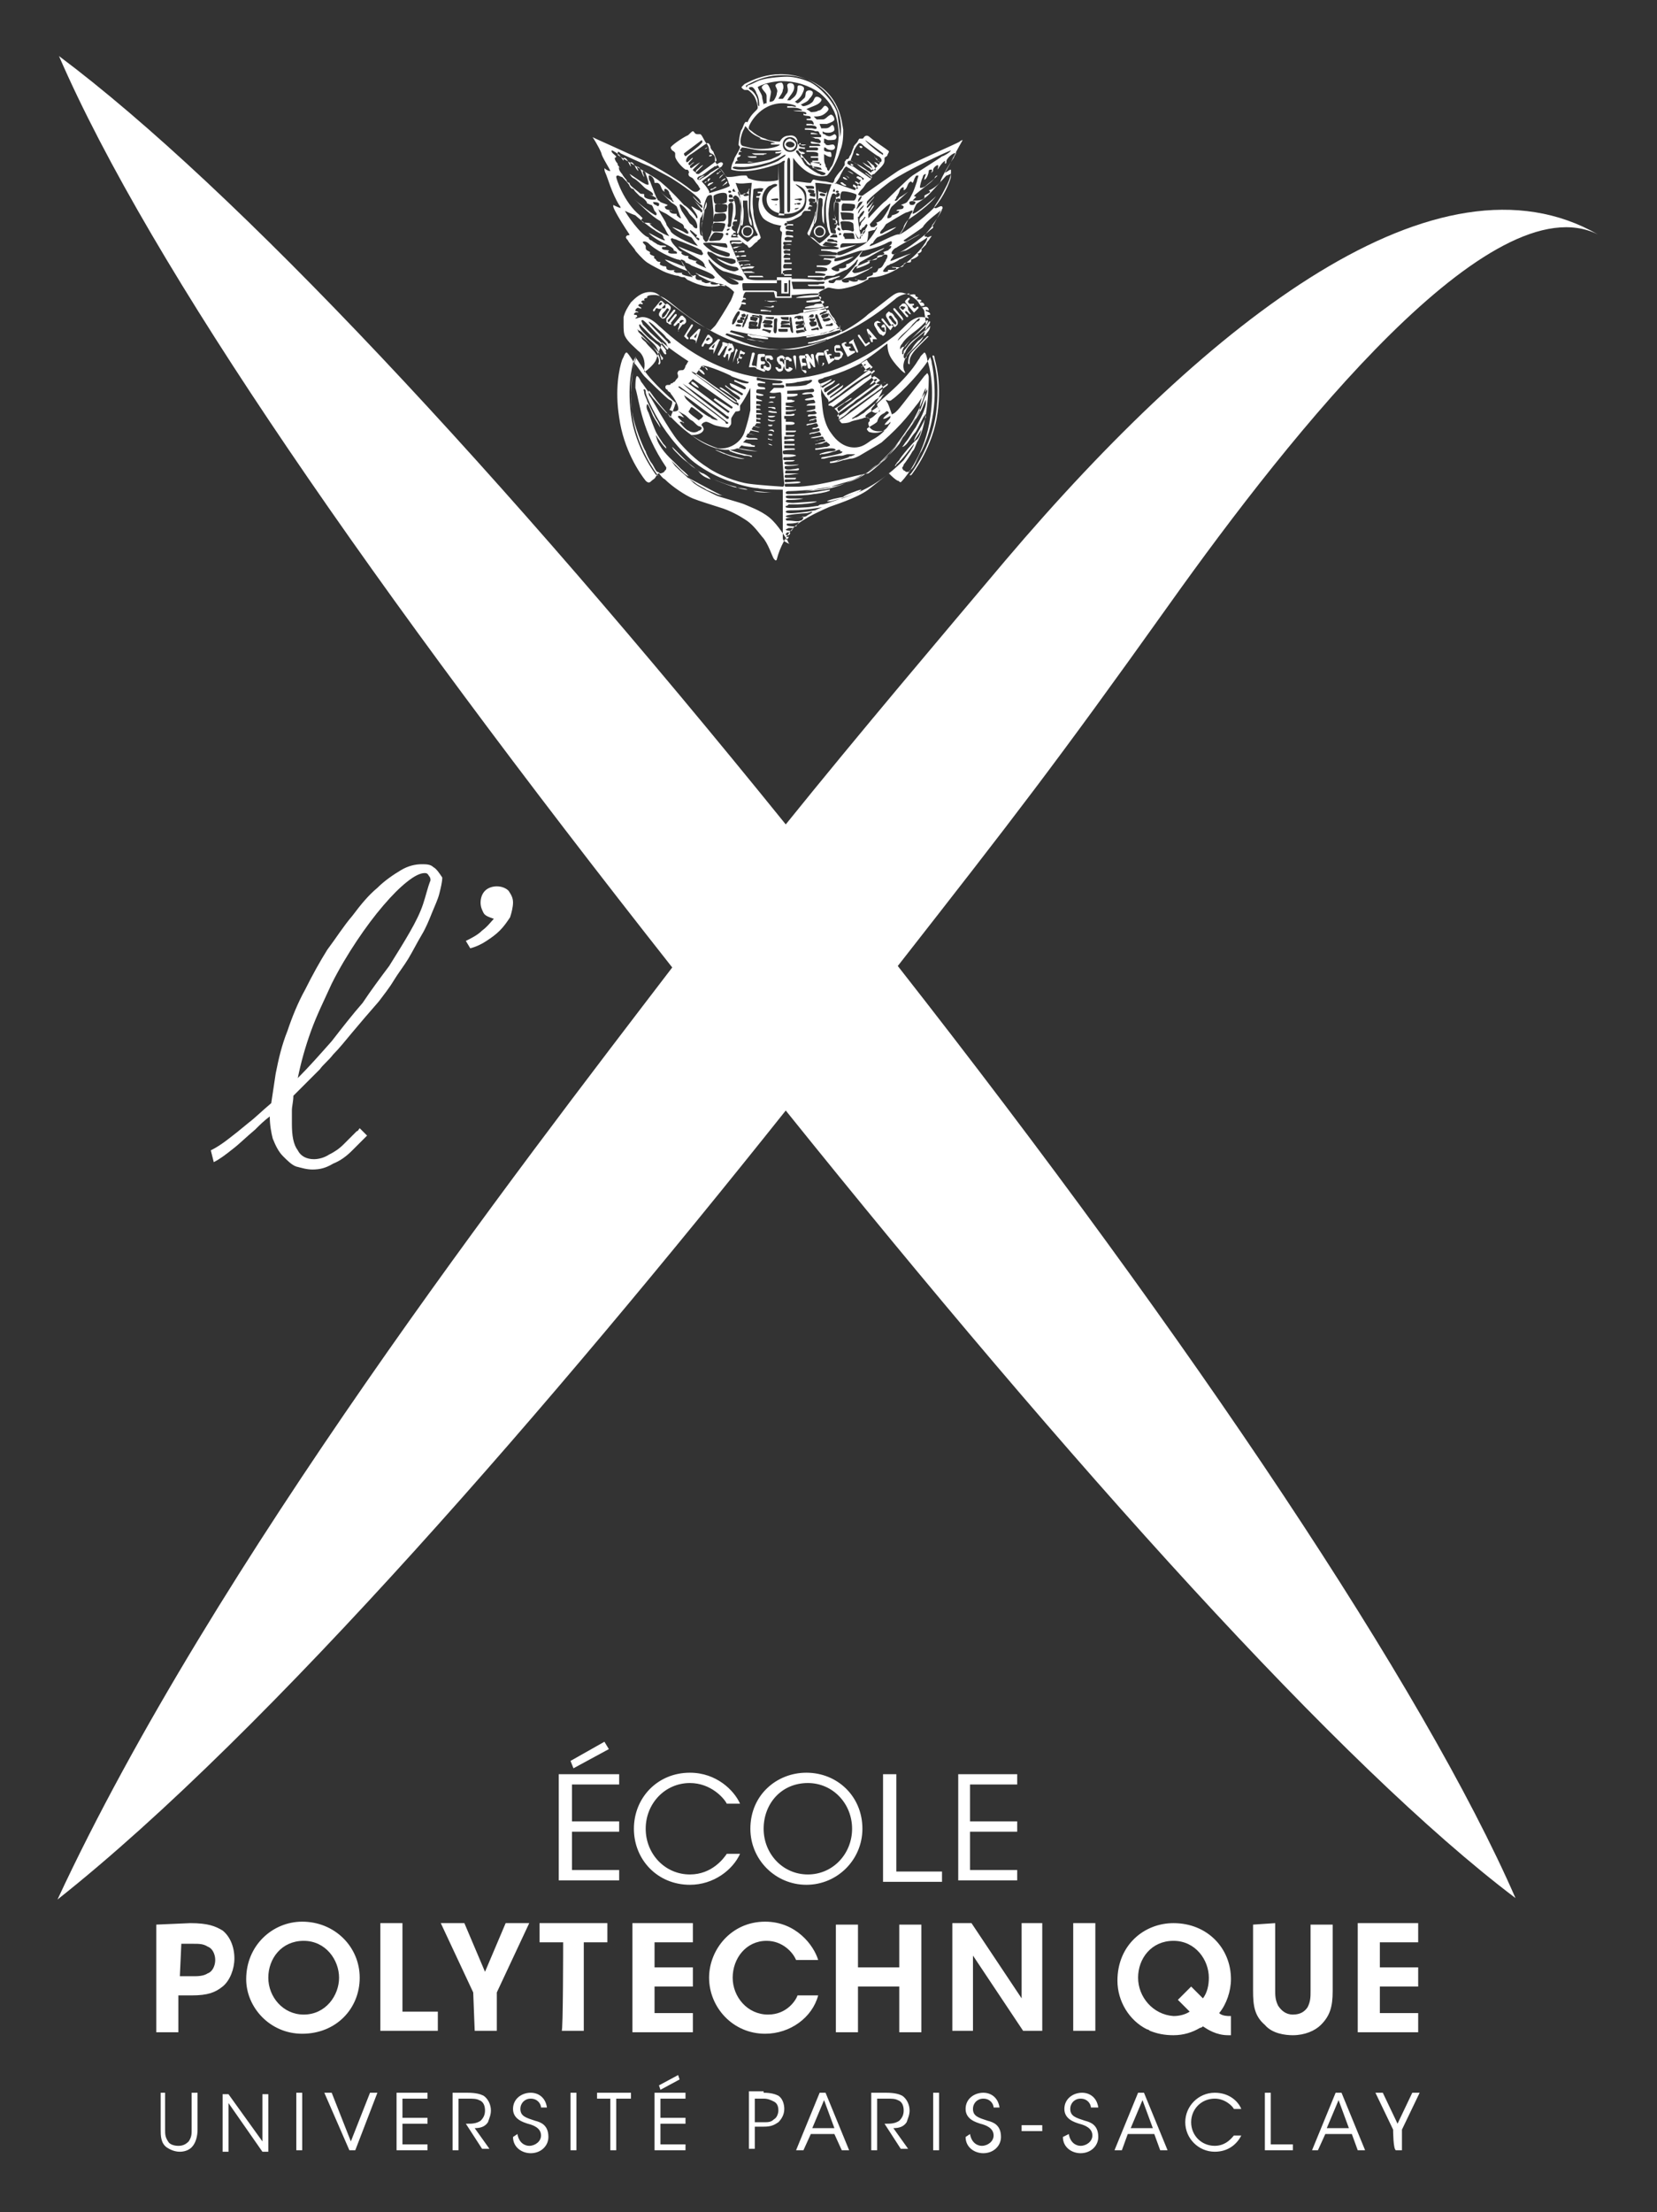
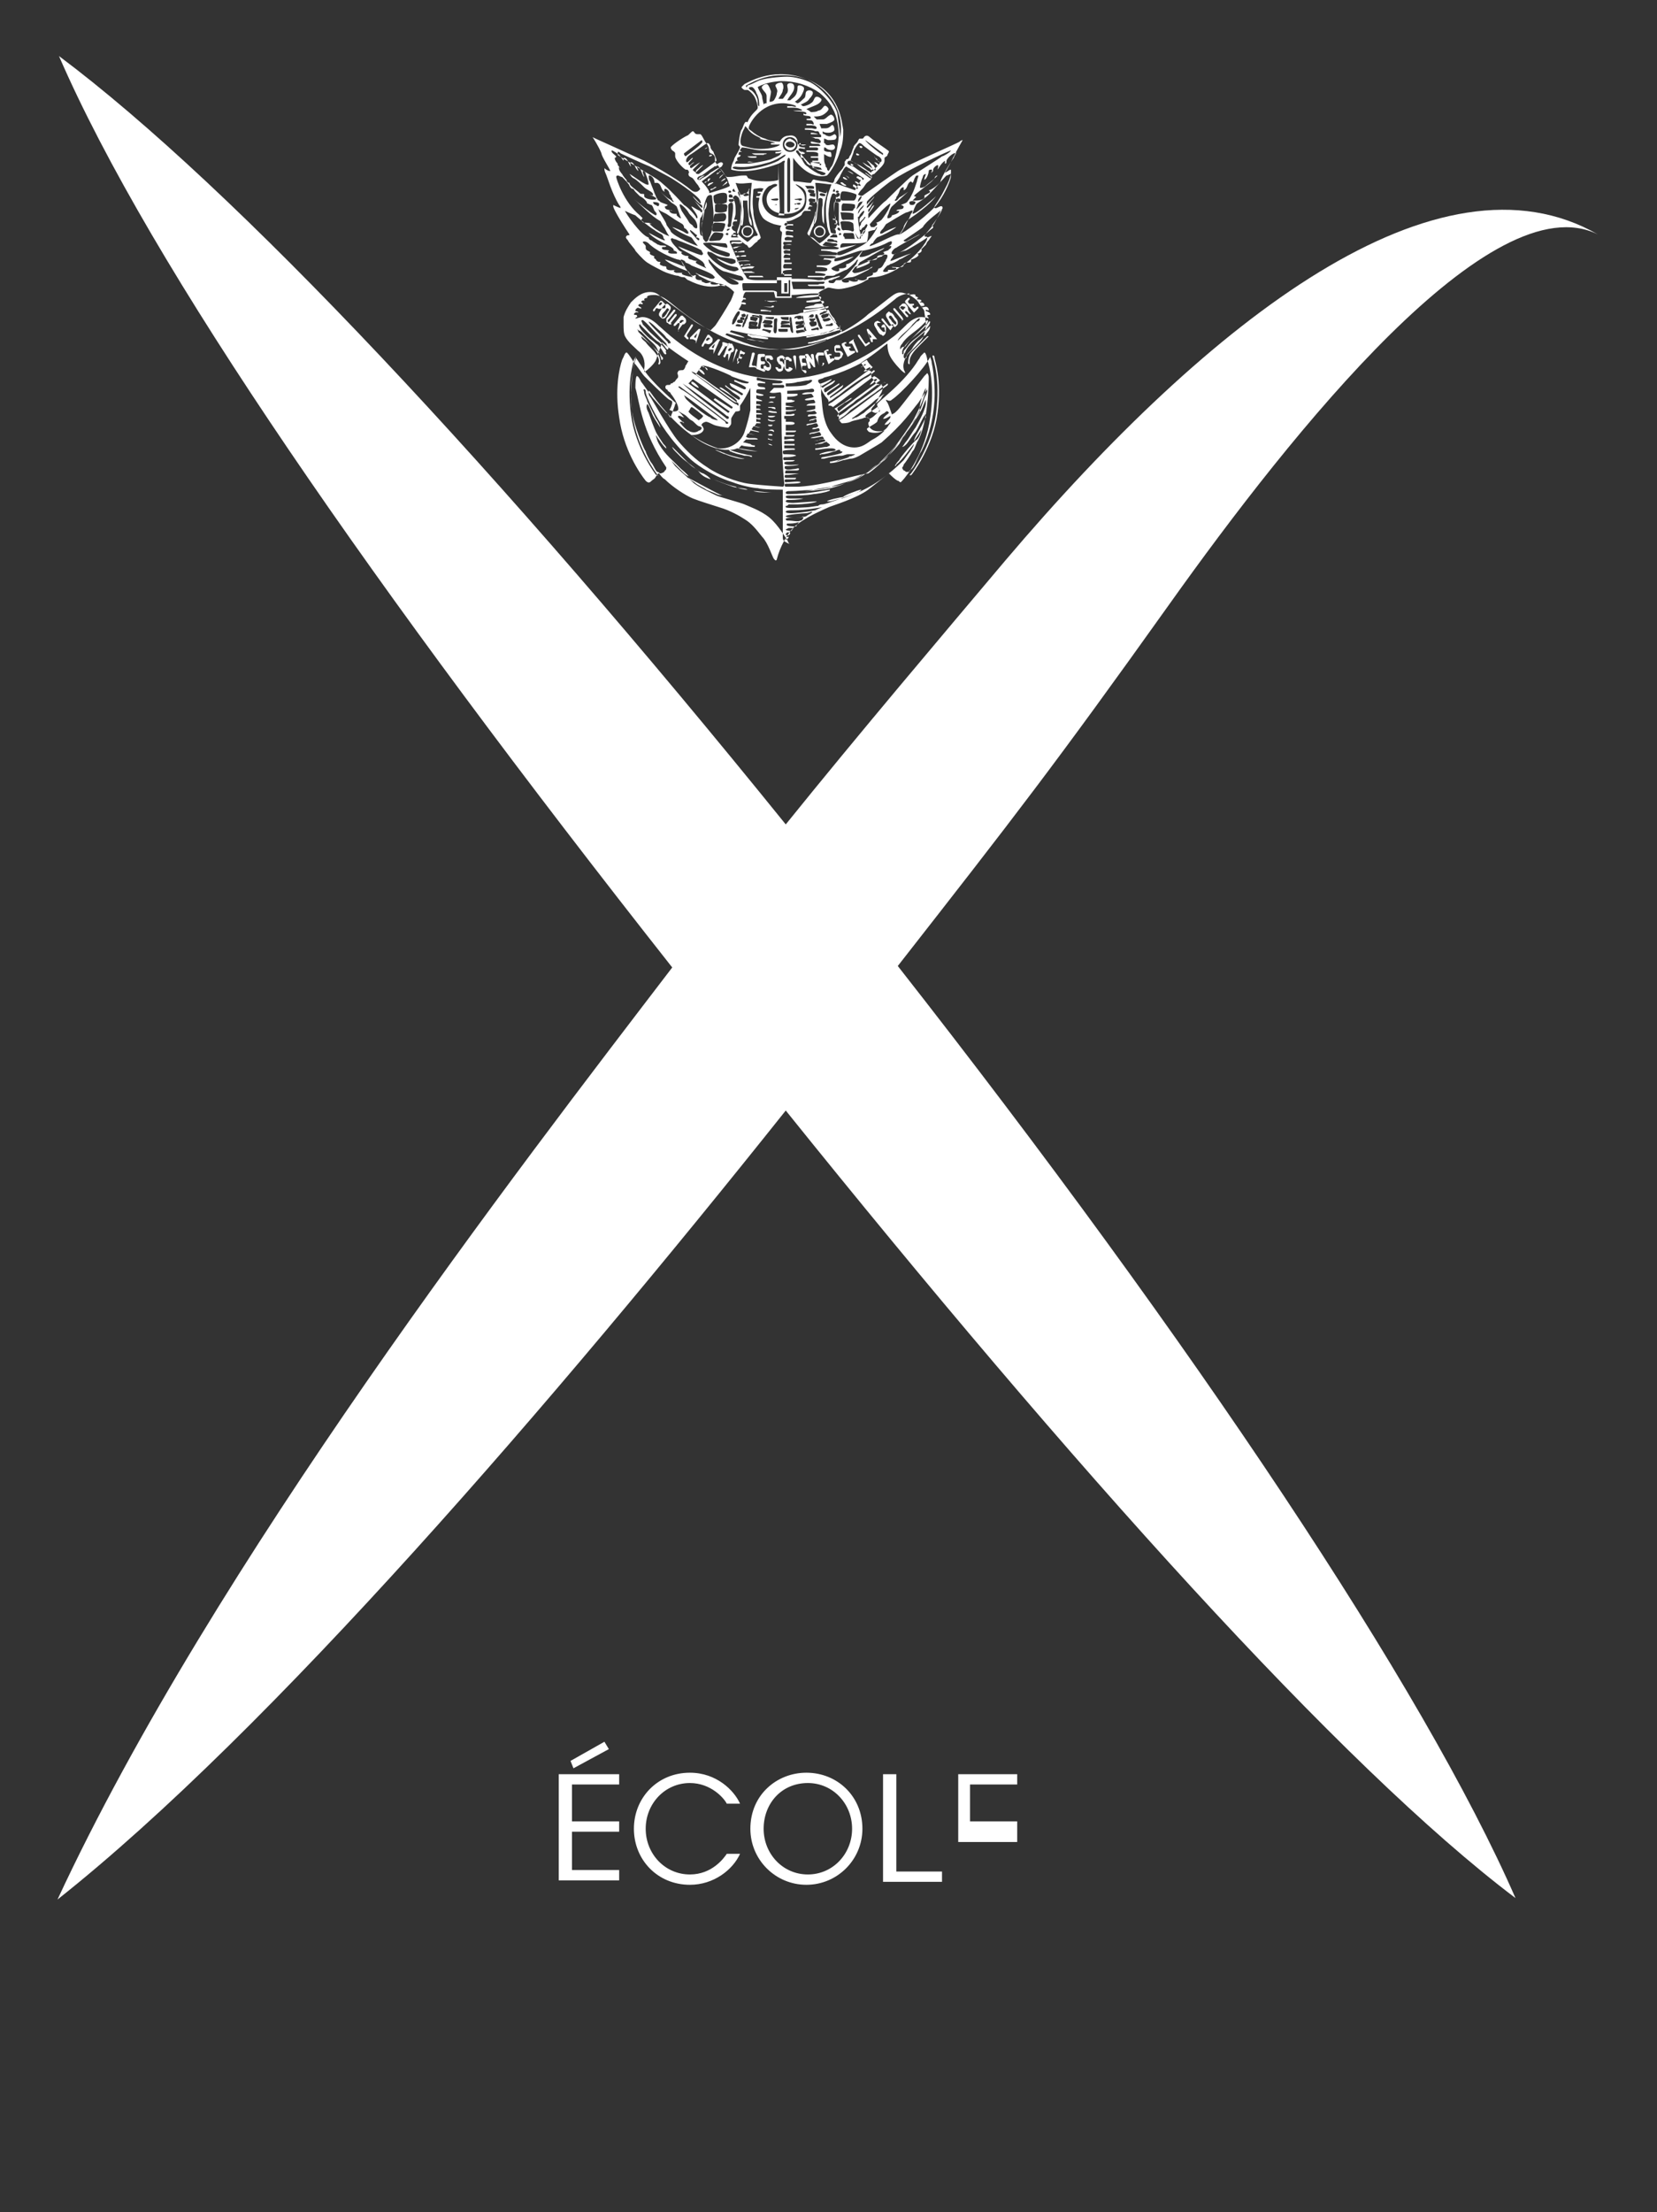
<svg xmlns="http://www.w3.org/2000/svg" version="1.1" id="Calque_1" x="0px" y="0px" viewBox="0 0 112.4 150" style="enable-background:new 0 0 112.4 150;" xml:space="preserve">
  <rect x="0" y="0" width="112.4" height="150" fill="#333333" stroke="none" />
  <style type="text/css">
	.st0{fill-rule:evenodd;clip-rule:evenodd;fill:#FFFFFF;}
	.st1{fill:#FFFFFF;}
</style>
  <g>
    <g>
      <g>
        <path class="st0" d="M59,15.2c0,0,0.7-0.8,0.8-0.9s0.5-0.5,0.6-0.5c0,0.1-0.1,0.3-0.1,0.3c0,0.1-0.4,0.7-0.5,0.8     c-0.1,0.1-0.3,0.2-0.4,0.2c0,0,0.1,0,0.1,0.1c0,0.1-0.1,0.1-0.2,0.2c0,0-0.2,0-0.2,0C59,15.3,59,15.2,59,15.2 M58.9,14.8     c0-0.1,0-0.2,0-0.3c0,0,0.4-0.5,0.4-0.6c-0.2,0.1-0.2,0.3-0.4,0.5c0-0.1,0-0.1,0-0.2c0.1,0,0.3-0.5,0.4-0.6c0,0-0.4,0.5-0.5,0.5     c0,0,0-0.1,0-0.1c0,0,0,0,0,0c0,0,0.2-0.3,0.3-0.4c0.1-0.1,0.2-0.2,0.2-0.3c-0.1,0.2-0.5,0.5-0.5,0.6c0-0.1,0-0.1,0-0.2     c0-0.1,0.8-0.8,1.6-1.4c1.2-0.8,3.8-2,4.1-2.1c0,0.1-0.5,0.4-0.6,0.4c-0.1,0.1-1.7,1.1-2,1.3s-1.7,1.6-1.8,1.7     C59.8,13.8,59.2,14.5,58.9,14.8 M60.3,16.9c0,0.1-0.2,0.1-0.4,0.2c0.2,0.1,0,0.2-0.1,0.2c-0.1,0-0.2,0-0.3,0.1c0,0,0,0.1,0,0.1     c0,0.2-0.5,0.1-0.7,0.2c0.1,0,0.2,0,0.2,0.1c0,0.1-0.8,0.4-0.9,0.4c0-0.1,0.1-0.1,0.1-0.2c0-0.1,0.1-0.1,0.1-0.2     c0,0,1.4-0.8,1.6-0.9c0,0,0.1-0.1,0.1-0.1c0,0-0.9,0.4-0.9,0.4c-0.1,0.1-0.7,0.3-0.8,0.2c0-0.1,0.2-0.3,0.2-0.4     c0.1,0,1.1-0.2,1.8-0.6c0.1,0,0.1-0.1,0.2,0c0,0.2-0.1,0.2-0.2,0.3C60.6,16.6,60.4,16.9,60.3,16.9 M57.5,17.9     c-0.1,0-0.1,0-0.1,0.1c0,0,0,0,0,0.1c-0.1,0.1-0.3,0.1-0.5,0.1c0.1,0.1,0,0.2-0.1,0.2c-0.1,0-0.4-0.1-0.4-0.2     c0-0.1,1.3-0.6,1.5-0.8c-0.1,0-1.2,0.4-1.3,0.3c0-0.1,0-0.2,0.1-0.2c0.6-0.1,1.7-0.6,1.8-0.5C58.4,17.1,58,17.7,57.5,17.9      M58.1,13.2c0,0.2-0.1,0.4-0.2,0.4c-0.1,0-0.1,0-0.2,0c0,0-0.2,0-0.3,0c0,0-0.2,0-0.2,0c-0.1,0-0.1,0-0.2-0.1c0,0,0-0.1,0-0.1     c0-0.1,0-0.3,0.1-0.4C57.2,12.9,58,13.1,58.1,13.2 M58.2,16.1c0,0,0.1,0.1,0,0.1c-0.1-0.1-0.1-0.2-0.2-0.4c0,0,0,0,0,0     C58.1,15.9,58.1,16,58.2,16.1 M57.8,14.3c-0.1,0-0.3,0-0.3,0c-0.1,0-0.3,0-0.4,0c0,0,0,0,0,0s-0.1-0.6,0.2-0.5c0,0,0.7,0,0.7,0.1     c0,0.1,0,0.1,0,0.2C57.9,14.1,57.9,14.3,57.8,14.3 M57.2,14.4c0,0,0.6,0,0.7,0.1c0,0.1,0,0.2,0,0.3c0,0,0,0.1,0,0.1     c0,0-0.1,0-0.1,0c0,0-0.4,0-0.5,0C57,15,57.1,14.6,57,14.4C57.1,14.4,57.1,14.4,57.2,14.4 M57.3,15.6c-0.3,0.1-0.2-0.3-0.3-0.5     c0,0,0-0.1,0.2-0.1c0.1,0,0.5,0,0.6,0.1c0.1,0,0.1,0.2,0.1,0.3c0,0.1,0.1,0.3-0.1,0.3C57.7,15.6,57.3,15.6,57.3,15.6 M57.8,15.8     c0.2,0,0.1,0.3,0.2,0.4c-0.1,0-0.6,0-0.6,0c0,0-0.1,0-0.1,0c0-0.1,0-0.1-0.1-0.2c0-0.1,0-0.2,0.1-0.2S57.6,15.8,57.8,15.8      M56.6,16.3c0.1,0,0.2,0,0.2,0.1c0,0.1-0.1,0-0.2,0c-0.1,0-0.1,0-0.2,0c-0.1,0-0.3,0-0.3-0.1c0,0,0.1-0.1,0.1-0.1     C56.4,16.2,56.5,16.2,56.6,16.3 M56.6,16.5c0.1,0,0.2,0,0.2,0.1c0,0.1-0.3,0.1-0.3,0.1c-0.1,0-0.7,0-0.7-0.1c0,0,0.2-0.2,0.2-0.2     C56.2,16.4,56.4,16.5,56.6,16.5 M59,16.7c0-0.1,0.1-0.2,0.2-0.2c0.1-0.2,0.2-0.3,0.3-0.4c0.5-0.2,0.9-0.4,1.3-0.7     c-0.1,0-0.8,0.3-0.9,0.4c0,0-0.2,0.1-0.2,0c0-0.1,0.1-0.2,0.2-0.3c0,0,0.2-0.3,0.2-0.3c0,0,1.3-0.8,1.4-0.8     c0.1,0,0.4-0.2,0.4-0.1c0,0.1-0.1,0.2-0.1,0.2c-0.1,0.2-0.1,0.3-0.2,0.4c-0.1,0.1-0.3,0.4-0.3,0.5c0,0.1-0.3,0.5-0.3,0.5     C60.8,15.8,59.6,16.5,59,16.7 M61.7,13.8c-0.1-0.2,0.3-0.2,0.4-0.1c0,0.1-0.1,0.2-0.2,0.2C61.8,13.9,61.7,13.9,61.7,13.8      M61.6,13.6c-0.1,0.2-0.3,0.2-0.5,0.3c0,0,0.1,0,0.2,0.1c0,0.3-0.4,0.1-0.5,0.3c0.1,0,0.2,0,0.2,0c0,0.2-0.5,0.3-0.5,0.3     c0,0,0,0,0,0c0,0.1-0.1,0.2-0.3,0.2c0,0,0-0.1,0-0.1c0-0.1,0.1-0.2,0.1-0.3c0,0,0.1-0.3,0.2-0.4c0.1-0.1,1-0.9,1.1-1     c0,0-0.4,0.3-0.6,0.4c0,0-0.2,0.3-0.3,0.2c0-0.1,0.1-0.1,0.1-0.2c0-0.1,0.1-0.1,0.1-0.2c0.1-0.1,0.1-0.3,0.2-0.4     c0.1-0.1,0.1-0.1,0.2-0.1c0,0,0,0.1,0,0.2c0.3-0.1,0.2-0.5,0.5-0.6c0,0,0.1,0.1,0.1,0.1c0.1-0.1,0.1-0.3,0.2-0.4     c0-0.1,0.1-0.1,0.2-0.1c0,0,0,0,0,0c0,0.1-0.1,0.3-0.1,0.4c-0.1,0.3-0.2,0.6-0.3,0.8C61.8,13.3,61.7,13.5,61.6,13.6 M58.9,15.7     L58.9,15.7c0,0,0.3-0.1,0.4-0.1c0.1,0,0.1-0.2,0.2-0.2c0,0.1-0.5,0.9-0.8,1.1c-0.4,0.3-1.6,0.8-1.7,0.8c-0.2,0-0.3,0-0.2-0.1     c0-0.1,0-0.1,0-0.1c0,0,1.1-0.4,1.3-0.5c0,0-1.1,0.2-1.1,0.2c0-0.1,0-0.3,0.2-0.3c0,0,0.6,0,0.8,0c0,0,0.6,0,0.8-0.1     C58.9,16.1,58.9,15.8,58.9,15.7 M58.3,16.2c0-0.1,0.1-0.2,0.1-0.3c0.1-0.1,0.1-0.2,0.2-0.3c0,0,0,0,0.1,0c0,0.2-0.2,0.3-0.3,0.4     C58.4,16.1,58.4,16.2,58.3,16.2 M58.6,13.9c0,0.1-0.1,0.2-0.2,0.3c-0.1,0.1-0.1,0.2-0.2,0.3c0,0.1,0,0.1,0,0.2     c0.1,0,0.1-0.1,0.1-0.1c0,0,0.2-0.3,0.3-0.3c0.1,0-0.1,0.3-0.1,0.3c-0.1,0.1-0.2,0.2-0.2,0.3c0,0,0,0.2,0,0.2     c0,0,0.2-0.2,0.2-0.2c0,0,0.1-0.1,0.1-0.1c0,0,0-0.1,0.1-0.1c0,0,0,0,0,0c0,0.1-0.1,0.2-0.2,0.3c0,0-0.1,0.1-0.1,0.2     c0,0.1-0.1,0.1-0.1,0.2c0,0.1,0,0.2,0.1,0.2c0,0,0.1-0.2,0.2-0.2c0.1-0.1,0.1-0.2,0.2-0.2c0.1,0.1,0,0.1,0,0.2     c-0.1,0.1-0.1,0.2-0.2,0.3c-0.1,0.1-0.1,0.2-0.1,0.3c-0.1,0-0.1,0-0.1,0c0-0.1-0.1-0.4-0.1-0.4c0,0-0.1-0.7-0.1-0.8     c0-0.1,0-0.2,0-0.3C58.2,14.2,58.5,14,58.6,13.9C58.6,13.9,58.6,13.9,58.6,13.9 M58.5,13.7c0,0.1-0.4,0.5-0.4,0.5     c0-0.1,0.1-0.3,0.1-0.3C58.2,13.8,58.4,13.6,58.5,13.7C58.5,13.6,58.6,13.6,58.5,13.7 M58.4,13.3c0.1,0,0,0.2-0.1,0.3     c0,0-0.1,0.1-0.1,0.1C58.2,13.5,58.3,13.4,58.4,13.3 M58.7,9.5c0,0,0.8,0.6,1.2,0.9c0,0,0,0.1,0,0.1c-0.1,0-0.1-0.1-0.2-0.1     C59.3,10.1,58.7,9.6,58.7,9.5C58.6,9.5,58.7,9.5,58.7,9.5 M57.9,10.3c0-0.1,0.3-0.6,0.4-0.6c0.1,0,0.2,0.1,0.3,0.2     c0,0,0.9,0.7,1,0.7c0.3,0.2,0.2,0.4,0.1,0.4s-0.2-0.1-0.2-0.2c-0.1-0.1-0.2-0.1-0.2-0.2c0.1,0.2,0.2,0.3,0.4,0.4     c0,0.1-0.4,0.5-0.5,0.6c-0.1,0-0.1,0.1-0.1,0.1c-0.1,0-0.1-0.1-0.2-0.1c-0.4-0.3-0.6-0.4-1-0.6c0,0-0.2-0.1-0.2-0.1     C57.7,10.8,57.9,10.4,57.9,10.3 M57.5,11c0-0.1,0.1-0.1,0.2-0.1c0.1,0,0.3,0.2,0.4,0.2c0.2,0.2,0.5,0.4,0.7,0.5     c0.1,0.1,0.1,0.1,0.2,0.2c0.1,0.1,0.2,0.1,0.1,0.2c-0.1-0.1-0.4-0.3-0.4-0.3c0,0.1,0.1,0.1,0.2,0.2c0.1,0.1,0.2,0.1,0.2,0.2     c-0.1,0-0.2-0.1-0.2-0.1c-0.4-0.3-0.6-0.4-1-0.7C57.6,11.2,57.4,11.1,57.5,11 M56.7,12.4c0,0,0.3-0.4,0.3-0.5     c0.1-0.2,0.3-0.6,0.4-0.6s0.1,0.1,0.2,0.1c0.4,0.3,0.7,0.5,1,0.7c0,0.1-0.1,0.1-0.1,0.1c0-0.1-0.1-0.2-0.2-0.2c0,0-0.1-0.1-0.2,0     c0,0.1,0.1,0.1,0.1,0.1c0.1,0.1,0.1,0.1,0.2,0.1c-0.1,0.2-0.3,0.5-0.4,0.7c-0.3-0.1-1.4-0.5-1.4-0.5     C56.7,12.5,56.7,12.5,56.7,12.4 M55.2,13.1c-0.2,0-0.4,0-0.4-0.2c0.1-0.1,0.3,0,0.4,0C55.2,12.9,55.3,13,55.2,13.1 M55.3,13.3     c0,0.1-0.2,0-0.3,0c-0.1,0-0.1-0.2,0-0.2c0.1,0,0.2,0,0.3,0C55.3,13.2,55.3,13.3,55.3,13.3 M54.9,12.6c0.2,0,0.4,0,0.3,0.2     c0,0,0,0,0,0c-0.1,0-0.3,0-0.4,0c0,0-0.1,0-0.1-0.1c0,0-0.1-0.1-0.1-0.1C54.6,12.6,54.8,12.6,54.9,12.6 M53.9,13.5     c0.1,0,0.5-0.1,0.5,0c0,0.1-0.1,0.1-0.2,0.1C54.2,13.5,53.9,13.6,53.9,13.5L53.9,13.5z M52.3,13.5c0.1,0,0.5-0.1,0.5,0     c0,0.1-0.1,0.1-0.2,0.1C52.6,13.6,52.3,13.6,52.3,13.5L52.3,13.5z M54,13.8c0,0,0.3-0.1,0.3,0C54.3,13.9,54.1,13.9,54,13.8     c0,0.1-0.1,0.1-0.1,0C53.9,13.8,54,13.8,54,13.8 M54.2,14.1L54.2,14.1c-0.1,0.1-0.2,0.1-0.3,0.1C53.9,14.1,54.1,14.1,54.2,14.1      M53.6,14.1c0,0.1,0,0.3-0.1,0.3c-0.1,0-0.1-0.1-0.1-0.2c0-0.3,0-1.5,0-1.9c0-0.3,0-1.1,0-1.2c0-0.1,0-0.4,0.1-0.4     c0.1,0,0.1,0.2,0.1,0.3c0,0.3,0,1.2,0,1.4C53.6,12.8,53.6,13.9,53.6,14.1 M52.9,14.2c0-0.4-0.1-2.8-0.1-3.1c0,0,0.2-0.1,0.2-0.1     s0.1-0.1,0.2-0.1c0.1,0,0,0.1,0,0.2c0,0.1,0,0.2,0,0.3c0,0.3,0,2.2,0,2.8c0,0.1,0,0.3,0,0.4c0,0-0.3,0-0.4,0     C52.9,14.3,52.9,14.3,52.9,14.2 M55.6,11.8c-0.1,0-0.6-0.3-0.8-0.5c-0.2-0.1-0.3-0.3-0.4-0.5c-0.1-0.1-0.4-0.5-0.4-0.5     c0-0.1,0-0.1,0.1-0.1c0.1,0,0.1,0.2,0.2,0.2c0.3,0.4,0.7,0.8,1.1,1.1c0.1,0.1,0.3,0.1,0.5,0.2c0,0,0.1,0,0.1,0.1     C55.9,11.9,55.7,11.9,55.6,11.8 M55.1,11.3c0.2,0,0.4,0,0.6,0.1c0,0,0,0.1,0.1,0.1c-0.1,0-0.2,0-0.3,0c-0.1,0-0.2-0.1-0.2-0.1     C55.2,11.4,55.1,11.4,55.1,11.3 M54.7,9.8c-0.2,0-0.4,0-0.5,0c-0.1,0-0.1-0.1-0.1-0.2s-0.1-0.5-0.6-0.4c-0.3,0-0.5,0.2-0.6,0.4     c-0.1,0-0.6,0-1-0.2c-0.4-0.1-0.8-0.4-0.9-0.5c-0.3-0.2-0.2-0.2-0.2-0.3c0-0.1,0.7-1.6,2.3-1.6c0.3,0,0.8,0.1,0.9,0.2     c0,0.1-0.2,0-0.3,0c-0.1,0-0.2,0-0.3,0v0.1c0.1,0,0.2,0,0.3,0c0.2,0,0.4,0,0.6,0.1c0.1,0,0.1,0.1,0.1,0.1c0,0-0.1,0-0.1,0     c-0.1,0-0.3,0-0.4,0c0,0-0.1,0-0.1,0c0.3,0.1,0.9,0,0.9,0.2c0,0.1-0.2,0-0.2,0c0,0,0,0,0,0.1c0.2,0.1,0.5,0,0.5,0.2     c0,0.1-0.3,0-0.3,0.1c0,0.1,0.3,0,0.4,0.1c0,0,0.1,0.1,0.1,0.2c0,0.1-0.1,0-0.2,0c-0.1,0-0.2,0-0.3,0c0,0,0,0.1,0,0.1s0,0,0.2,0     c0.2,0,0.5,0,0.5,0.2c-0.1,0.1-0.2,0-0.4,0c-0.1,0-0.3,0-0.4,0c0,0,0,0,0,0.1c0.2,0,0.5,0,0.7,0.1c0,0,0.2,0,0.2,0     c0,0,0.1,0.1,0.1,0.2c0,0-0.4,0-0.6,0C55,9,55,9,55,9c0,0,0.3,0,0.5,0.1c0.1,0,0.2,0,0.2,0.1c0,0,0,0.1,0,0.1c0,0-0.2,0-0.3,0     c-0.1,0-0.3,0-0.4,0c0,0-0.1,0-0.1,0c0.1,0,0.3,0,0.4,0.1c0.1,0,0.3,0,0.3,0.1c0.1,0,0.1,0.2,0,0.2c-0.2,0-0.4-0.1-0.6-0.1     c0,0,0,0,0,0.1c0.1,0.1,0.5,0,0.6,0.1c0,0,0.1,0.1,0,0.1c-0.1,0-0.4,0-0.7,0v0.1c0.2,0,0.4,0,0.4,0c0.1,0,0.2,0,0.2,0.1     c0,0.1-0.1,0.1-0.1,0.1c-0.2,0-0.7,0-0.7,0s0,0,0,0.1c0.1,0,0.3,0,0.4,0c0.1,0,0.3,0,0.4,0.1c0,0,0,0.1,0,0.2c-0.2,0-0.3,0-0.5,0     c0,0,0,0.1,0,0.1c0.2,0,0.4,0,0.5,0v0.2c-0.1,0-0.3,0-0.4,0c0,0,0,0.1,0,0.1s0.3,0,0.5,0c0,0.1,0,0.1,0,0.2c-0.2,0-0.4,0-0.6,0     V11c0.2,0,0.4,0.1,0.7,0.1c0,0,0,0.1,0,0.1c-0.1,0-0.2,0-0.4,0c-0.1,0-0.3,0-0.4,0c0,0-0.2-0.1-0.2-0.2c0,0-0.2-0.2-0.2-0.3     c0,0,0.1,0,0.1,0v0c-0.1,0-0.1,0-0.2,0c-0.1,0-0.1-0.1-0.1-0.2c0-0.1,0.2,0,0.3-0.1c0-0.1-0.1,0-0.1-0.1c-0.1,0-0.2,0-0.3-0.1     c0,0-0.1-0.1,0-0.1c0-0.1,0.3,0,0.4,0c0,0,0,0,0-0.1c-0.1,0-0.3,0-0.4-0.1c0-0.1,0-0.2,0.1-0.2C54.3,9.9,54.5,9.9,54.7,9.8     L54.7,9.8z M50.5,8.7c0-0.1,0.1-0.2,0.1-0.1c0,0,0,0,0.1,0.1c0.3,0.5,0.9,0.6,0.9,0.7c0,0-0.1,0-0.1,0c0,0,0,0,0,0     c0,0,0.3,0.1,0.4,0.1c0.1,0,0.5,0.1,0.7,0.2v0c0,0-0.3,0-0.3,0v0.1c0.2,0,0.5,0,0.6,0c0,0,0,0,0,0c0,0.1-0.6,0.3-1.3,0.3     c-0.5,0-0.8-0.1-1.2-0.2C50,9.8,50.4,8.8,50.5,8.7 M50,10.9c0,0,0.1,0,0.1,0c0,0-0.1,0-0.1-0.1c0-0.2,0.1-0.1,0.2-0.2     s0-0.1-0.1-0.1c0-0.1,0-0.2,0.1-0.2c0,0,0.1,0,0.1,0c0-0.1-0.1,0-0.1-0.1c0-0.1,0.1-0.1,0.1-0.2c0.4,0,0.9,0.2,1.4,0.2     c0.3,0,0.7,0,1.1,0c0.1,0,0.1,0,0.2,0c0,0.1-0.4,0.1-0.4,0.1c0,0,0,0,0,0.1c0.2,0,0.3,0,0.5-0.1c-0.1,0-0.1,0.1-0.2,0.2     c-0.1,0.1-0.4,0.2-0.6,0.3c-0.3,0.1-1.3,0.3-1.6,0.3s-0.5,0-0.8,0C49.8,11.2,49.9,10.9,50,10.9 M50.3,11.5c-0.2,0-0.4,0-0.6-0.1     c0-0.1,0.1-0.1,0.2-0.1c0.8,0.1,1.6-0.1,2.3-0.3c0.3-0.1,0.7-0.3,1-0.5c0,0,0,0,0.1,0c0,0.1-0.4,0.3-0.5,0.4     C52.2,11.2,51.1,11.5,50.3,11.5 M52.5,13.9c0.1,0,0.2-0.1,0.2,0C52.8,13.9,52.6,13.9,52.5,13.9L52.5,13.9z M48.3,17.6     c-0.1-0.1-0.4-0.4-0.3-0.5c0-0.1,0.1,0,0.2,0c0.1,0,0.3,0.2,0.6,0.3c0.3,0.1,0.9,0.1,1,0.2c0.1,0,0.1,0.1,0.1,0.2     c0,0-0.1,0.1-0.3,0.1c-0.1,0-1-0.4-1-0.4c0.2,0.2,0.4,0.3,0.6,0.4c0.2,0.1,0.6,0.2,0.7,0.2c0.1,0,0.2,0.1,0.2,0.2     c0,0-0.2,0.1-0.3,0.1C49,18.3,48.3,17.6,48.3,17.6 M47.2,17.8c0-0.1,0.1-0.1,0.2-0.1c-0.1,0-0.3,0-0.5-0.1     c-0.1,0-0.3-0.1-0.2-0.2c0-0.1-0.2,0-0.3-0.1c-0.1,0-0.3-0.2-0.1-0.2c-0.3-0.1-0.3-0.2-0.4-0.3c-0.1-0.1-0.4-0.4-0.4-0.6     c0.1-0.1,0.2,0,0.2,0c0.1,0,0.3,0.1,0.3,0.1c0,0,1.6,0.6,1.6,0.7c0,0.1,0.2,0.2,0,0.3c-0.2,0-1.6-0.6-1.6-0.6     c0.1,0.1,0.2,0.2,0.4,0.3c0.2,0.1,1.3,0.7,1.3,0.8c0,0,0.1,0.1,0.1,0.2c0,0.1,0.1,0.1,0.1,0.2C48,18.2,47.2,17.9,47.2,17.8      M44.6,12.4c0.3,0.1,0.2,0.5,0.5,0.6c0,0-0.1-0.1,0-0.2c0.1,0,0.2,0.1,0.2,0.1c0,0,0.1,0.1,0.1,0.2c0,0.1,0.1,0.1,0.1,0.2     c0,0.1,0.1,0.1,0.1,0.2c0,0.1,0.1,0.1,0.1,0.2c-0.1,0-0.1-0.1-0.3-0.2c-0.2-0.1-0.6-0.5-0.6-0.5s0.6,0.6,0.7,0.7     c0.1,0.1,0.2,0.1,0.4,0.3c0.1,0.2,0.2,0.6,0.3,0.8c-0.1,0-0.2-0.1-0.3-0.2c0,0,0-0.1,0-0.1c-0.2,0-0.4,0-0.5-0.2     c0-0.1,0.1,0,0.2,0c-0.1-0.1-0.5,0-0.5-0.3c0,0,0.1,0,0.2-0.1c-0.2-0.1-0.3-0.1-0.5-0.2c0,0-0.1-0.1-0.1-0.1c0,0-0.1,0-0.1-0.1     c-0.1-0.1-0.1-0.2-0.2-0.4c-0.1-0.3-0.2-0.5-0.3-0.8c-0.1-0.1-0.1-0.3-0.1-0.4c0,0,0,0,0.1,0c0.2,0.1,0.3,0.3,0.3,0.5     c0,0,0,0,0.1,0C44.6,12.4,44.6,12.4,44.6,12.4 M47.3,15.4c0,0.2-0.3,0-0.3-0.1c-0.1-0.1-0.2-0.1-0.3-0.3     c-0.1-0.2-0.5-0.7-0.5-0.8c0,0-0.1-0.2-0.1-0.3c0-0.2,0.5,0.3,0.6,0.5s0.4,0.4,0.5,0.6C47.3,15.2,47.3,15.3,47.3,15.4 M47.4,16.3     c-0.1,0-0.3-0.3-0.4-0.4c-0.1-0.1-0.2-0.2-0.2-0.3c0,0,0,0,0,0c0.1,0,0.4,0.3,0.4,0.3c0.1,0,0.1,0.1,0,0.2     C47.4,16.1,47.5,16.2,47.4,16.3 M44.7,13.9c0,0.1-0.1,0.1-0.2,0c-0.1,0-0.2-0.1-0.2-0.2C44.4,13.7,44.8,13.7,44.7,13.9      M44.8,14.3c0,0,0.4,0.2,0.4,0.2c0,0,0.6,0.4,0.6,0.4c0,0,0.5,0.3,0.5,0.3c0,0,0.1,0.1,0.1,0.2c0,0.1,0.1,0.1,0.1,0.1     c0.1,0.1,0.2,0.2,0.2,0.3c0,0.1-0.2,0-0.2,0c-0.1-0.1-0.8-0.4-0.9-0.4c0.4,0.3,0.8,0.5,1.3,0.7c0.1,0.1,0.2,0.3,0.3,0.4     c0.1,0.1,0.1,0.2,0.2,0.2c-0.1,0-1.6-0.6-1.9-1c0-0.1-0.3-0.4-0.3-0.5c0-0.1-0.4-0.7-0.5-0.9c0-0.1-0.1-0.1-0.1-0.2     C44.6,14.2,44.7,14.2,44.8,14.3 M49.2,13.1c0.2,0,0.1,0.5,0.1,0.6c0,0.1-0.7,0.2-0.8,0.1c-0.1-0.1-0.1-0.3-0.1-0.5     C48.4,13.2,49,13,49.2,13.1 M49.3,14.3c0,0.1-0.8,0.2-0.8,0c0-0.1,0-0.3,0-0.4c0-0.1,0.8-0.1,0.8,0C49.4,14,49.3,14.1,49.3,14.3      M49.7,15.3c0.1,0,0.2,0,0.2,0v0c-0.1,0-0.2,0-0.2-0.1c0-0.2,0.1-0.2,0.3-0.2v-0.1c-0.1,0-0.2,0-0.2,0c0-0.1,0.1-0.2,0.1-0.5     c0-0.3,0-0.6-0.1-0.8c-0.1-0.2-0.1-0.2,0-0.3c0.1-0.1,0.2,0,0.3,0.1c0.1,0.1,0.2,1.1,0.2,1.3c0,0.4-0.2,1.2-0.3,1.3     c-0.1,0-0.3,0-0.3,0s0-0.3,0.2-0.2v-0.1C49.6,15.6,49.6,15.4,49.7,15.3 M49.9,15.9C49.9,15.9,49.9,16,49.9,15.9     c0,0.1,0.1,0.1,0.2,0.2c-0.2,0-0.4,0-0.5,0c0,0,0-0.2,0.1-0.2C49.7,15.9,49.8,15.9,49.9,15.9 M56.7,15.9c0.1,0,0.1,0.2,0.1,0.2     c-0.2,0-0.4,0-0.5,0c0-0.1,0.1-0.1,0.2-0.2c0,0,0-0.1,0-0.1C56.5,15.9,56.6,15.9,56.7,15.9 M49.3,15.6c0-0.1,0.2-0.1,0.2-0.1     C49.5,15.6,49.3,15.7,49.3,15.6 M49.1,15c-0.1,0-0.7,0.1-0.7,0c0-0.1,0-0.4,0.1-0.5c0.2,0,0.6-0.1,0.7,0     C49.3,14.6,49.3,14.9,49.1,15 M49.3,15.8c0.1,0,0.1,0,0.1,0.1C49.4,16,49.1,15.9,49.3,15.8 M48.5,15.1c0.2,0,0.7,0,0.7,0.1     s-0.1,0.4-0.2,0.5c-0.2,0-0.4,0-0.6,0C48.2,15.7,48.3,15.1,48.5,15.1 M48.1,16.3c0-0.1,0.2-0.4,0.3-0.5c0.1-0.1,0.4,0,0.6,0     c0.2,0.1-0.1,0.5-0.2,0.5C48.6,16.3,48.1,16.4,48.1,16.3 M49.2,16.5c0.1,0,0.2,0.3,0.1,0.3c0,0-1.1-0.2-1.1-0.2     c0.1,0.1,0.3,0.2,0.5,0.3c0.2,0.1,0.7,0.2,0.8,0.3c0,0,0,0.1,0,0.1c0,0.1-0.1,0.1-0.2,0.1c-0.1,0-0.7-0.2-0.9-0.3     c-0.2-0.1-0.7-0.5-0.7-0.6C47.7,16.4,49.2,16.5,49.2,16.5 M49.8,12.8c0,0,0,0.1,0.1,0.2c0,0-0.1,0-0.1,0     C49.6,13,49.7,12.8,49.8,12.8 M49.6,13.7c-0.2,0-0.2-0.2-0.1-0.2s0.3,0,0.3,0c0,0,0,0.1,0,0.1C49.7,13.7,49.6,13.7,49.6,13.7      M49.7,13.8c0.1,0.3-0.1,1.3-0.1,1.4c0,0.1,0,0.2-0.2,0.2c-0.1-0.1,0-0.2,0-0.3c0-0.1,0-0.9,0-1c0-0.1,0-0.2,0-0.2     C49.5,13.7,49.7,13.7,49.7,13.8 M49.5,13.4c-0.1,0-0.1-0.3,0.1-0.2c0.1,0,0.1,0.1,0.1,0.2C49.6,13.4,49.5,13.4,49.5,13.4      M49.4,13c0-0.1,0.2-0.1,0.2,0C49.6,13.1,49.4,13.1,49.4,13 M56.5,15.5L56.5,15.5c0.2,0,0.2,0.2,0.2,0.3s-0.2,0-0.3,0     c-0.1,0-0.2-1-0.2-1.3c0-0.3,0.1-1.1,0.2-1.2c0-0.1,0.1-0.3,0.3-0.1c0,0.1,0,0.1,0,0.3c-0.1,0.2-0.1,0.5-0.1,0.8     c0,0.3,0.1,0.5,0.1,0.5c-0.1,0.1-0.2,0-0.2,0v0.1c0.2,0,0.3,0,0.3,0.2c0,0.1-0.2,0-0.2,0.1v0c0.1,0,0.2,0,0.2,0     C56.7,15.4,56.7,15.6,56.5,15.5 M56.8,15.5c0-0.1,0.2-0.1,0.2,0.1C57,15.7,56.8,15.6,56.8,15.5 M56.9,15.9c0,0,0-0.1,0.1-0.1     C57.2,15.9,56.9,16,56.9,15.9 M56.6,13c-0.1,0-0.1,0-0.1,0c0-0.1,0-0.1,0.1-0.2C56.6,12.8,56.7,13,56.6,13 M56.7,13.6     c0,0,0-0.1,0-0.1c0,0,0.2-0.1,0.3,0s0,0.2-0.1,0.2C56.8,13.7,56.6,13.7,56.7,13.6 M56.9,13.8c0,0.1,0,0.2,0,0.2c0,0.1,0,0.9,0,1     c0,0.1,0.1,0.3,0,0.3c-0.1,0-0.1-0.1-0.2-0.2c0-0.1-0.2-1.1-0.1-1.4C56.6,13.7,56.9,13.7,56.9,13.8 M56.7,13.3c0,0,0-0.2,0.1-0.2     c0.2-0.1,0.2,0.2,0.1,0.2C56.8,13.4,56.7,13.4,56.7,13.3 M56.7,13c0-0.1,0.2-0.1,0.2,0C56.9,13.1,56.7,13.1,56.7,13 M46.4,10.4     c0.4-0.3,0.8-0.6,1.2-0.9c0,0,0.1,0.1,0,0.2c-0.1,0.1-0.2,0.2-0.2,0.2s-0.6,0.5-0.9,0.7C46.4,10.5,46.4,10.5,46.4,10.4      M47.2,11.7c0,0,0.1-0.1,0.1-0.1c0.1-0.1,0.3-0.3,0.4-0.4c-0.1,0-0.2,0.1-0.3,0.2C47.3,11.5,47.2,11.5,47.2,11.7     c-0.1-0.1-0.2-0.1-0.2-0.2c0,0,0.1-0.1,0.1-0.1c0.1-0.1,0.3-0.3,0.4-0.4c-0.2,0.1-0.6,0.4-0.6,0.4c0,0-0.1,0-0.1-0.1     c0-0.1,0.2-0.2,0.3-0.3c-0.1,0-0.3,0.2-0.3,0.2c0,0-0.1,0-0.1-0.1c0-0.1,0.3-0.3,0.3-0.4c-0.1,0-0.3,0.3-0.4,0.3     c-0.1,0-0.1-0.3,0.2-0.5c0.2-0.1,1.1-0.8,1.2-0.8c0.1,0,0.2,0.2,0.2,0.3c0,0.1,0.2,0.3,0.2,0.3c0,0.1,0.2,0.4,0.2,0.6     c-0.1,0.1-1.2,0.9-1.2,0.9C47.3,11.8,47.2,11.8,47.2,11.7 M47.4,12.2C47.4,12.2,47.4,12.1,47.4,12.2c0.2-0.2,0.3-0.2,0.4-0.3     c-0.1,0-0.3,0.1-0.4,0.2C47.4,12.1,47.4,12.2,47.4,12.2c-0.1,0-0.1-0.1-0.1-0.1c0-0.1,0.2-0.2,0.3-0.2c0.3-0.2,0.4-0.3,0.7-0.5     c0.2-0.1,0.3-0.3,0.6-0.4c0.1,0,0.2,0.1,0.1,0.2c0,0.1-0.2,0.2-0.3,0.2c-0.2,0.1-0.3,0.2-0.5,0.3c-0.2,0.2-0.4,0.3-0.6,0.4     C47.5,12.2,47.5,12.2,47.4,12.2 M47.6,12.3c0.4-0.3,0.8-0.6,1.2-0.9c0.1,0,0.5,0.6,0.6,0.9c0,0.1,0.1,0.2,0.1,0.3     c0,0.1-1.4,0.5-1.4,0.5C48.2,13,47.8,12.5,47.6,12.3 M48,13.3c0.1-0.1,0.3-0.1,0.3,0c0,0.1,0.1,0.9,0.1,1.1c0,0.2,0,0.5,0,0.6     c0,0.1-0.1,0.4-0.1,0.5c0,0.1-0.1,0.5-0.2,0.6c0,0.1-0.1,0.3-0.2,0.3s-0.1-0.1-0.2-0.2c0-0.1-0.1-0.4-0.1-0.7s0.1-0.9,0.1-1.1     C47.7,14,47.9,13.4,48,13.3 M41.9,10.3c0.1,0,0.1,0,0.2,0.1c0.2,0.1,1.5,0.7,2,0.9c0.2,0.1,1.1,0.6,1.3,0.7s1.9,1.2,2.1,1.6     c0,0.1,0.1,0.1,0,0.2c0,0-0.1-0.1-0.1-0.1c-0.1-0.1-0.3-0.3-0.4-0.4c0,0.1,0.5,0.6,0.6,0.6c0,0,0.1,0.2,0,0.2     c0,0-0.1-0.1-0.1-0.1c-0.1-0.1-0.3-0.3-0.4-0.4c0.1,0.1,0.3,0.4,0.4,0.5c0.1,0.1,0.2,0.2,0.1,0.3c-0.1,0-0.1-0.1-0.1-0.1     C47.2,14.2,47,14,46.9,14c0,0.1,0.5,0.6,0.4,0.8c-0.1,0-0.1-0.1-0.1-0.1c-0.2-0.3-0.6-0.7-0.8-0.8c-0.1-0.1-0.9-1-1.4-1.4     c-0.4-0.4-1.2-0.8-1.5-1c-0.3-0.2-1.5-0.9-1.6-1C41.9,10.4,41.9,10.4,41.9,10.3 M42,11.3c-0.1-0.1-0.1-0.1-0.1-0.2     c0,0-0.2-0.2-0.2-0.4c0,0,0.1,0,0.1-0.1c-0.1-0.1-0.4-0.3-0.3-0.4c0.1,0,0.5,0.3,0.5,0.3c0.1,0.1,0.2,0.3,0.3,0.4     c0-0.1,0-0.1,0-0.2c0.3,0,0.3,0.4,0.5,0.6c0-0.1-0.1-0.2,0-0.3c0.2,0,0.3,0.4,0.4,0.5s0.1,0.1,0.1,0.1c0-0.1-0.1-0.2-0.1-0.3     c0.3,0,0.3,0.5,0.5,0.7c0-0.1-0.1-0.2-0.1-0.4c0.1,0,0.2,0.1,0.2,0.2c0.1,0.2,0.2,0.6,0.2,0.7c-0.1,0.2-1.2-0.7-1.3-0.7     c0,0,0,0,0,0c0.1,0.1,0.1,0.2,0.3,0.3s0.5,0.4,0.7,0.6s0.6,0.3,0.6,0.5c0,0.1-0.2,0-0.3,0c0.1,0,0.6,0.2,0.5,0.3s-0.8,0-0.8-0.2     c0,0,0-0.1,0-0.1c0-0.1-0.2,0-0.3-0.1c-0.1-0.1-0.5-0.4-0.6-0.5c0,0-0.1-0.1-0.1-0.2c-0.1,0-0.2-0.1-0.2-0.2c0,0-0.2-0.2-0.3-0.4     c0,0-0.3-0.3-0.2-0.5C42.1,11.5,42.1,11.4,42,11.3 M42.4,14.3c0,0,0.4,0.2,0.7,0.3c0.2,0.2,1.1,0.9,1.3,1     c0.1,0.1,0.5,0.3,0.5,0.3c0,0,0.1,0.1,0.1,0.2c0,0.1,0.1,0.1,0.1,0.2c-0.2,0-1-0.5-1.1-0.5c0,0,0,0,0,0c0.7,0.7,1.8,0.9,1.7,1.2     c0.1,0,0.3,0.1,0.2,0.2c0,0-0.2,0-0.3,0c-0.2,0-0.4-0.1-0.2-0.2c-0.2-0.1-0.5,0-0.5-0.2c0-0.1,0.2,0,0.3-0.1     c-0.1-0.1-0.4,0-0.5-0.1c-0.1,0-0.2-0.1-0.2-0.1s-0.2-0.1-0.3-0.2c-0.1,0-0.2-0.1-0.2-0.2C43.5,16,42.4,14.4,42.4,14.3      M46.3,18.5c0,0-0.3,0-0.4,0c-0.1,0-0.2-0.1-0.2-0.1c0-0.1,0.2-0.1,0.3-0.1c-0.3,0-0.7,0.1-0.8-0.1c0,0,0,0,0-0.1     c-0.1-0.1-0.2,0-0.3-0.1c-0.1,0-0.2-0.1-0.1-0.2c0-0.1-0.2,0-0.2-0.1c-0.1,0-0.1-0.1-0.1-0.1c-0.1-0.1-0.2-0.1-0.1-0.2     c-0.1-0.1-0.4-0.1-0.3-0.3c-0.1-0.1-0.3-0.1-0.3-0.3c0,0,0-0.1,0-0.1c0-0.1-0.2-0.2-0.2-0.3c0.2-0.1,0.4,0.1,0.5,0.2     c0.7,0.6,1.8,1,1.9,1c0.2,0,0.3,0.2,0.4,0.4c0,0,0.1,0.1,0.1,0.1c-0.1,0-1.2-0.5-1.4-0.5c0.2,0.2,0.7,0.5,1.6,0.8     c0,0,0.2,0.3,0.3,0.4C46.5,18.7,46.1,18.6,46.3,18.5 M48.8,19.3c0-0.1,0-0.1,0.1-0.1c-0.1,0-0.2,0.1-0.4,0.1     c-0.1,0-0.3,0-0.3-0.1c0-0.1,0.2-0.1,0.2-0.1c-0.2,0-0.3,0.1-0.5,0.1c-0.1,0-0.2-0.1-0.3-0.1c0,0,0-0.1,0-0.1     c-0.2,0-0.5,0-0.4-0.3c0-0.1-0.1,0-0.2,0c-0.1,0-0.1-0.1-0.2-0.1c0,0-0.5-0.7-0.5-0.7c0-0.1-0.2-0.3-0.1-0.3     c0.1,0,0.3,0.1,0.3,0.2c0,0,0.3,0.1,0.4,0.2c0.2,0.1,1.4,0.5,1.5,0.7c0,0,0.1,0.1,0.1,0.1c0,0-0.1,0.1-0.1,0.1     c-0.1,0-0.2,0-0.2,0c0,0-0.9-0.3-1-0.4c0,0.1,0.2,0.1,0.2,0.2c0.2,0.1,0.4,0.2,0.6,0.3c0.2,0.1,0.4,0.1,0.6,0.2     c0.1,0,0.6,0.1,0.6,0.2C49.2,19.4,48.9,19.4,48.8,19.3 M49.3,18.7c0.1,0.1,0.8,0.4,0.8,0.5c0,0.1-0.1,0.1-0.3,0.1     s-0.4-0.1-0.6-0.3c-0.6-0.4-1-1.1-1.1-1.2c0-0.1-0.1-0.2,0-0.2c0.1,0.1,0.5,0.6,1,0.8c0.1,0,1,0.3,1.1,0.3c0.1,0,0.3,0.2,0.2,0.3     C50.1,19.1,49.4,18.8,49.3,18.7 M52.3,19.7c-0.1,0-1.4,0-1.9,0c0,0-0.1-0.5,0-0.5c0,0,1.5,0,2.1,0l0.2,0v0.6     C52.6,19.7,52.4,19.7,52.3,19.7 M49.7,21.7c0.1-0.2,0.3-0.6,0.4-0.6c0,0,0.2,0,0,0.3C50,21.5,50,21.6,50,21.6     c-0.1,0.2-0.2,0.4-0.3,0.4C49.6,22,49.7,21.8,49.7,21.7 M50.9,21.7c0,0,0-0.1,0-0.2c0.1-0.1,0.5,0,0.5,0c0,0,0,0,0,0.1     c0,0.1-0.1,0.1-0.1,0.2C51.3,21.8,50.9,21.7,50.9,21.7 M51.5,21.5c0,0.1-0.2,0-0.2,0c-0.1,0-0.2,0-0.3-0.1c0,0,0,0,0,0     c0-0.1,0.3,0,0.4,0C51.4,21.4,51.5,21.4,51.5,21.5 M51.5,21.6c0-0.1,0-0.2,0-0.2c0-0.1,0.1,0,0.2,0c0,0,0,0.2,0,0.2     c0,0.2-0.1,0.3-0.1,0.5c0,0.1,0,0.2-0.1,0.2c-0.1,0-0.1,0-0.1-0.1c0-0.1,0.1-0.4,0.1-0.5C51.5,21.8,51.5,21.7,51.5,21.6      M50.7,21.6c-0.1,0.1-0.1,0.3-0.2,0.4c0,0.1-0.1,0.2-0.1,0.2c-0.1,0,0-0.2,0-0.3c0.1-0.1,0.1-0.3,0.2-0.4c0-0.1,0.1-0.2,0.1-0.2     C50.8,21.3,50.7,21.5,50.7,21.6 M50.3,22.1C50.3,22.1,50.2,22.2,50.3,22.1c-0.1,0.1-0.4,0-0.4,0C49.9,21.9,50.3,22,50.3,22.1      M50,21.8c0-0.2,0.3-0.1,0.3-0.1c0,0,0.1,0,0.1,0.1c0,0.1-0.1,0.1-0.1,0.1c0,0-0.1,0-0.1,0C50.1,21.9,50,21.9,50,21.8 M50.5,21.5     c-0.1,0-0.2,0-0.2-0.1c0-0.1,0-0.1,0.1-0.1C50.5,21.2,50.7,21.4,50.5,21.5 M50.5,21.6c0,0.1,0,0.1-0.1,0.1s-0.2,0-0.2-0.1     c0,0,0-0.1,0.1-0.1C50.3,21.5,50.5,21.5,50.5,21.6 M44.8,24.6c0,0-0.1,0.2-0.1,0.1c-0.1,0,0-0.1,0-0.2c0-0.2-0.1-0.4-0.2-0.5     c-0.2-0.3-0.5-0.5-0.7-0.8c-0.1-0.1-0.3-0.2-0.3-0.4c0,0,0,0,0,0c0,0,0.6,0.5,0.7,0.6C44.4,23.6,44.8,24.1,44.8,24.6 M44.9,24.4     c-0.1,0,0-0.1-0.1-0.2c0-0.2-0.1-0.3-0.2-0.4c-0.3-0.3-0.6-0.6-0.9-0.9c-0.1-0.1-0.3-0.3-0.4-0.4c0-0.1-0.1-0.2-0.1-0.2     c0,0,0.1,0.1,0.3,0.2c0.2,0.2,0.3,0.3,0.5,0.5c0.2,0.2,0.5,0.4,0.6,0.7c0.1,0.2,0.2,0.3,0.3,0.5C45,24.2,45,24.4,44.9,24.4      M45.2,24C45.2,24,45.2,24.1,45.2,24c-0.1,0.1-0.2-0.1-0.2-0.1c-0.1-0.2-0.3-0.5-0.5-0.6c-0.2-0.2-0.4-0.3-0.6-0.5     c-0.2-0.2-0.4-0.4-0.5-0.6c0,0-0.1-0.2,0-0.2c0.1,0,0,0,0.1,0.1c0,0,0.5,0.5,0.6,0.6c0.2,0.2,0.4,0.4,0.6,0.5     c0.2,0.2,0.4,0.4,0.5,0.6C45.1,23.8,45.2,23.9,45.2,24 M45.3,23.7c-0.1,0-0.2-0.2-0.2-0.2c-0.4-0.5-0.9-0.8-1.3-1.3     c-0.1-0.1-0.1-0.1-0.2-0.2c0-0.1-0.2-0.3,0-0.3c0.2,0.1,0.9,0.9,1.1,1.1c0.2,0.2,0.3,0.3,0.5,0.5c0,0.1,0.1,0.2,0.1,0.2     C45.4,23.6,45.3,23.7,45.3,23.7 M45.4,23.3c-0.1,0-0.1-0.1-0.1-0.1c0,0-0.9-0.9-0.9-0.9c0,0-0.4-0.4-0.4-0.5c0,0,0,0,0,0     c0.2,0.1,0.4,0.3,0.5,0.4c0.2,0.2,0.5,0.4,0.7,0.7c0.1,0.1,0.3,0.2,0.3,0.4C45.4,23.2,45.4,23.3,45.4,23.3 M52.2,26.6     c0.2,0.1,0.6,0,0.7,0c0.1,0,0.1,0.1,0.1,0.5c0,0.3,0,3.8,0.2,5.7c0,0,0,0.2-0.1,0.2c0,0-1.6-0.1-2.3-0.2     c-0.8-0.1-2.1-0.6-2.8-1.1c-0.8-0.5-1.5-1.2-2-1.8c-0.6-0.7-1.8-2.9-1.9-3c-0.1-0.1-0.1-0.2-0.1-0.4c0.1,0,0.1,0.1,0.2,0.2     c0.2,0.3,1.4,1.9,2.7,2.8c1.4,1.1,2.4,1,2.5,1c0,0,0.1,0,0.1,0.1c0.1,0,0.2,0.1,0.3,0.1c0.2,0.1,0.4,0.1,0.7,0.2     c0.2,0,0.3,0,0.5,0.1c0,0,0,0,0-0.1c-0.5-0.1-1-0.2-1.5-0.4c0.1,0,0.3,0,0.5-0.1c0.4,0.1,0.9,0.2,1.4,0.2v0     c-0.1,0-1.2-0.2-1.3-0.2c0.1-0.1,0.1-0.1,0.2-0.2c0.3,0.1,0.8,0.1,0.9,0.1v-0.1c-0.1,0-0.2,0-0.3-0.1c-0.1,0-0.3-0.1-0.5-0.1     c0.1-0.1,0.1-0.1,0.2-0.2c0.1,0,0.2,0,0.2,0c0,0,0.2,0,0.2,0c0.1,0,0.2,0,0.3,0c0,0,0.1,0,0.1,0c0-0.1-0.2-0.1-0.3-0.1     c0,0-0.1,0-0.2,0c-0.1,0-0.2,0-0.3-0.1c0,0,0.1-0.1,0.1-0.2c0.2,0,0.4,0.1,0.6,0.1v0c-0.2,0-0.3-0.1-0.5-0.1     c0-0.1,0.1-0.1,0.1-0.2c0.2,0,0.4,0.1,0.6,0.1c0-0.1-0.5-0.1-0.5-0.2c0-0.1,0.1-0.1,0.1-0.2c0.1,0,0.3,0.1,0.4,0.1s0.1,0,0.1,0     c-0.1,0-0.3-0.1-0.4-0.1c0-0.1,0.1-0.1,0.1-0.2c0.1,0,0.2,0,0.3,0c0-0.1-0.2-0.1-0.3-0.1c0-0.1,0-0.1,0-0.2c0,0,0.3,0.1,0.3,0     c0-0.1-0.3,0-0.3-0.1c0-0.1,0-0.1,0-0.2c0.1,0,0.4,0,0.4,0c0-0.1-0.3-0.1-0.4-0.1c0-0.1,0-0.2,0-0.2c0.1,0,0.2,0,0.3,0     c0-0.1-0.2-0.1-0.3-0.1c0-0.1,0-0.1,0-0.2c0.1,0,0.2,0,0.3,0c0-0.1-0.2-0.1-0.3-0.1c0,0,0-0.1,0-0.2c0.1,0,0.3,0,0.4,0     c0-0.1-0.3-0.1-0.4-0.2c0-0.1,0-0.1,0-0.2c0.1,0,0.3,0.1,0.5,0c0-0.1-0.5-0.1-0.5-0.2c0-0.1,0-0.2,0.1-0.2c0.2,0,0.3,0,0.5,0     c0,0,0-0.1,0-0.1c-0.1-0.1-0.5,0-0.5-0.2c-0.1-0.2,0.4-0.1,0.5-0.1c0,0,0-0.1,0-0.1c-0.2,0-0.3-0.1-0.5-0.1c-0.1,0-0.1-0.2,0-0.2     c0.3,0.1,0.7,0.1,1.4,0.2c0.1,0,0.2,0,0.3,0.1c-0.1,0.1-0.2,0.1-0.3,0.1s-0.3,0-0.4,0c0,0,0,0.1,0,0.1c0,0,0.4,0,0.7,0     c0.1,0,0.1,0.1,0.1,0.1s0,0.1-0.1,0.1s-0.6,0-0.6,0S52.2,26.6,52.2,26.6 M45.2,31.7c0,0,0,0.2-0.1,0.2c0,0.1-0.2,0.2-0.3,0.2     c-0.1,0-0.1-0.1-0.2-0.1s-0.3-0.5-0.4-0.6c-0.1-0.1-0.4-0.7-0.4-0.8c-0.1-0.1-0.6-1.3-0.8-2.1c-0.2-0.8-0.2-1.4-0.2-1.8     c0.1-1.8,0.2-1.8,0.3-2.5c0,0,0.4,0.6,0.6,0.9c0.5,0.8,1.9,2,2,2.1c0.1,0.1,0.2,0.1,0.1,0.2c0,0.1-0.3,0.8-0.3,0.9     c0,0-0.1,0-0.1-0.1c-0.1-0.1-0.1-0.2-0.2-0.2c-0.3-0.3-0.8-0.9-0.9-1c-0.1-0.1-0.7-1-0.8-1.1c-0.1-0.2-0.2-0.4-0.3-0.4     c0,0-0.1,0-0.1,0.8C43.4,27.3,43.5,29.2,45.2,31.7 M53.1,36.4c0-1.1,0-2.2,0-3.2c0,0-0.1,0-0.2,0c0,0-1.2,0-1.5-0.1     c-0.3,0-1.2-0.2-1.7-0.4c-1.6-0.5-2.7-1.4-2.9-1.6c-1.3-1.2-2.1-2.5-2.5-3.3c-0.4-0.8-0.5-1.1-0.5-1.2c0-0.1,0-0.2-0.1-0.2     c-0.1,0,0,0.1,0,0.2c0,0.2,0.2,0.5,0.2,0.6c0.2,0.4,0.4,0.8,0.6,1.2c0.1,0.1,0.3,0.5,0.3,0.6c0,0-0.4-0.6-0.5-0.8     c-0.1-0.2-0.3-0.8-0.4-0.8c-0.1,0.2,0,0.4,0.1,0.6c0.1,0.3,0.4,1.1,0.5,1.3c0.1,0.2,0.3,0.5,0.5,0.8c0.1,0.1,0.2,0.2,0.2,0.3     c-0.1,0-0.6-0.7-0.7-0.9c0,0.1,0,0.1,0.1,0.4c0.3,0.7,1,1.3,1.1,1.4c0.1,0.1,0.4,0.4,0.5,0.5c0,0,0.5,0.4,0.5,0.5     c-0.2-0.1-0.3-0.2-0.4-0.3c-0.1-0.1-0.6-0.6-0.8-0.8c0.1,0.1,0,0,0.3,0.4c0.4,0.4,0.9,0.8,1.2,1.1s1.4,0.8,1.6,0.9     s1.7,0.5,1.9,0.6s1.1,0.4,1.7,0.9c0.6,0.5,1.1,1.4,1.2,1.5c0,0,0.1,0.3,0.2,0.3C53.1,36.7,53.1,36.6,53.1,36.4 M53.3,32.8     c0.2,0,1,0,1-0.1c0-0.1-0.8,0-1,0c-0.1,0-0.1-0.2,0-0.2c0.2,0,0.4,0,0.6,0c0,0,0.1,0,0.1-0.1c-0.2,0-0.5,0-0.7,0     c-0.1,0-0.1-0.2,0-0.2c0.1,0,0.1,0,0.2,0c0.1,0,0.7-0.1,0.7-0.1c0,0-0.1,0-0.1,0c-0.2,0-0.3,0-0.5,0c-0.1,0-0.3,0-0.3,0     c-0.1,0,0-0.2,0-0.2c0.2,0,0.5,0,0.7,0c0.1,0,0.2,0,0.2-0.1c0-0.1-0.2,0-0.3,0c-0.1,0-0.5,0.1-0.6,0c-0.1,0-0.1-0.2,0-0.2     c0,0,0.7,0,0.9-0.1v0c-0.1,0-1,0.1-1-0.1c0-0.1,0.2-0.1,0.3-0.1c0.1,0,0.4,0,0.4-0.1c-0.2,0-0.5,0-0.7,0c-0.1,0-0.1-0.2,0-0.2     c0.3,0,0.5,0,0.8-0.1c0-0.1-0.6-0.1-0.8-0.1c-0.1,0-0.1-0.1-0.1-0.2c0-0.1,0.7-0.1,0.8-0.1c0.1-0.1-0.1-0.1-0.2-0.1     c-0.2,0-0.4,0-0.5,0c0-0.1,0-0.1,0-0.2c0.2,0,0.5,0,0.7,0c0,0,0,0,0-0.1c-0.3,0-0.5,0-0.7,0c0-0.1,0-0.1,0-0.2c0.1,0,0.5,0,0.6,0     c0,0,0.1,0,0.1-0.1c-0.2-0.1-0.5,0-0.7,0v-0.2c0.1,0,0.3,0,0.5,0c0.1,0,0.2,0,0.2-0.1c0,0-0.1,0-0.1,0c-0.2,0-0.4,0-0.5,0     c0-0.1,0-0.1,0-0.2c0.2,0,0.4,0,0.5,0c0.1,0,0.2,0,0.2-0.1c-0.2,0-0.5,0-0.7,0c0-0.1,0-0.2,0-0.2c0.2,0,0.3,0,0.5,0     c0,0,0.2,0,0.2,0c0,0-0.2,0-0.2,0c-0.2,0-0.3,0-0.5,0v-0.2c0.1,0,0.2,0,0.3,0c0.1,0,0.3,0,0.3-0.1c0-0.1-0.3-0.1-0.3-0.1     c-0.1,0-0.2,0-0.3,0c0,0,0-0.1,0-0.2c0.2,0,0.4,0,0.6,0c0,0,0.1,0,0.1,0c0,0-0.1,0-0.2,0c-0.2,0-0.4,0-0.6,0c0-0.1,0-0.1,0-0.2     c0.1,0,0.2,0,0.4,0c0.1,0,0.3,0,0.3-0.1c0-0.1-0.2,0-0.3,0c-0.1,0-0.2,0-0.3,0c0-0.1,0-0.1,0-0.2c0.2,0,0.5,0,0.7-0.1     c0-0.1-0.1,0-0.1,0c-0.2,0-0.4,0-0.6,0v-0.2c0.1,0,0.2,0,0.3,0s0.3,0,0.3,0s-0.5-0.1-0.6-0.1v-0.2c0.1,0,0.5,0,0.6-0.1     c0-0.1-0.1,0-0.2-0.1c-0.1,0-0.2,0-0.3,0c0-0.1,0-0.1,0-0.2c0.3,0,0.5,0,0.7-0.1c0,0,0-0.1,0-0.1c0,0-0.6,0-0.7,0v-0.2     c0.3,0,1.3-0.1,1.4-0.1c0.1,0,0.3-0.1,0.4,0c0.1,0.2-0.1,0.2-0.3,0.2c-0.2,0-0.3,0-0.5,0.1c0,0.1,0.5,0,0.6,0     c0.1,0,0.1,0.1,0.2,0.2c-0.1,0.1-0.6,0.1-0.6,0.2c0,0.1,0.5,0,0.6,0c0,0,0.1,0.1,0.1,0.2c-0.1,0.1-0.5,0-0.6,0.2     c0.1,0,0.6,0,0.6,0c0,0,0,0.1,0,0.2c0,0.1-0.6,0.1-0.6,0.2c0,0,0.2,0,0.3,0c0.1,0,0.3-0.1,0.3,0c0,0,0.1,0.1,0.1,0.1     c0,0.1-0.3,0.1-0.4,0.1c-0.1,0-0.2,0-0.2,0.1c0,0.1,0.2,0,0.3,0s0.2,0,0.2,0c0,0,0.1,0.1,0.1,0.1c0,0.1-0.4,0.1-0.5,0.2     c0,0.1,0.1,0,0.1,0c0.1,0,0.2,0,0.3-0.1c0.1,0,0.1,0.1,0.1,0.2c0,0.1-0.7,0.1-0.7,0.2c0,0.1,0.2,0,0.2,0c0.2,0,0.3-0.1,0.5-0.1     c0,0,0.1,0.1,0.1,0.2c0,0-0.1,0.1-0.2,0.1c-0.1,0-0.2,0-0.2,0.1c0,0,0.1,0,0.1,0c0.2,0,0.4-0.2,0.4,0.1c-0.1,0.1-0.6,0.1-0.7,0.2     c0,0.1,0.1,0,0.2,0c0.2,0,0.3-0.1,0.5-0.1c0,0,0.1,0.1,0.1,0.2c0,0.1-0.7,0.1-0.7,0.2c0,0,0.1,0,0.2,0c0.1,0,0.5-0.1,0.6-0.1     c0,0,0.1,0.1,0.1,0.2c0,0-0.1,0-0.1,0c-0.2,0-0.4,0.1-0.6,0.1c0,0-0.1,0-0.1,0c0,0,0.1,0,0.1,0c0.1,0,0.3,0,0.4-0.1     c0.2,0,0.3-0.1,0.4,0.1c-0.2,0.1-0.4,0.1-0.6,0.2c0,0-0.1,0-0.1,0c0,0.1,0.1,0,0.2,0c0.1,0,0.3,0,0.4-0.1c0.1,0,0.2-0.1,0.2,0     c0,0,0.2,0.1,0.2,0.2c0,0-0.2,0.1-0.2,0.1c-0.3,0-0.5,0.1-0.8,0.1c0,0,0,0,0,0.1c0.3,0,0.6-0.1,1-0.1c0.2,0,0.3,0,0.4,0.1     c-0.1,0.1-0.3,0.1-0.4,0.1c-0.1,0-0.6,0.1-0.7,0.2c0,0.1,0.1,0,0.1,0c0.3,0,0.6-0.1,0.9-0.2c0.1,0,0.2-0.1,0.3-0.1     c0.1,0,0.1,0,0.1,0.1c0.1,0,0.2,0,0.1,0.1c-0.1,0.1-1.3,0.3-1.3,0.3c0,0-0.1,0-0.1,0.1c0.1,0,0.2,0,0.2,0     c0.4-0.1,0.8-0.2,1.2-0.2c0.1,0,0.3-0.1,0.4-0.1c0.1,0,0.3,0,0.5,0c0,0.1-1.5,0.5-1.7,0.5c0,0,0,0.1,0,0.1c0.3,0,0.6-0.1,0.9-0.2     c0.1,0,0.4-0.1,0.5-0.1c0.2,0,0.4-0.1,0.6-0.2c0.5-0.3,1.2-0.7,1.5-0.9c1.5-1.3,2-2.1,2.5-2.7c0.4-0.6,0.6-0.9,0.6-0.9     c0,0.1,0,0.2-0.1,0.4c-0.1,0.1-0.3,0.9-0.4,1c-0.1,0.2-0.3,0.5-0.3,0.6c-0.1,0.2-0.3,0.4-0.4,0.6c-0.3,0.5-1.4,1.9-1.7,2.2     c-0.3,0.2-0.4,0.4-1.1,0.9C58,32.2,56,32.9,54.2,33c-0.6,0-0.7,0-0.9,0C53.2,33,53.2,32.8,53.3,32.8 M53.3,26     c0.2,0,0.5,0,0.8-0.1c0.2,0,0.5-0.1,0.7-0.1c0.1,0,0.2-0.1,0.3,0C55,26,54.8,26,54.7,26.1c-0.4,0.1-0.9,0.1-1.4,0.1     C53.3,26.1,53.3,26.1,53.3,26 M56,26.9c0.1,0.1,0.2,0.2,0.2,0.3c0,0.1,0,0.2,0,0.3c0.1,0,0.2,0,0.3,0.1c0.1,0.1,0.1,0.1,0.2,0.2     c0.1,0.1,0.2,0.2,0.2,0.4c0,0.1,0,0.1,0,0.2c0,0.1,0.1,0.2,0.2,0.3c0.1,0,0.4,0,0.6-0.1c0.2-0.1,0.4-0.1,0.7-0.2     c0.1,0,0.2-0.1,0.4-0.1c0.1,0,0.2,0.1,0.2,0.2c0,0.1-0.1,0.1-0.1,0.2c0,0.2,0.2,0.7,1.1,0.5c0,0,0,0-0.1,0.1     c-0.2,0.2-0.5,0.4-0.7,0.5c-0.2,0.1-0.5,0.4-0.9,0.5c-0.4,0.1-1.2,0.1-1.9-0.9c-0.7-0.9-0.6-2.2-0.7-2.6c0-0.4,0-0.6,0-0.8     C55.6,26.3,55.8,26.6,56,26.9 M58.7,28.2c0.1-0.1,0.2-0.2,0.4-0.3c0.1-0.1,0.3-0.2,0.4-0.3c0.1,0,0.1,0.1,0.1,0.1     c0,0.1,0.1,0.1,0.1,0.1c-0.1,0.1-0.2,0.2-0.3,0.3c-0.1,0.1-0.2,0.2-0.4,0.3C58.8,28.3,58.7,28.3,58.7,28.2 M62.8,26.3     C62.8,26.3,62.8,26.2,62.8,26.3c0,0.6-0.6,1.7-0.8,2.1s-1.3,1.9-1.3,1.9c-0.1,0.1-0.8,0.9-1.2,1.2c-0.3,0.3-0.8,0.5-1.1,0.8     c-0.2,0.1-1.6,0.8-2.6,0.9c-0.9,0.1-1.4,0.1-1.6,0.1c-0.2,0-0.4,0-0.6,0c0,0-0.2,0-0.2,0c0,0,0.1,0,0.2,0c0.4,0,1.4-0.1,1.7-0.1     c0.2,0,0.9-0.1,1.1-0.2c0.2-0.1,1-0.3,1.3-0.4c0.3-0.1,0.8-0.4,1.1-0.6c0.3-0.2,0.8-0.6,1-0.7c0.2-0.2,1.4-1.5,1.6-1.8     s0.9-1.5,1-1.6C62.3,27.5,62.6,26.7,62.8,26.3 M53.4,36.6c-0.1,0-0.1,0-0.1-0.1c0-0.1,0.1-0.1,0.2-0.1     C53.5,36.5,53.4,36.5,53.4,36.6 M53.5,36.3c-0.1,0-0.2,0-0.2-0.1c0,0,0.1-0.1,0.1-0.1c0,0,0.1,0,0.2,0     C53.6,36.2,53.6,36.2,53.5,36.3 M53.7,36c0,0-0.4,0-0.4-0.1c0,0,0.2-0.1,0.2-0.1c0,0,0.2,0,0.3,0C53.8,35.9,53.7,35.9,53.7,36      M54,35.7c-0.2,0-0.8,0-0.6-0.2c0.3,0,0.5,0,0.8-0.1C54.1,35.5,54,35.7,54,35.7 M54.3,35.3c-0.2,0.1-0.5,0-0.8,0     c-0.1,0-0.2,0-0.2-0.1c0-0.1,0.4-0.1,0.5-0.1c0.3,0,0.6,0,0.7-0.1C54.5,35.2,54.4,35.3,54.3,35.3 M54.7,35     c-0.3,0.1-0.5,0.1-0.9,0.1c0,0-0.5,0-0.5-0.1c0-0.1,1.2-0.2,1.4-0.2c0.1,0,0.3-0.1,0.4-0.1C55.1,34.8,54.8,34.9,54.7,35      M55.3,34.6c-0.1,0-0.5,0.1-0.6,0.1c0,0-0.8,0.1-1,0.1c-0.1,0-0.4,0-0.4-0.1c0-0.1,0.3-0.1,0.5-0.1c0.9,0,1.8-0.2,2-0.2     C55.7,34.4,55.3,34.6,55.3,34.6 M57.9,33.5c-0.6,0.2-1.9,0.7-2.1,0.7c-0.1,0-0.2,0-0.3,0.1c-0.1,0-0.6,0.1-0.8,0.1     c-0.2,0-1.2,0.1-1.4,0c0,0,0-0.1,0-0.1c0.1,0,0.1,0,0.2-0.1c0.2,0,0.4,0,0.6,0c0.3,0,1.3-0.1,1.3-0.2c-0.3,0-1.4,0.1-1.6,0.1     c0,0-0.5,0-0.5-0.1c0-0.1,0.1-0.1,0.2-0.1c0.1,0,0.7,0,1-0.1c0,0,0.1,0,0.1,0c0,0,0,0-0.1,0c-0.1,0-0.6,0-0.9,0     c0,0-0.3,0-0.3-0.1c0-0.1,0.1-0.1,0.3-0.1c0.5,0,1.1,0,1.6-0.1c0.1,0,0.8-0.1,1-0.2c0,0,0.1,0,0.1-0.1c-0.2,0-1.3,0.3-2.8,0.3     c-0.1,0-0.2,0-0.2-0.1c0-0.1,0.2-0.1,0.2-0.1c0.2,0,0.8,0,0.9,0c0.3,0,0.8-0.1,1.4-0.2c0.6-0.1,0.7-0.1,1.1-0.2     c0.4-0.1,1.3-0.4,1.7-0.7c0.6-0.4,1.6-1.1,2.4-2.1c0.2-0.4,1-1.4,1.5-2.3c0.1-0.2,0.2-0.5,0.3-0.7h0c0,0.1,0,0.2,0,0.3     c-0.1,0.6-0.6,1.4-0.7,1.6c-0.1,0.1-0.5,0.8-0.6,0.9c-0.1,0.1-0.2,0.3-0.3,0.4c0.1,0,0.2-0.1,0.3-0.2c0.1-0.1,0.4-0.6,0.6-0.8     c0.2-0.3,0.5-1,0.6-1.1c0.1-0.1,0-0.1,0.1-0.1c0,0.1,0,0.2,0,0.2c-0.1,0.2-0.2,0.4-0.3,0.6c-0.1,0.2-0.5,0.8-0.5,1     c0,0,0.5-0.7,0.5-0.8c0,0.1-0.1,0.5-0.3,0.7C62,29.9,61,31.1,61,31.2c-0.1,0.1-0.2,0.2-0.3,0.4c0,0,0.1,0,0.1-0.1     c0.4-0.3,1.1-1.3,1.2-1.4c0,0.2-0.5,0.8-0.7,1.1C61,31.5,59.6,32.9,57.9,33.5 M60.5,27.1c0.6-0.4,2.2-2.1,2.6-2.9c0,0,0,0,0,0     c0,0.1,0.1,0.2,0.1,0.4c0.2,0.9,0.2,1.9,0.2,2.1c0,0.3,0,2.1-0.9,3.9c-0.1,0.1-0.3,0.6-0.4,0.8s-0.2,0.4-0.4,0.5     c0,0.1-0.1,0.1-0.2,0.1c-0.1,0-0.1-0.1-0.2-0.1c0,0-0.1-0.1-0.1-0.2c0,0,0.1-0.1,0.1-0.2c0.1-0.1,0.5-0.7,0.6-0.9     c0.1-0.1,0.1-0.1,0.3-0.6c0.8-1.3,0.8-4.2,0.8-4.4s-0.1-0.3-0.1-0.3c0,0-0.1,0.1-0.2,0.2c0,0-1.6,2.1-1.8,2.3     c-0.2,0.2-0.2,0.2-0.4,0.3c-0.1-0.3-0.2-0.6-0.3-0.8c0,0-0.1-0.1-0.1-0.2C60.3,27.2,60.4,27.2,60.5,27.1 M60,28     c0.1-0.1,0.2-0.2,0.3,0c-0.1,0.1-0.3,0.2-0.4,0.4c0.2,0,0.3-0.1,0.5-0.2c0,0,0,0.1,0,0.1c-0.1,0.2-0.3,0.3-0.4,0.5     c0.1,0,0.2,0,0.3-0.1c0,0,0.1-0.1,0.1-0.1c0,0.1,0,0.1-0.1,0.2c-0.3,0.6-1,0.6-1.3,0.5c-0.1,0-0.2-0.2-0.2-0.2     c0-0.1,0.5-0.3,0.7-0.5C59.6,28.2,59.8,28.1,60,28 M59.9,26.8c-0.1,0.1-0.1,0.2-0.2,0.3c-0.1,0.1-0.2,0.2-0.4,0.3     c-0.2,0.2-0.5,0.4-0.7,0.6c-0.2,0.1-0.3,0.2-0.5,0.3c-0.1,0-0.2,0.1-0.3,0.1c0-0.1,0.1-0.1,0.1-0.1c0.1-0.1,0.3-0.2,0.4-0.3     c0.4-0.3,0.8-0.6,1.1-0.9c0.2-0.1,0.4-0.3,0.6-0.4h0C60,26.7,59.9,26.8,59.9,26.8 M60.2,26c0.1,0.1-0.1,0.2-0.1,0.2     c-1,0.7-2,1.5-3,2.2c-0.1,0-0.1,0.1-0.2,0.1c0-0.1,0.1-0.1,0.2-0.2c0.2-0.1,0.4-0.3,0.6-0.5c0.6-0.4,1.1-0.8,1.7-1.2     c0.1-0.1,0.3-0.2,0.4-0.3C59.9,26.2,60.1,26.1,60.2,26 M60,25.9L60,25.9C60.1,26,60,26,60,25.9c-0.8,0.7-1.6,1.2-2.4,1.8     c-0.2,0.2-0.5,0.4-0.7,0.5c0,0-0.1,0.1-0.1,0c0-0.1,0.1-0.1,0.1-0.2c0.3-0.2,0.7-0.5,1-0.7c0.1-0.1,0.2-0.2,0.4-0.3     c0.4-0.3,0.8-0.6,1.2-0.9C59.8,26.1,59.9,26,60,25.9 M60.9,23.1c0-0.1,0.2-0.3,0.3-0.4c0.2-0.2,0.5-0.4,0.7-0.7     c0.1-0.1,0.3-0.3,0.4-0.4c0,0,0.1,0,0.1,0c0,0.1-0.1,0.2-0.2,0.2c0,0-0.1,0.1-0.1,0.1c0,0-0.2,0.2-0.3,0.3c0,0-0.1,0.1-0.1,0.1     c0,0-0.3,0.3-0.4,0.4c0,0-0.3,0.3-0.3,0.3c0,0-0.1,0.1-0.1,0.1C60.9,23.2,60.9,23.2,60.9,23.1 M61.1,23.7c-0.1-0.1,0-0.3,0.1-0.4     c0.3-0.5,0.9-0.8,1.3-1.2c0.1-0.1,0.1-0.1,0.2-0.2c0.1-0.1,0.2-0.2,0.2-0.2c0.1,0,0,0.3-0.1,0.3c-0.1,0.1-0.1,0.1-0.2,0.2     c-0.2,0.2-0.4,0.4-0.6,0.6c-0.2,0.2-0.4,0.4-0.6,0.7C61.2,23.5,61.1,23.6,61.1,23.7 M61.2,24c0-0.1,0-0.2,0-0.2     c0.1-0.3,0.3-0.5,0.5-0.7c0.3-0.3,0.6-0.5,0.9-0.8c0.1-0.1,0.4-0.4,0.4-0.5c0,0,0.1,0,0.1,0c0,0.1-0.1,0.3-0.2,0.4     c-0.1,0.2-0.3,0.3-0.5,0.5c-0.2,0.2-0.4,0.3-0.6,0.5c-0.2,0.2-0.3,0.4-0.5,0.6C61.3,23.9,61.3,24.1,61.2,24 M62.7,23.1     c-0.1,0.1-0.2,0.2-0.3,0.3c-0.3,0.3-0.7,0.7-0.7,1.1c0,0.1,0,0.2,0,0.2c0,0-0.1,0-0.1-0.1c0,0,0-0.3,0.1-0.5     c0-0.1,0.2-0.3,0.3-0.4c0.2-0.2,0.4-0.4,0.6-0.6c0.1-0.1,0.2-0.2,0.3-0.3c0,0,0,0,0.1,0C62.9,22.9,62.8,23,62.7,23.1 M62.8,22.7     c-0.2,0.1-0.3,0.3-0.5,0.4c-0.1,0.1-0.3,0.3-0.4,0.5c-0.1,0.2-0.3,0.3-0.4,0.5c0,0.1,0,0.2-0.1,0.2c-0.1,0-0.1-0.1-0.1-0.1     c0-0.1,0-0.2,0.1-0.3c0.1-0.3,0.3-0.5,0.5-0.7c0.2-0.2,0.6-0.5,0.8-0.7c0.1-0.1,0.4-0.4,0.4-0.4c0,0,0,0,0,0     C63.1,22.4,62.9,22.5,62.8,22.7 M60.7,20.3c0.3-0.3,0.8-0.4,1-0.4c0,0.1-0.1,0-0.1,0.1c0.2,0,0.4-0.1,0.5,0c0,0,0,0,0,0.1     c0.1,0,0.2,0.1,0.2,0.1c0,0-0.1,0-0.1,0.1c0.1,0,0.3,0,0.3,0.1c0,0.1-0.1,0-0.1,0.1c0.1,0,0.3,0,0.3,0.2c0,0.1-0.3,0-0.2,0.1     c0,0.1,0.2,0,0.3,0S63,20.9,63,21c0,0.1-0.1,0-0.2,0v0.1c0.1,0,0.3,0.1,0.3,0.2c0,0.1-0.1,0-0.2,0.1c0,0.1,0.1,0.1,0.1,0.2     c0,0-0.2-0.1-0.5-0.1c-0.5,0-0.9,0.4-1.1,0.6c-0.2,0.2-0.6,0.6-0.9,0.8c-0.3,0.2-3.3,2.8-7.5,2.8c-4.8,0-7.9-3.3-8.3-3.6     c-0.3-0.3-0.7-0.6-1.1-0.6c-0.2,0-0.4,0.1-0.5,0.1c0-0.1,0.2-0.1,0.1-0.2c0-0.1-0.2,0-0.2-0.1c0.1-0.2,0.3-0.1,0.3-0.1     c0-0.1-0.2-0.1-0.2-0.1c0-0.1,0-0.1,0.1-0.2c0.1-0.1,0.3,0.1,0.3,0c0-0.1-0.2-0.1-0.2-0.2c0.1-0.2,0.3,0,0.3-0.1     c0-0.1-0.1-0.1-0.1-0.1c0-0.2,0.3-0.1,0.3-0.1c0,0-0.1,0-0.1-0.1s0.2-0.1,0.2-0.1c0,0,0-0.1,0-0.1c0.1-0.1,0.4-0.1,0.5-0.1     c0.2,0,0.5,0.1,0.8,0.3c0.5,0.3,3.6,3.4,7.5,3.4C57.1,23.6,60.4,20.5,60.7,20.3 M57,22.1c0,0.1-0.3,0.2-0.3,0.2     c-0.3,0.1-0.5,0.2-0.8,0.3c-0.2,0-0.3,0.1-0.5,0.1c-0.2,0-0.5,0.1-0.7,0.1v0.1c0.6-0.1,1.3-0.2,1.8-0.4c0.1,0,0.3-0.1,0.4-0.1     c0.1,0,0.2-0.1,0.2,0c0,0.1-0.1,0.1-0.2,0.2c-0.1,0-0.2,0.1-0.3,0.1c-0.2,0.1-0.4,0.1-0.6,0.2c-0.2,0.1-0.4,0.1-0.6,0.2     c-0.2,0-0.3,0.1-0.5,0.1c0,0-0.1,0-0.1,0.1c0.4,0,0.9-0.2,1.3-0.3c0,0.1,0,0-0.1,0.1c-0.3,0.1-0.8,0.3-1.2,0.4     c-0.4,0.1-0.8,0.2-1.2,0.2c-0.6,0-1.2,0-1.8-0.1c-0.1,0-0.9-0.2-1.1-0.3c-0.1,0-1.3-0.5-1.5-0.6c0,0,0.1-0.1,0.1-0.1     c0.3,0.1,1.1,0.3,1.2,0.3c0-0.1-0.8-0.3-1-0.4c0,0,0.1-0.1,0.1-0.1c1,0.2,2.2,0.5,3.4,0.5c0.5,0,1,0,1.5-0.1     c0.3,0,0.6-0.1,0.8-0.1c0.1,0,0.3,0,0.4-0.1c0.2,0,0.3-0.1,0.5-0.1c0.2,0,0.3-0.1,0.5-0.2c0,0,0.1,0,0.1,0c0,0,0.1,0,0.1,0     c0,0,0.1,0,0.1,0C56.9,22,57,22.1,57,22.1 M51.7,22.4c0-0.1,0.1-0.1,0.1-0.1s0.5,0.1,0.5,0.1c0,0.1,0,0.1-0.1,0.2     C52.1,22.5,51.8,22.4,51.7,22.4C51.8,22.4,51.7,22.4,51.7,22.4 M51.9,22.2c-0.1,0-0.1-0.1-0.1-0.1c0,0,0-0.1,0-0.1     c0-0.1,0.6,0,0.6,0.1s0,0.1,0,0.1C52.4,22.2,52,22.2,51.9,22.2 M52.5,21.6c-0.1,0.1-0.4,0-0.5,0c-0.1,0-0.1-0.1,0-0.1     c0.1,0,0.4,0,0.5,0C52.5,21.5,52.5,21.6,52.5,21.6 M52.5,22.1c0-0.1,0-0.2,0-0.3c0-0.1,0-0.2,0.1-0.2c0.2-0.1,0.1,0.2,0.1,0.3     c0,0.1,0,0.2,0,0.3c0,0.1,0,0.4-0.1,0.4C52.4,22.6,52.5,22.2,52.5,22.1 M51.9,21.7c0.1,0,0.5,0,0.5,0.1c0,0.1,0,0.1-0.1,0.2     c-0.1,0-0.5-0.1-0.6-0.1C51.8,21.8,51.9,21.6,51.9,21.7 M53.4,22.3C53.5,22.3,53.5,22.4,53.4,22.3c0.1,0.2,0,0.2-0.1,0.2     c-0.1,0-0.2,0-0.3,0c-0.1,0-0.2,0-0.2-0.1c0,0,0-0.1,0-0.1C52.9,22.3,53.3,22.3,53.4,22.3 M53,22c-0.1,0,0-0.1,0-0.2     c0-0.1,0.5,0,0.6,0c0,0,0,0.1,0,0.1S53,22,53,22 M53.4,22c0,0,0.2,0,0.2,0.1c0,0,0,0.1,0,0.1c0,0-0.3,0-0.3,0s-0.2,0-0.3,0     s0-0.1,0-0.2c0,0,0.1,0,0.2,0C53.2,22,53.3,22,53.4,22 M53.6,21.5c0.1,0,0.1,0.1,0.1,0.2c0,0.1,0.1,0.7,0.1,0.8     c0,0.2-0.2,0-0.2-0.3C53.6,21.9,53.5,21.5,53.6,21.5 M53,21.5c0.1,0,0.4,0,0.5,0c0,0,0,0.1,0,0.2c-0.1,0-0.5,0-0.5-0.1     C52.9,21.5,53,21.5,53,21.5 M55.8,21.3c-0.1,0-0.2,0.1-0.2,0c0-0.1,0.2-0.1,0.3-0.2c0,0,0.1,0,0.1,0s0.1,0,0.1,0     C56.1,21.2,56,21.2,55.8,21.3 M56.2,21.3c0,0,0,0.1,0,0.1c0,0.1-0.4,0.2-0.4,0.2c0,0-0.1-0.1-0.1-0.2c0,0,0.1-0.1,0.2-0.1     C56,21.3,56.1,21.2,56.2,21.3 M55.5,22c0-0.1-0.1-0.2-0.1-0.3c0-0.1-0.1-0.1-0.1-0.2c0-0.1,0-0.2,0.1-0.2c0,0,0.1,0.1,0.1,0.2     c0.1,0.2,0.1,0.3,0.2,0.5c0,0.1,0.2,0.3,0,0.3c-0.1,0-0.1,0-0.1-0.1C55.5,22.1,55.5,22,55.5,22 M55.1,22.4c-0.1,0-0.1-0.1,0-0.1     c0,0,0.3-0.1,0.4-0.1c0,0,0.1,0.1,0,0.2C55.4,22.3,55.3,22.4,55.1,22.4 M55,22.1c0,0-0.1-0.1-0.1-0.2c0-0.1,0.2-0.1,0.4-0.1     c0.1,0,0.1,0.1,0.1,0.2C55.4,22.1,55,22.2,55,22.1 M55.3,21.6c0,0.1,0,0.1,0,0.1c0,0-0.1,0-0.1,0.1c-0.1,0-0.2,0-0.2,0     c0,0-0.1-0.1-0.1-0.2C54.9,21.6,55.1,21.6,55.3,21.6C55.2,21.5,55.2,21.6,55.3,21.6 M54.9,21.5C54.8,21.6,54.8,21.5,54.9,21.5     c-0.1-0.1,0.3-0.3,0.3-0.1S54.9,21.5,54.9,21.5 M54.5,21.8c0-0.1-0.1-0.2-0.1-0.3c0,0,0-0.1,0-0.1c0.1,0,0.1,0.2,0.1,0.3     c0.1,0.2,0.1,0.5,0.2,0.7c0,0.1-0.1,0-0.2,0C54.6,22.3,54.5,21.8,54.5,21.8 M54.6,22.5c-0.1,0-0.5,0.1-0.5,0.1     c-0.1,0-0.1-0.1-0.1-0.1c0-0.1,0-0.1,0.1-0.1c0.1,0,0.4-0.1,0.5,0C54.6,22.3,54.6,22.4,54.6,22.5 M54.1,22.3     c-0.1,0-0.1-0.1-0.1-0.2c0,0,0.2-0.1,0.3-0.1c0,0,0.3,0,0.3,0s0,0.1,0,0.2C54.4,22.2,54,22.3,54.1,22.3 M54.5,21.9     c0,0.1-0.2,0.1-0.2,0.1c-0.1,0-0.2,0-0.3,0c0,0-0.1-0.1,0-0.2c0,0,0.1,0,0.2,0c0.1,0,0.3-0.1,0.3,0     C54.5,21.7,54.5,21.8,54.5,21.9 M54.4,21.6c0,0-0.3,0.1-0.3,0s-0.2,0-0.2,0c-0.1-0.2,0.4-0.2,0.4-0.2     C54.4,21.4,54.4,21.6,54.4,21.6 M56,22.1c0-0.1,0.1-0.1,0.2-0.1c0.1,0,0.2-0.1,0.2-0.1c0,0,0.1,0,0.1,0.1c0,0.1-0.1,0.1-0.2,0.1     C56.2,22.1,56.1,22.1,56,22.1C56,22.1,56,22.1,56,22.1 M56.2,21.3c0-0.1-0.1-0.2-0.1-0.2c0-0.1,0.1-0.2,0.2,0.1     c0.1,0.2,0.2,0.3,0.3,0.4c0,0.1,0.2,0.3,0.1,0.3c-0.1,0-0.1-0.1-0.1-0.1C56.5,21.7,56.2,21.3,56.2,21.3 M56.3,21.7     c-0.1,0.1-0.4,0.1-0.4,0.1s-0.1-0.1-0.1-0.1c0-0.1,0.1-0.1,0.2-0.1c0.1,0,0.2-0.1,0.3,0C56.4,21.7,56.3,21.7,56.3,21.7      M54.9,13.7c0,0-0.1-0.2,0-0.2c0-0.1,0.3,0,0.4,0c0,0,0,0.1,0,0.2c0,0.1-0.2,0-0.2,0S55,13.7,54.9,13.7 M56.5,19.2     c-0.1,0-0.3,0-0.3-0.1c0-0.1,0.1-0.1,0.2-0.1c0,0,0.2-0.1,0.2-0.1c0.1,0,0.2-0.1,0.3-0.1c0,0,0.1-0.1,0.1-0.1     c-0.1,0-0.4,0.1-0.4,0.1c-0.2,0-0.6,0.2-0.7,0.2c-0.1-0.1,0.1-0.3,0.2-0.3c0.1,0,0.2,0,0.3,0c0.1,0,0.2,0,0.3-0.1     c0.1,0,0.6-0.3,0.7-0.3c0.2-0.1,0.5-0.4,0.6-0.5c0.1-0.1,0.1-0.2,0.2-0.2h0c0,0.1-0.1,0.2-0.1,0.3c-0.1,0.1-0.4,0.5-0.7,0.8     c0,0-0.3,0.3-0.4,0.3C57,19,56.9,19,56.7,19C56.7,19,56.6,19.2,56.5,19.2 M59.6,18.2c0,0-0.1,0.2-0.1,0.2     c-0.1,0.1-0.2,0.1-0.3,0.1c0.1,0.2-0.2,0.2-0.4,0.3c0,0,0,0.1,0,0.1c-0.2,0.2-0.5,0.1-0.8,0c0,0.1,0.2,0,0.2,0.1     c0,0.1-0.2,0.1-0.3,0.1c-0.1,0-0.3-0.1-0.4-0.1c0,0,0.1,0,0.1,0.1c-0.1,0.1-0.5,0.1-0.5-0.1c0-0.1,0.5-0.2,0.6-0.2     c0.2,0,0.4-0.1,0.6-0.2c0.2-0.1,0.4-0.2,0.6-0.3c0.1-0.1,0.2-0.1,0.3-0.2c-0.1,0-0.1,0-0.2,0.1c0,0-0.9,0.4-1.1,0.3     c0,0-0.1-0.1-0.1-0.1c0,0,0.2-0.3,0.2-0.3c0.1,0,1.6-0.7,1.8-0.7c0.1-0.1,0.2-0.2,0.4-0.1c0,0.1,0,0.2-0.1,0.3     c0,0.1-0.1,0.2-0.1,0.2C59.9,18,59.8,18.2,59.6,18.2C59.7,18.2,59.7,18.2,59.6,18.2 M62.9,16.4c0,0-0.1,0.2-0.1,0.2     c-0.1,0.1-0.2,0.2-0.3,0.3c0.1,0.2-0.2,0.3-0.3,0.3c0,0,0.1,0,0.1,0.1c0,0.1-0.4,0.3-0.5,0.3c0,0,0,0.1,0,0.1     c0,0.1-0.1,0.1-0.2,0.1c-0.1,0-0.2,0-0.3,0.1c0,0,0,0,0,0.1c-0.1,0.2-0.5,0.1-0.8,0.1c0,0.1,0.3,0,0.3,0.1c0,0.1-0.2,0.1-0.2,0.1     c-0.2,0-0.4,0-0.4,0c0.2,0.1-0.2,0.2-0.3,0.1c0-0.1,0.2-0.3,0.3-0.4c0.1,0,0.2-0.1,0.2-0.1c0.1,0,0.5-0.2,0.6-0.3     c0.3-0.1,0.5-0.3,0.8-0.4c-0.2,0-1.3,0.5-1.4,0.5c0-0.1,0.1-0.2,0.1-0.2c0.1-0.1,0.1-0.3,0.3-0.3c0,0,0.5-0.2,0.6-0.2     c0.1,0,1.4-0.8,1.5-0.9c0.1,0,0.2-0.1,0.3-0.1C63,16.3,63,16.3,62.9,16.4 M63.9,14.2c0,0.1-0.5,0.9-0.7,1.1c0,0,0.1,0,0.1,0.1     c0,0.1-0.1,0.1-0.2,0.2c-0.1,0.1-1.6,1.4-2.3,1.6c-0.3,0.1-0.3,0-0.3,0c-0.1-0.1,0.2-0.4,0.3-0.4c0.1-0.1,1.4-0.8,1.6-0.9     c0,0,0,0,0,0c-0.1,0-0.6,0.3-0.8,0.4c-0.1,0.1-0.3,0.1-0.3,0c0,0,1.2-0.8,1.3-0.9C62.8,15,63.8,14.3,63.9,14.2 M64.5,11.8     c0,0.1,0,0.1,0,0.2s-0.3,1-0.9,1.8c-0.4,0.6-2.4,2.1-2.6,2.1c0.2-0.1,0.5-0.8,0.6-1c1.5-1,1.8-1.5,1.9-1.6c0,0-1.3,1.2-1.6,1.2     c0-0.1,0.2-0.6,0.3-0.7c0,0,0.6-0.4,0.8-0.6c0.2-0.2,1.1-1.2,1.2-1.3C64.3,11.9,64.4,11.8,64.5,11.8 M64.7,10.7     c-0.1,0.1-0.9,1.4-0.9,1.6c0,0.1-0.6,0.6-0.8,0.6c0,0,0,0,0.1,0.1c0,0.1-0.4,0.2-0.4,0.3c0.1,0.2-0.3,0.3-0.6,0.3     c-0.1,0-0.2,0-0.2,0c0,0,0.2-0.2,0.2-0.2c0.1,0,0-0.1-0.1-0.1c0-0.1,1-0.8,1.2-1c0,0,0.3-0.3,0.4-0.4c0,0,0,0,0,0v0     c-0.1,0-0.2,0.1-0.2,0.2c-0.1,0.1-0.5,0.4-0.6,0.5c-0.1,0.1-0.4,0.2-0.4,0.1c0-0.1,0.1-0.5,0.2-0.7c0-0.1,0.1-0.2,0.2-0.2     c0,0.1-0.1,0.2-0.1,0.4c0.2-0.1,0.3-0.5,0.3-0.6c0-0.1,0.1-0.1,0.2-0.1c0.1,0-0.1,0.3,0,0.2c0.1-0.1,0.1-0.1,0.1-0.2     c0-0.1,0.2-0.3,0.3-0.3c0.1,0,0,0.2,0,0.3c0.3-0.5,0.5-0.6,0.5-0.6c0,0,0,0.1,0,0.2c0.1,0,0.1-0.1,0.1-0.2     c0.1-0.3,0.6-0.6,0.6-0.5C65,10.2,64.7,10.6,64.7,10.7 M58.5,11c0.2,0.1,0.3,0.2,0.5,0.3c0,0,0.3,0.2,0.2,0.2     c-0.1,0.1-0.2-0.1-0.2-0.1C58.8,11.3,58.7,11.2,58.5,11C58.5,11,58.5,11,58.5,11C58.5,11,58.5,11,58.5,11 M58.8,10.9     C58.8,10.9,58.8,10.9,58.8,10.9c0.1,0,0.2,0.1,0.3,0.2c0.1,0.1,0.2,0.1,0.2,0.2c0,0,0.1,0.1,0.1,0.2c0,0.1-0.1,0-0.2,0     C59.1,11.2,58.9,11,58.8,10.9 M58.3,9.9C58.3,9.9,58.3,9.9,58.3,9.9c0,0,0.1,0,0.1,0c0.1,0,0.1,0.1,0.1,0.1     C58.4,10.1,58.3,10,58.3,9.9 M59.3,11C59.3,10.9,59.3,10.9,59.3,11c0.1,0,0.3,0.1,0.3,0.2c-0.1,0.1-0.1,0-0.2-0.1     C59.4,11.1,59.3,11,59.3,11 M58.1,10.4c0.1,0,0.2,0.1,0.2,0.1C58.2,10.6,58,10.5,58.1,10.4 M57.7,11.1c0.1,0,0.2,0.1,0.2,0.1     C57.8,11.3,57.7,11.2,57.7,11.1 M58,12.3C58,12.3,58,12.3,58,12.3c0.1,0,0.3,0.1,0.4,0.3c-0.1,0-0.2,0-0.2-0.1     C58.1,12.4,58,12.4,58,12.3 M57.2,12c0.1,0,0.2,0.1,0.3,0.2C57.4,12.2,57.1,12.1,57.2,12 M57.9,12.5C57.9,12.5,58,12.6,57.9,12.5     c0.2,0.1,0.3,0.2,0.3,0.3c-0.1,0-0.2,0-0.2-0.1C57.9,12.7,57.8,12.6,57.9,12.5 M57.9,11.8c-0.1,0-0.2-0.1-0.4-0.2v0l0,0     C57.6,11.6,57.8,11.7,57.9,11.8 M57.4,12.6c-0.2,0-0.3-0.1-0.4-0.2c0.1-0.1,0.2,0,0.3,0.1C57.3,12.5,57.4,12.5,57.4,12.6      M57.3,11.9C57.3,11.8,57.3,11.8,57.3,11.9c0.1,0,0.3,0.1,0.3,0.2C57.5,12,57.4,11.9,57.3,11.9 M46.8,31.5     c-0.2-0.2-0.4-0.3-0.6-0.5c-0.1-0.1-0.3-0.3-0.4-0.4c0,0-0.2-0.2-0.2-0.3c0,0,0.9,0.9,1,1c0.2,0.2,0.4,0.3,0.6,0.5     c0.1,0.1,0.4,0.3,0.5,0.3c0,0,0.4,0.2,0.5,0.4c-0.3-0.1-0.5-0.2-0.7-0.4C47.3,31.8,47,31.7,46.8,31.5 M51.4,23.1     c0.2,0,0.4,0.1,0.5,0.1v0c-0.2,0-0.4-0.1-0.6-0.1c-0.2,0-0.6-0.1-0.6-0.1c0-0.1,0,0,0.1,0C51,23,51.2,23.1,51.4,23.1 M50.7,22.7     c0-0.1,0.2,0,0.2,0c0,0,0.9,0.1,1.2,0.2c0,0,0,0,0,0.1c-0.4,0-0.8-0.1-1.1-0.1C50.9,22.8,50.7,22.8,50.7,22.7 M52.5,20.8     c0,0.1-0.6,0-0.7,0v0c0.1,0,0.2,0,0.3,0c0.2,0,0.1,0,0.2,0C52.4,20.7,52.5,20.7,52.5,20.8 M52.3,21.1c0,0.1-0.1,0-0.2,0     c-0.2,0-0.4,0-0.5,0c0,0,0,0,0-0.1C51.8,21,52,21,52.3,21.1C52.2,21,52.3,21,52.3,21.1 M52.7,20.4C52.7,20.5,52.6,20.5,52.7,20.4     c-0.3,0.1-0.5,0.1-0.7,0c0,0-0.1,0-0.1,0c0-0.1,0,0,0.1,0c0.2,0,0.4,0,0.6,0C52.6,20.4,52.7,20.4,52.7,20.4 M49.1,33.6     c0,0-0.3,0-0.5-0.1c-0.2-0.1-0.5-0.2-0.7-0.3c-0.1-0.1-0.6-0.3-0.8-0.5c-0.2-0.1-0.4-0.3-0.6-0.4c0,0,0,0,0,0     c0.4,0.2,2.2,1.2,2.5,1.3C49,33.6,49.1,33.6,49.1,33.6 M52.4,29.8c0,0.1-0.2,0-0.3,0c0,0,0,0,0-0.1     C52.2,29.8,52.3,29.8,52.4,29.8 M50.5,31.1c-0.2,0.1-1.1-0.2-1.3-0.3c-0.1,0-0.7-0.3-0.7-0.3c0.1,0,0.3,0.1,0.3,0.1     c0.1,0,0.2,0.1,0.3,0.1C49.2,30.8,50.3,31.1,50.5,31.1 M52.1,30.1c0.1,0,0.2,0,0.3,0.1C52.4,30.2,52.2,30.2,52.1,30.1     C52.1,30.1,52.1,30.1,52.1,30.1 M52.6,28.5L52.6,28.5c-0.1,0.1-0.3,0.1-0.5,0v-0.1C52.2,28.5,52.4,28.5,52.6,28.5 M52.1,29.5     L52.1,29.5c0-0.1,0.3-0.1,0.3,0C52.4,29.6,52.1,29.5,52.1,29.5 M52.1,27.9c0.1-0.1,0.3,0,0.4,0c0.1,0,0.2,0,0.2,0.1     C52.5,28,52.2,28,52.1,27.9C52.1,27.9,52.1,27.9,52.1,27.9 M52.1,28.8c0.1,0,0.3,0,0.3,0c0,0.1-0.1,0.1-0.1,0.1     C52.2,28.9,52.1,28.9,52.1,28.8C52.1,28.9,52.1,28.8,52.1,28.8 M52.1,29.2C52.1,29.2,52.1,29.2,52.1,29.2c0.2-0.1,0.3-0.1,0.4,0     v0.1C52.4,29.2,52.2,29.2,52.1,29.2 M52.3,28.3c-0.1,0-0.2,0-0.2-0.1c0.1,0,0.3,0,0.5,0C52.5,28.3,52.4,28.3,52.3,28.3 M52.4,27     c-0.1,0-0.1,0-0.2,0c0,0,0-0.1,0-0.1c0.2,0,0.3,0,0.4,0C52.6,27,52.5,27,52.4,27 M52.1,27.3C52.1,27.3,52.1,27.2,52.1,27.3     c0.2-0.1,0.3-0.1,0.4,0C52.5,27.3,52.2,27.3,52.1,27.3 M52.1,27.6c0.1,0,0.2,0,0.3,0c0.1,0,0.2,0,0.2,0.1c0,0.1-0.1,0-0.2,0     C52.3,27.6,52.1,27.7,52.1,27.6 M56.7,31.3C56.7,31.3,56.7,31.2,56.7,31.3c0.3-0.2,0.7-0.2,1-0.4c0,0-0.1,0.1-0.1,0.1     C57.3,31.1,57,31.2,56.7,31.3 M51.8,18.8c-0.3,0-0.7,0-1,0c0-0.1,0.1-0.1,0.1-0.1c0.2,0,0.4,0,0.6,0c0,0,0.1,0,0.2,0     C51.7,18.7,51.7,18.7,51.8,18.8 M48,12.3c-0.1,0-0.1,0.1-0.2,0.1C47.8,12.3,47.9,12.3,48,12.3c0-0.2,0.1-0.2,0.2-0.2     C48.1,12.2,48.1,12.3,48,12.3 M48.8,11.7c-0.1,0.1-0.1,0.1-0.2,0.1C48.6,11.8,48.6,11.7,48.8,11.7c0-0.1,0-0.1,0.1-0.1     c0,0,0,0,0,0C48.9,11.6,48.8,11.7,48.8,11.7 M49.1,11.8C49.1,11.8,49.1,11.8,49.1,11.8c-0.1,0.1-0.2,0.2-0.3,0.3     C48.8,12,48.9,11.9,49.1,11.8 M48.2,12.5c-0.1,0.1-0.1,0.1-0.2,0.1c0-0.1,0.1-0.2,0.2-0.2c0.1,0,0.1-0.1,0.2,0     C48.3,12.4,48.3,12.5,48.2,12.5 M47.8,14.1c0-0.1,0.1-0.3,0.1-0.4c0.1,0.1,0,0.5-0.1,0.5c0,0-0.1,0.8-0.2,0.9c0,0.1,0,0.6,0,0.7     s0.1,0.2,0,0.2c0,0,0,0-0.1-0.1c-0.1-0.6,0-1,0-1.1C47.7,14.6,47.7,14.2,47.8,14.1 M49.2,12.1c0.1,0-0.2,0.2-0.3,0.2     C49,12.2,49.1,12.1,49.2,12.1 M46.9,13.2C46.9,13.2,46.9,13.2,46.9,13.2C46.9,13.2,46.9,13.2,46.9,13.2L46.9,13.2z M48.2,12.9     c0-0.1,0-0.1,0.1-0.1c0.1,0,0.2-0.2,0.3-0.1C48.4,12.8,48.3,12.9,48.2,12.9 M48.1,10.6c0-0.1,0.1-0.1,0.2-0.1c0,0,0,0,0,0     C48.3,10.6,48.2,10.6,48.1,10.6 M58.4,33.2c0.1,0-0.1,0.1-0.2,0.2c-0.1,0-1,0.4-1.1,0.4c-0.1,0-0.7,0.2-0.8,0.2     c-0.1,0-0.2,0-0.2,0c0-0.1,1-0.3,1.1-0.3C57.2,33.6,58.3,33.2,58.4,33.2 M49.3,12.3C49.4,12.3,49.4,12.3,49.3,12.3     c0.1,0.1,0,0.1-0.1,0.2c-0.1,0-0.1,0.1-0.2,0.1C49.1,12.5,49.2,12.4,49.3,12.3 M48.5,11.3c0-0.1,0.2-0.2,0.2-0.1     C48.7,11.2,48.5,11.3,48.5,11.3 M47.8,10.1c0,0,0.1-0.1,0.2-0.1C48,10,47.9,10.1,47.8,10.1C47.8,10.1,47.8,10.1,47.8,10.1      M51,10.4C51,10.4,51,10.4,51,10.4c0.2,0,0.5,0,0.8,0c0.1,0,0.1,0,0.2,0c0,0.1-0.1,0-0.2,0.1c-0.1,0-0.4,0-0.5,0     C51.1,10.5,51,10.4,51,10.4 M49.7,16.8C49.7,16.8,49.8,16.8,49.7,16.8c0.2-0.1,0.5-0.1,0.7-0.1v0c-0.1,0-0.3,0-0.4,0.1     C49.9,16.8,49.8,16.9,49.7,16.8 M51.2,18.5c-0.2,0-0.4,0-0.6,0c0,0-0.1,0-0.2,0c0-0.1,0.1-0.1,0.2-0.1c0.1,0,0.3,0,0.4,0     C51.1,18.5,51.1,18.4,51.2,18.5C51.2,18.5,51.2,18.5,51.2,18.5 M49.8,16.5c-0.1,0-0.2,0.1-0.2,0c0-0.1,0.1-0.1,0.1-0.1     c0.2,0,0.4,0,0.5,0c0.1,0,0.2,0,0.2,0C50.3,16.6,49.9,16.5,49.8,16.5 M50.2,17.4c-0.1,0-0.2,0.1-0.3,0     C50,17.3,50.1,17.3,50.2,17.4c0.1-0.1,0.3-0.1,0.4-0.1c0,0,0,0.1,0,0.1C50.5,17.4,50.4,17.4,50.2,17.4 M50,17.1     c-0.1,0-0.2,0-0.2,0C49.9,17,50,17,50,17.1c0.2-0.1,0.4-0.1,0.5-0.1c0,0,0,0,0,0.1C50.4,17.1,50.2,17.1,50,17.1 M50.7,18.2     c-0.1,0-0.3,0.1-0.4,0c0-0.1,0.1-0.1,0.2-0.1c0.2,0,0.5-0.1,0.7,0c-0.1,0-0.1,0.1-0.2,0.1C51,18.2,50.8,18.2,50.7,18.2      M50.4,17.7c-0.1,0-0.4,0.1-0.4,0c0-0.1,0.1,0,0.1,0c0.2,0,0.5-0.1,0.8,0v0c0,0-0.1,0-0.2,0C50.7,17.7,50.6,17.7,50.4,17.7      M50.4,18c-0.1,0-0.2,0.1-0.2,0C50.3,17.9,50.4,17.9,50.4,18c0.2-0.1,0.4-0.1,0.5-0.1c0,0,0,0.1,0,0.1C50.8,17.9,50.6,18,50.4,18      M52.3,33.4c-0.4,0-0.9,0-1.2-0.1v0c0,0,0,0,0,0c0.4,0,0.9,0.1,1.3,0.1c0.1,0,0.2,0,0.3,0c0.1,0,0.2,0,0.2,0     C52.9,33.4,52.5,33.4,52.3,33.4 M50.7,33.2c0,0-0.1,0-0.1,0c-0.1,0-0.6-0.1-0.7-0.2c-0.5-0.1-1-0.3-1.5-0.5v0c0,0,0,0,0,0     c0.2,0.1,1,0.4,1.3,0.5S50.6,33.1,50.7,33.2 M51.1,10.7c-0.1,0-0.3,0-0.4-0.1v0c0,0,0,0,0,0c0.1,0,0.3,0,0.5,0c0,0,0.1,0,0.1,0     C51.4,10.7,51.2,10.7,51.1,10.7 M50.7,11L50.7,11c0.1-0.1,0.3,0,0.5,0v0C51,11,50.8,11,50.7,11 M49.6,25.5     c-0.1,0,1.1,0.4,1.2,0.4c-0.1,0.2,0,0-0.1,0.1c0,0-0.3,0-0.5-0.1c-0.1,0-0.4-0.2-0.4-0.1c0,0,0,0.1,0.1,0.1     c0.2,0.1,0.7,0.3,0.7,0.4c0,0,0,0.1-0.1,0.1c-0.1,0-1-0.5-1-0.4c0,0,0,0.1,0.1,0.2c0.1,0.1,0.7,0.4,0.8,0.5c0,0,0,0.1-0.1,0.1     c0,0-0.3-0.2-0.5-0.3c-0.3-0.1-0.6-0.4-0.6-0.4c0,0,0,0,0,0.1c0,0,0.4,0.3,0.5,0.4c0.3,0.2,0.5,0.3,0.5,0.4c0,0,0,0.1-0.1,0.1     c0,0-0.4-0.2-0.7-0.5c-0.3-0.2-0.5-0.4-0.6-0.3c0,0,0.1,0.1,0.3,0.2c0.3,0.2,0.8,0.5,0.9,0.7c0,0-0.1,0.1-0.1,0.1     c-0.4-0.2-1.2-0.9-1.3-0.9c-0.1-0.1-1.1-0.8-1.4-1c0.1-0.2,0.3-0.4,0.4-0.6C47.9,24.7,49.7,25.5,49.6,25.5 M46.9,29.5     C46.9,29.5,46.9,29.4,46.9,29.5c0.8,0,0.9-0.4,0.8-0.5c0-0.1-0.2-0.2-0.1-0.2c0-0.1,0.2-0.2,0.3-0.2s0.3,0.1,0.5,0.2     s0.9,0.2,1,0.2c0.1-0.1,0.2-0.2,0.2-0.3c0-0.1,0-0.2,0-0.3c0-0.1,0.3-0.5,0.3-0.5s0.3,0,0.3-0.1s0-0.2,0-0.3     c0.3-0.4,0.5-0.8,0.7-1.2c0,0,0,1.2,0,1.5c-0.1,0.5-0.2,0.9-0.4,1.5c-0.2,0.6-0.9,1.2-1.8,1.1C47.8,30.1,47.2,29.7,46.9,29.5      M47.4,28.5c-0.1-0.1-0.6-0.4-0.7-0.6c0.1-0.1,0.1-0.2,0.2-0.3c0.1,0,0.7,0.5,0.8,0.6C47.6,28.4,47.5,28.4,47.4,28.5 M47,25.7     c0.7,0.5,2,1.4,2.7,1.9c0,0,0,0.1-0.1,0.1c0,0-1.1-0.7-1.1-0.7l-0.1,0.1c0,0,0.8,0.6,1.1,0.8c0,0-0.1,0.1-0.1,0.1     c-0.7-0.5-2-1.5-2.7-2C46.8,25.9,46.9,25.8,47,25.7 M46.9,25.2c0.2,0,0.7,0.4,0.9,0.5c0.5,0.4,2,1.4,2.2,1.6     c0.1,0,0.1,0.1,0.1,0.2c-0.1,0-0.1-0.1-0.2-0.1c-0.1,0-1.9-1.4-2.6-1.9C47.2,25.4,47.1,25.4,46.9,25.2     C46.9,25.3,46.9,25.2,46.9,25.2 M46.3,26C46.3,26,46.3,26,46.3,26L46.3,26c0.6,0.4,2.8,2,3,2.2c0.1,0,0.2,0.1,0.1,0.2     c0,0-0.1,0-0.1,0C49.1,28.2,47,26.7,46.3,26L46.3,26z M46.2,26.4c-0.1-0.1-0.3-0.2-0.1-0.2c1.1,0.8,2.2,1.6,3.2,2.4     c0,0,0.1,0,0.1,0.1c-0.1,0.1-0.2,0-0.2-0.1C48.4,28,46.5,26.5,46.2,26.4 M46.5,27c0,0-0.1-0.2-0.1-0.2c0,0,0,0,0,0     c0.2,0.1,2,1.5,2.2,1.6c0,0,0.1,0.1,0.1,0.1c-0.1,0-0.5-0.1-0.5-0.2C48,28.3,46.6,27.2,46.5,27 M46.4,28.1     c0.2,0.1,0.3,0.3,0.5,0.4c0.2,0.1,0.3,0.3,0.5,0.4c0.1,0,0.2,0.1,0.2,0.1c0,0.1-0.1,0.2-0.2,0.2c-0.1,0.1-0.4,0.2-0.7,0     c-0.1,0-0.5-0.4-0.6-0.6c0,0,0.1,0,0.1,0c0.1,0,0.2,0.1,0.2,0.1c0,0,0-0.1-0.1-0.1c-0.1-0.1-0.2-0.2-0.3-0.3c0,0,0-0.1,0-0.1     c0,0,0.1,0,0.1,0c0.1,0,0.2,0.1,0.3,0.1c-0.1-0.1-0.2-0.3-0.4-0.4C46.1,27.9,46.2,28,46.4,28.1 M55.9,25.6     c0.8-0.2,1.9-0.6,2.9-1.2c0.1,0.2,0.2,0.3,0.4,0.5c-0.7,0.5-2.1,1.6-2.9,2.1c0,0,0-0.1,0-0.1c0,0,0.7-0.5,0.8-0.6     c0.1-0.1,0.1-0.2,0.1-0.2c0,0-1,0.7-1,0.7c-0.1,0-0.1-0.1-0.1-0.1c0-0.1,0.4-0.3,0.8-0.6c0.1-0.1,0-0.1,0-0.1     c0,0-0.9,0.6-0.9,0.6c-0.1,0-0.1-0.1-0.1-0.2c0-0.1,0.5-0.3,0.6-0.4c0.1-0.1,0.2-0.2,0.1-0.2c0,0-0.7,0.4-0.8,0.5     c0,0-0.1-0.1-0.1-0.1c0,0,0.8-0.4,0.7-0.5c0,0-0.8,0.4-0.8,0.3c-0.1-0.1-0.1-0.1-0.1-0.2C55.5,25.7,55.8,25.7,55.9,25.6      M59.7,25.8c-0.7,0.5-2.1,1.5-2.8,2.1c0,0-0.1-0.1-0.1-0.2c0-0.1,0.3-0.2,0.5-0.4c0.1,0,0.5-0.3,0.5-0.3L57.7,27     c0,0-1,0.7-1.1,0.7c0,0-0.1-0.1-0.1-0.1c0.7-0.5,2.1-1.6,2.8-2.1C59.5,25.6,59.6,25.7,59.7,25.8 M59.3,25.1     C59.4,25.1,59.4,25.1,59.3,25.1c0.1,0.1,0,0.1-0.1,0.2c-0.2,0.2-0.4,0.3-0.6,0.4c-0.7,0.5-1.5,1.1-2.2,1.6     c-0.1,0-0.1,0.1-0.2,0.1c0-0.1,0-0.2,0.1-0.2c0.2-0.1,0.4-0.3,0.6-0.4c0.6-0.5,1.3-1,2-1.4C59.1,25.3,59.2,25.1,59.3,25.1      M58.6,24.8c-0.1,0-0.1,0.1-0.2,0.1C58.4,24.9,58.5,24.8,58.6,24.8c0-0.1,0-0.1,0.1-0.1c0,0,0,0,0,0     C58.8,24.7,58.7,24.8,58.6,24.8 M59,24.9c0.2,0.1-0.3,0.3-0.4,0.3C58.6,25.1,58.8,25,59,24.9 M59.4,25.7c0,0,0.1,0,0.1,0     c0,0.1-0.2,0.2-0.2,0.2C59.2,26,59.2,26,59,26.1C59.1,25.9,59.3,25.7,59.4,25.7 M46.9,26c0,0,0-0.1,0-0.1     c0.1-0.1,0.5,0.3,0.5,0.4C47.3,26.3,47,26.1,46.9,26 M47.4,25.1c0-0.2,0.4,0.1,0.4,0.3C47.7,25.4,47.6,25.3,47.4,25.1 M47.8,24.9     c0.1,0,0.2,0.1,0.2,0.2C47.9,25.1,47.9,25,47.8,24.9c-0.1,0-0.1,0-0.2-0.1c0,0,0,0,0,0C47.7,24.8,47.8,24.9,47.8,24.9 M50.6,5.8     c0.9-0.5,1.6-0.7,2.5-0.7c0.6,0,1.2,0.1,1.7,0.3c1.3,0.6,2.5,2,2.2,3.9c0-0.1-0.1-0.9-0.2-1.6c-0.1-0.5-0.9-1.6-1.8-2.1     c-0.4-0.2-1.1-0.4-1.6-0.4s-1.6,0.1-2,0.3c-0.4,0.2-0.4,0.2-0.7,0.3C50.7,5.9,50.6,6,50.6,5.8C50.5,5.9,50.6,5.8,50.6,5.8      M50.9,6.1c0,0-0.1-0.1-0.1-0.1c0-0.1,0.1-0.1,0.2-0.1c0.1,0,0.3,0.3,0.3,0.4c0.2,0.3,0.2,0.7,0.2,0.8c0,0.1,0,0.1,0,0.1     c-0.1,0-0.1-0.2-0.1-0.3C51.4,6.5,51,6.1,50.9,6.1 M54,9.8c0,0.2-0.2,0.4-0.4,0.4c-0.2,0-0.4-0.2-0.4-0.4c0-0.2,0.2-0.4,0.4-0.4     C53.8,9.5,54,9.6,54,9.8 M54.5,12.8c0.2,0.2,0.2,0.4,0.2,0.7c0,0.4-0.1,0.7-0.4,0.9c-0.3,0.2-0.6,0.4-1.1,0.4     c-0.9,0-1.5-0.6-1.5-1.3c0-0.4,0.3-0.8,0.5-0.9c0.1,0,0.3-0.2,0.5-0.1c0.1,0.1-0.2,0.2-0.2,0.2S52,13,52,13.5c0,0.6,0.5,1,1.3,1     c0.8,0,1.3-0.4,1.3-1c0-0.3-0.1-0.5-0.3-0.7s-0.4-0.3-0.3-0.3C54,12.5,54.3,12.6,54.5,12.8 M54.1,9.8c0,0.3-0.2,0.5-0.5,0.5     c-0.3,0-0.5-0.2-0.5-0.5s0.2-0.5,0.5-0.5C53.9,9.3,54.1,9.6,54.1,9.8 M53.9,9.8c0,0.1-0.1,0.2-0.3,0.2c-0.1,0-0.3-0.1-0.3-0.2     s0.1-0.2,0.3-0.2C53.7,9.6,53.9,9.7,53.9,9.8 M53.4,15.2c0,0.1-0.1,0.1-0.1,0.1c-0.1,0-0.1-0.1-0.1-0.1s0.1-0.1,0.1-0.1     C53.3,15.1,53.4,15.1,53.4,15.2 M50.8,12.8c0.1,0,0,0.1,0,0.1c0,0.2,0,0.4,0,0.6c0,0.2,0,0.4,0,0.7c0,0.2,0,0.4,0.1,0.6     c0.1,0.2,0.1,0.4,0.1,0.5c-0.1,0-0.2-0.3-0.2-0.4c0-0.1-0.1-0.8-0.1-1.1c0-0.1,0-0.1,0-0.2c-0.1,0-0.2,0-0.3,0c0,0.1,0,0.2,0,0.4     c0.1,0.4,0,1.1,0,1.1c0,0,0,0.2-0.1,0.2c-0.1,0,0-0.2,0-0.3c0-0.1,0-0.6,0-0.8c0-0.3-0.1-0.9-0.2-1c0,0-0.1-0.2,0-0.2     s0.1,0.2,0.1,0.2c0.2,0,0.3,0,0.4-0.1C50.8,13,50.8,12.8,50.8,12.8 M50.7,13.1c0,0,0.1,0.1,0.1,0.1c0,0.1-0.3,0.1-0.3,0.1     c0,0-0.1-0.1-0.1-0.1C50.4,13.1,50.6,13.1,50.7,13.1 M51,15.7c0,0.1-0.1,0.3-0.3,0.3s-0.3-0.1-0.3-0.3s0.1-0.3,0.3-0.3     S51,15.5,51,15.7 M51.1,15.7c0,0.2-0.2,0.4-0.4,0.4s-0.4-0.2-0.4-0.4c0-0.2,0.2-0.4,0.4-0.4S51.1,15.5,51.1,15.7 M51,12.4     c0,0-0.1,0.6-0.1,1.7c0,0.3,0.2,0.9,0.2,1.1c0,0.2,0.3,0.7,0.3,0.7c0,0.1-0.1,0.1-0.2,0.1c-0.2,0.1-0.3,0.3-0.5,0.4     c-0.3-0.2-0.5-0.4-0.7-0.6c0-0.2,0.1-0.3,0.2-0.7c0.1-0.8,0-1.4,0-1.7s-0.2-0.7-0.3-1C50.3,12.5,50.6,12.4,51,12.4 M55.6,13     c0.1,0,0.3,0.1,0.4,0.1c0.1,0,0.1-0.2,0.1-0.2s0,0.2,0,0.2c0,0-0.2,0.7-0.2,1c0,0.2,0,0.7,0,0.8s0,0.2,0,0.3c0,0-0.1-0.2-0.1-0.2     s-0.1-0.7,0-1.1c0-0.2,0-0.2,0-0.4c-0.1-0.1-0.2-0.1-0.3,0c0,0.1,0,0.1,0,0.2c0,0.3-0.1,1-0.1,1.1c0,0.1-0.1,0.4-0.2,0.4     c0-0.1,0-0.2,0.1-0.5c0-0.2,0.1-0.4,0.1-0.6c0-0.2,0-0.4,0.1-0.7c0-0.2,0-0.4,0-0.6c0,0,0-0.1,0-0.1C55.5,12.8,55.5,13,55.6,13      M56,13.2c0,0,0,0.1-0.1,0.1c0,0-0.3,0-0.3-0.1c0,0,0-0.1,0.1-0.1C55.7,13.1,55.9,13.1,56,13.2 M55.6,15.4c0.1,0,0.3,0.1,0.3,0.3     s-0.1,0.3-0.3,0.3s-0.3-0.1-0.3-0.3S55.5,15.4,55.6,15.4 M55.6,15.3c0.2,0,0.4,0.2,0.4,0.4c0,0.2-0.2,0.4-0.4,0.4     c-0.2,0-0.4-0.2-0.4-0.4C55.2,15.5,55.4,15.3,55.6,15.3 M55.3,12.4c0.4,0,0.8,0.1,1.1,0.1c-0.1,0.3-0.3,0.8-0.3,1     c-0.1,0.3-0.1,1.2,0,1.7c0,0.2,0.1,0.5,0.2,0.7c-0.2,0.2-0.4,0.4-0.7,0.6c-0.2-0.1-0.3-0.3-0.5-0.4c-0.1,0-0.2-0.1-0.2-0.1     c0,0,0.2-0.6,0.3-0.7c0-0.2,0.2-0.7,0.2-1.1C55.4,13,55.3,12.4,55.3,12.4 M50.9,22c0.1,0,0.4,0.1,0.4,0.1c0,0,0.1-0.1,0.1-0.2     c0-0.1-0.4-0.1-0.5-0.1c-0.1,0-0.1,0.1-0.1,0.2C50.8,22,50.9,22,50.9,22 M50.9,22.3c0.1,0,0.3,0,0.4,0c0.1,0,0.1,0,0.1-0.1     c0-0.1-0.1-0.1-0.1-0.1c0,0-0.4-0.1-0.4-0.1s-0.1,0-0.1,0c0,0,0,0,0,0.1C50.7,22.3,50.9,22.3,50.9,22.3 M55.9,10.4     c0,0.1,0,0.2,0,0.2c0,0.3,0,0.4,0.1,0.6c0,0.1,0,0.1,0.1,0.2c0,0.1,0,0.1,0.1,0.2c0.1-0.1,0.1-0.2,0.2-0.3     c0.1-0.1,0.4-0.9,0.5-2.1c0-0.4-0.1-1.3-0.4-1.8c-0.1-0.2-0.3-0.6-0.9-1.1c-0.7-0.5-1.6-0.8-2.6-0.8c-0.3,0-1.1,0.1-1.6,0.4     c0.1,0.3,0.3,0.5,0.3,0.7c0,0.1,0.1,0.4,0.1,0.5C51.8,7,52,7,52,7C52,6.9,52,6.6,52,6.5c0-0.2-0.2-0.3-0.3-0.5     c-0.1-0.1,0.1-0.3,0.3-0.3c0.1,0,0.2,0.2,0.3,0.5c0,0.2-0.1,0.5-0.1,0.7l0,0c0.1,0,0.2,0,0.3-0.1c0,0,0.2-0.3,0.2-0.5     c0.1-0.2-0.1-0.4-0.1-0.5c0-0.1,0.2-0.2,0.4-0.2c0.1,0,0.2,0.3,0.1,0.5c0,0.2-0.2,0.4-0.3,0.6l0,0c0.1,0,0.1,0,0.2,0     c0,0,0,0,0.1,0c0.1-0.1,0.2-0.3,0.3-0.4c0.1-0.2,0-0.4,0-0.5c0-0.2,0.3-0.2,0.4-0.1c0.1,0.1,0.1,0.3,0,0.5     c-0.1,0.2-0.3,0.4-0.4,0.6c0.1,0,0.2,0,0.2,0c0.1-0.1,0.3-0.2,0.4-0.4c0.1-0.2,0.1-0.4,0.1-0.5c0-0.2,0.3-0.1,0.4,0     c0.1,0.1,0,0.3-0.1,0.5c-0.1,0.2-0.3,0.4-0.5,0.5l0,0C54,6.9,54,7,54.1,7c0.1,0,0.3-0.2,0.4-0.3c0.2-0.1,0.1-0.4,0.2-0.5     c0.1-0.1,0.3-0.1,0.4,0c0.1,0.1,0,0.3-0.2,0.5c-0.1,0.2-0.4,0.3-0.6,0.4c0.1,0,0.1,0.1,0.2,0.1c0.1,0,0.4-0.1,0.5-0.2     c0.2-0.1,0.2-0.3,0.3-0.4c0.1-0.1,0.3,0,0.4,0.1s-0.1,0.3-0.3,0.4c-0.2,0.1-0.5,0.2-0.7,0.3C54.9,7.5,55,7.6,55,7.6l0,0     c0.1,0,0.4,0,0.5-0.1c0.2,0,0.3-0.2,0.4-0.3c0.1-0.1,0.3,0.1,0.3,0.2c0,0.1-0.2,0.3-0.4,0.4c-0.2,0.1-0.4,0.1-0.6,0.1     c0.1,0.1,0.1,0.1,0.2,0.2c0.1,0,0.2,0,0.4,0c0.2,0,0.3-0.2,0.5-0.3c0.1-0.1,0.3,0.1,0.3,0.3c0,0.1-0.2,0.2-0.5,0.3     c-0.2,0-0.3,0-0.5,0c0,0,0,0,0,0c0,0.1,0.1,0.2,0.1,0.3l0,0c0.1,0,0.2,0,0.3,0c0.2,0,0.3-0.1,0.4-0.2s0.2,0.1,0.2,0.3     c0,0.1-0.2,0.2-0.4,0.2c-0.1,0-0.3,0-0.4-0.1v0c0,0.1,0,0.2,0.1,0.2c0.1,0,0.1,0.1,0.2,0.1c0.2,0.1,0.3,0,0.5-0.1     c0.1,0,0.2,0.2,0.1,0.3c0,0.1-0.3,0.1-0.5,0.1c-0.1,0-0.2-0.1-0.3-0.1c0,0,0,0,0,0c0,0.1,0,0.2,0,0.3c0,0,0.1,0,0.1,0.1     c0.2,0.1,0.3,0,0.5,0c0.1,0,0.2,0.2,0.1,0.3c-0.1,0.1-0.3,0.1-0.5,0C56,10,56,10,55.9,10c0,0.1,0,0.1,0,0.2c0,0,0,0,0,0     c0.1,0.1,0.3,0.1,0.4,0.1c0.1,0,0.1,0.2,0.1,0.3s-0.3,0-0.4-0.1C55.9,10.5,55.9,10.4,55.9,10.4 M53.2,6.8L53.2,6.8L53.2,6.8      M55.5,8.2C55.5,8.2,55.5,8.2,55.5,8.2C55.5,8.2,55.5,8.2,55.5,8.2 M53.5,19.9H53v-0.9h0.5V19.9z M53.4,19.8h-0.2v-0.6h0.2V19.8z      M53.6,20.1h-0.9v-1.1h0.9V20.1z M52.6,20.2h1.1v-0.2c0.5,0,1-0.1,1.5-0.1c0.1,0,0.3,0,0.4,0h0c0,0.1-0.1,0.1-0.2,0.1     c-0.4,0-1.4,0.1-1.4,0.2c0.5,0,1,0,1.5-0.1c0.1,0,0.2,0,0.2,0.1c0,0.1-0.2,0.1-0.2,0.1c-0.3,0-0.6,0.1-0.8,0.1v0.1     c0.3,0,0.7,0,1-0.1c0,0,0.1,0,0.1,0c0.1,0,0.1,0.1,0.1,0.1c0,0.1-0.2,0.1-0.3,0.1c-0.2,0-0.3,0-0.4,0.1c-0.1,0-0.5,0.1-0.5,0.1     c0,0-0.1,0-0.1,0.1c0.4,0,0.8,0,1.2-0.1c0.1,0,0.2,0,0.2,0.1c0,0.1-0.2,0.1-0.3,0.1c-0.4,0-0.8,0.1-1.2,0.2V21     c0.5,0,1-0.1,1.5-0.2c0.1,0,0.2-0.1,0.2,0c0,0.1-0.1,0.1-0.2,0.1c-0.4,0.1-0.9,0.2-1.4,0.3c-0.2,0-0.3,0-0.5,0.1     c-0.8,0.1-1.8,0.1-2.6,0c-0.3,0-0.7-0.1-1-0.2c-0.1,0-0.3-0.1-0.4-0.1c0,0,0.2-0.3,0.2-0.4c0,0,0.3,0.1,0.3,0     c0-0.1-0.2-0.1-0.3-0.1c0-0.1,0.1-0.1,0.1-0.2c0.1,0,0.1,0,0.2,0c0-0.1-0.1-0.1-0.2-0.1c0-0.1,0.1-0.4,0.2-0.4c0.5,0,1.1,0,1.6,0     c0.1,0,0.2,0,0.3,0L52.6,20.2z M53.2,18.8h-0.5V19h0c-0.4,0-0.9,0-1.3,0c-0.5,0-0.7-0.1-0.7-0.1c-0.1-0.1-0.1-0.2-0.2-0.3     c-0.4-0.7-0.7-1.5-1-2.2c0-0.1,0.1-0.1,0.2-0.1c0.1,0,0.3,0,0.4,0c0,0,0.1,0,0.1,0c0,0,0.4,0.3,0.4,0.3c0.1,0,0.1,0.1,0.2,0.2     c0.1,0,0.2-0.1,0.2-0.1c0.1-0.1,0.1-0.1,0.2-0.2c0.1-0.1,0.2-0.1,0.2-0.2c0,0,0.2-0.1,0.2-0.2c0,0,0,0,0,0     c-0.1-0.4-0.5-1.1-0.5-1.8c-0.1-0.7,0-1.1,0-1.4c0,0,0-0.1,0.1-0.1c0.1,0,0.4-0.1,0.6,0c0,0-0.1,0.1-0.1,0.2c-0.1,0-0.2,0-0.3,0     c0,0,0,0,0,0.1c0.1,0,0.2,0,0.2,0c0,0.1-0.1,0.2-0.1,0.2h-0.2v0.1c0.1,0,0.1,0,0.2,0c0,0,0,0.1,0,0.1c0,0-0.2,0.6,0.2,1.2     c0.1,0.2,0.5,0.4,0.8,0.5c0,0,0.4,0.1,0.5,0.1c-0.2,0.3,0,0.4,0,0.4c0.1,0,0,0.3,0,0.6c0,0.2,0,0.3,0,0.5c0,0.3,0,0.5,0,0.8     c0,0.3,0,0.7,0,1C53.2,18.4,53.2,18.6,53.2,18.8L53.2,18.8L53.2,18.8z M53.7,19.1c0,0,0.6,0,0.8,0c0.2,0,0.6,0,0.8,0     c0.1,0,0.3,0,0.5,0c0.1,0,0.2,0,0.1,0.1c0,0.1-0.3,0-0.4,0.1c-0.2,0-0.5,0-0.7,0c0,0.1,0.1,0.1,0.2,0.1c0.1,0,0.3,0,0.4,0     c0.2,0,0.3,0,0.5,0c0.1,0.1,0,0.2,0,0.2c0,0-0.2,0-0.2,0c-0.6,0-1.3,0-1.9,0L53.7,19.1 M53.7,18.9v-0.1c0,0-0.5,0-0.5,0     c0,0,0-0.1,0-0.1c0.2,0,0.5,0,0.5,0l0-0.1c0,0-0.4,0-0.6,0c0,0,0-0.1,0-0.2c0.1-0.1,0.4-0.1,0.6-0.1c0,0,0,0,0-0.1     c-0.2,0-0.4,0-0.5,0c-0.1,0-0.1-0.2,0-0.3c0,0,0.1,0,0.1,0c0.1,0,0.3,0,0.4,0c0,0,0,0,0-0.1c-0.1,0-0.5,0-0.5,0c0,0,0-0.2,0-0.2     h0.4c0,0,0-0.1,0-0.1c-0.2,0-0.3,0-0.4,0c-0.1,0,0-0.2,0-0.2c0.1-0.1,0.3,0,0.4,0c0,0,0-0.1,0-0.1c-0.1,0-0.4,0-0.4,0     c0,0-0.1-0.2,0-0.2c0.1-0.1,0.3,0,0.4,0c0,0,0-0.1,0-0.1c-0.1,0-0.3,0-0.4,0c-0.1,0-0.1-0.2,0-0.3c0.1,0,0.2,0,0.3,0     c0.1,0,0.2,0,0.2,0c-0.1-0.1-0.4,0-0.5,0c-0.1,0-0.1-0.2,0-0.2c0,0,0.1,0,0.2,0c0.1,0,0.2,0,0.3,0v-0.1c-0.1,0-0.3,0-0.4,0     c-0.1,0-0.1-0.2,0-0.2c0.1-0.1,0.3,0,0.5,0c0,0,0,0,0-0.1c-0.2-0.1-0.5,0-0.5-0.1s0-0.2,0-0.2c0.1-0.1,0.3,0,0.5,0     c0,0,0-0.1,0-0.1s-0.5,0-0.5-0.1c-0.1-0.3,0.5-0.2,0.5-0.2l0-0.1c0,0-0.4,0-0.4,0c0-0.2-0.1-0.2,0-0.2c0.2,0,0.4-0.1,0.6-0.2     c0.2-0.1,0.4-0.2,0.4-0.3c0,0,0.1-0.2,0.2-0.2c0.1,0,0.2,0,0.4,0c0-0.1-0.1-0.1-0.1-0.1c-0.1,0-0.1,0-0.1,0     c0-0.1,0.1-0.2,0.1-0.2c0.1,0,0.2,0,0.2,0c0-0.1-0.1,0-0.1-0.1c-0.1,0-0.1,0-0.1,0c0-0.1,0-0.2,0.1-0.2c0,0,0.1,0,0.2,0     c0.1,0,0.1,0,0.2,0c0.1,0.1,0,0.6-0.1,0.7c0,0.2-0.2,0.7-0.3,0.9c-0.1,0.3-0.3,0.5-0.2,0.6c0.1,0.1,0.1,0.1,0.2,0.2     c0.1,0.1,0.4,0.3,0.6,0.5c0,0,0.1,0.1,0.2,0.1c0.3,0,0.5,0,0.7,0c0.1,0,0.4,0.1,0.4,0.1c0,0.1-0.1,0.1-0.2,0.1c-0.3,0-0.7,0-1,0     c0,0,0,0,0,0.1c0.2,0,0.5,0,0.8,0.1c0,0,0.3,0,0.3,0.1c0,0,0,0.1-0.1,0.1c0,0-1.2,0-1.2,0v0c0.4,0.1,0.8,0,1.2,0.1c0,0,0,0,0,0     c0,0.2-0.7,0.1-0.8,0.1c0,0,0,0.1-0.1,0.1c0.2,0,0.5,0,0.6,0.1C56.3,18,56,18,55.9,18c-0.2,0-0.4,0-0.5,0c0,0,0,0.1,0,0.1     c0.2,0,0.5,0,0.7,0.1c0.1,0.2-0.2,0.2-0.3,0.2c-0.2,0-0.4,0-0.5,0c0,0,0,0.1,0,0.1c0.2,0,0.5,0,0.7,0.1c0,0.1-0.1,0.1-0.2,0.1     c0,0-0.7,0-1,0c0,0,0,0.1,0,0.1c0.3,0,0.5,0,0.8,0c0.1,0,0.3,0,0.3,0.1c0,0.1-0.3,0.1-0.4,0.1C54.9,18.9,54.3,18.9,53.7,18.9      M41.9,11.9c0.1,0,0.2,0.1,0.3,0.1c0.1,0.1,0.5,0.5,0.5,0.6c0,0,0.1,0.2,0.2,0.2c0.1,0,0.1,0.1,0.2,0.2c0.1,0.1,0.3,0.3,0.3,0.3     c0,0,0.2,0.1,0.3,0.2c0.1,0.1,0.2,0.2,0.2,0.3c0.1,0,0.2,0.1,0.3,0.1c0.1,0.1,0.1,0.2,0.2,0.4c0.1,0.1,0.2,0.2,0.1,0.3     c-0.2,0-1.5-1.1-1.5-1.1c0.6,0.5,1.1,1.1,1.8,1.5c0.1,0.2,0.3,0.5,0.3,0.5c0.1,0.2,0.2,0.4,0.3,0.5c-0.2,0-1-0.5-1.1-0.6     c-0.1-0.1-0.4-0.3-0.1-0.2c-0.1-0.1-0.3-0.1-0.5-0.1c-0.1,0-0.3-0.2-0.1-0.3c0,0-0.1-0.1-0.2-0.2c-1.1-0.9-1.6-2.5-1.6-2.6     C41.8,11.9,41.9,11.9,41.9,11.9 M61.8,32.1c0,0,1.4-1.8,1.7-4.1c0.3-2.3-0.2-3.6-0.2-3.7c0,0-0.1-0.2,0-0.2     c0.1,0,0.1,0.2,0.1,0.2c0,0.1,0.5,1.4,0.2,3.7c-0.3,2.3-1.7,4.1-1.7,4.1c0,0-0.1,0.2-0.2,0.1C61.7,32.2,61.8,32.1,61.8,32.1      M52.8,12.2C52.8,12.2,52.8,12.2,52.8,12.2c0,0,0-0.8,0-1.1c-1.9,0.7-2.9,0.5-3.2,0.4c0-0.4,0.2-0.6,0.2-0.7     c0-0.1,0.3-0.5,0.4-0.8c0-0.1-0.1-0.1-0.1-0.2c0-0.1,0.1-0.9,0.2-1s0.2-0.7,0.4-0.5c0.3-0.7,0.7-0.8,0.7-1c0-0.2-0.1-0.5-0.2-0.7     c-0.1-0.2-0.4-0.5-0.5-0.5s-0.2,0-0.2,0S50.3,6,50.3,5.9c0,0,0.1-0.1,0.2-0.2c0.4-0.2,2.1-1.2,4.3-0.3c2.2,0.9,2.3,2.9,2.4,3.4     c0,0.4,0,0.9-0.2,1.4c-0.2,0.7-0.6,1.4-0.9,1.7c-0.3,0.1-1.3,0.2-2.3-1.2c0,0,0,0,0,0c0,0.2,0,1.3,0,1.4c0,0.1,0,0.2,0.1,0.2     c0.4,0,0.7,0.1,1.1,0.1c0.1-0.1,0.1-0.3,0.3-0.2c0,0,0.5,0.1,0.6,0.1c0.2,0,0.4,0.1,0.6,0.1c0,0,0.1-0.1,0.1-0.2s0.3-0.5,0.5-0.7     c0.1-0.1,0.1-0.2,0.2-0.3c0-0.1,0-0.2,0-0.2c0-0.1,0.1-0.1,0.1-0.2c0.1,0,0.1,0,0.2-0.1c0,0,0-0.1,0.1-0.2     c0.1-0.2,0.1-0.3,0.2-0.5c0-0.1,0.1-0.2,0.2-0.3c0.1-0.1,0.1-0.2,0.2-0.3c0,0,0.1,0,0.2,0c0.1,0,0.1-0.2,0.3-0.2     c0.1,0,0.2,0.1,0.2,0.1c0.1,0.1,0.8,0.6,1.1,0.8c0.1,0.1,0.2,0.1,0.2,0.2c0,0-0.1,0.2-0.1,0.2c0,0.1-0.1,0.1-0.2,0.2     c0,0,0,0.1,0,0.2c0,0.2-0.2,0.4-0.3,0.5c-0.1,0.1-0.1,0.1-0.2,0.2c-0.1,0.1-0.1,0.1-0.2,0.2c-0.1,0-0.2,0.1-0.2,0.1     c0,0.1,0.1,0.1,0,0.2c0,0.1-0.2,0.2-0.3,0.3c-0.1,0.1-0.2,0.3-0.3,0.4c-0.1,0.1-0.2,0.2-0.3,0.4c0.2,0.1,0.3,0.1,0.4,0     c0,0,1.7-1.2,2.3-1.6c0.6-0.4,4.1-1.9,4.2-2c0.1-0.1,0.2-0.1,0.2-0.1s-0.4,0.7-0.6,1.1c-0.2,0.4-0.4,0.8-0.6,1.1     c0.1,0,0.3-0.2,0.4-0.2c0,0.1,0.1,0.4-0.4,1.3c-0.5,1-0.8,1.2-0.7,1.3c0.1,0.1,0.4-0.2,0.5-0.1s0,0.2-0.1,0.3     c-0.1,0.3-0.3,0.6-0.4,0.8c-0.1,0.2-0.5,0.6-0.7,0.9c0.1,0.1,0.2,0,0.2,0.1c0,0.1,0,0.2-0.3,0.6c-0.2,0.3-1.6,1.9-3.3,2.1     c-0.1,0-0.4,0-0.4,0.1s0,0-0.3,0.2c-0.3,0.2-1.3,0.5-1.7,0.5c-0.3,0-0.6-0.1-0.7-0.1c-0.1,0-0.7,0.3-0.7,0.4s0.2,0.6,0.4,0.9     c0.2,0.3,1.1,1.5,1.1,1.6c0,0,0.1,0.1,0.1,0.1c0.3-0.1,1.4-0.8,1.8-1.2c0.3-0.2,1.4-1.1,1.7-1.3c0.3-0.2,0.5-0.2,0.8-0.1     c0.2,0,0.8,0.4,0.9,0.6c0.1,0.2,0.4,0.5,0.4,0.6c0,0.2,0.1,0.5,0.1,0.9c0,0.3-0.1,0.7-0.2,0.9c-0.1,0.2-0.4,0.5-0.5,0.6     s-0.4,0.4-0.5,0.5c-0.1,0.1-0.4,0.6-0.3,1c0,0.1,0.1,0.2,0.1,0.3c-0.1,0-0.5-0.4-0.8-0.8c-0.3-0.4-0.4-0.7-0.4-1.2v0     c-0.2,0.1-0.7,0.6-1.8,1.3c0.1,0.1,0.3,0.5,0.4,0.5c0.1,0,0.2,0,0.3,0.1c0,0.1,0,0.2,0,0.3c0,0.1,0.3,0.4,0.3,0.5     c0.1,0,0.3,0.1,0.4,0.1c0,0,0.1,0.1,0.1,0.2c0,0-0.1,0.3-0.1,0.3c0,0-0.2,0.3-0.2,0.4c-0.1,0.2-0.2,0.3-0.3,0.5     c-0.1,0.1-0.2,0.2-0.2,0.3c0,0.1,0.2,0.2,0.3,0.2c0.1,0,0.2-0.1,0.3-0.1c-0.1-0.2-0.2-0.3-0.2-0.5c0.1-0.2,1.9-1.5,2.8-3     c0.1-0.1,0.1-0.2,0.2-0.3c0.1-0.1,0.2-0.2,0.2-0.2c0.1,0,0.2,0.4,0.2,0.5c0.2,0.6,0.5,1.9,0.2,3.9c-0.3,2.3-1.6,4-1.9,4.3     c0,0-0.1,0.1-0.1,0.1c-0.1,0-0.1-0.1-0.2-0.1c-0.2-0.1-0.4-0.3-0.6-0.5v0c-0.5,0.4-0.9,0.7-1.4,1.1c-0.8,0.6-2.5,1.1-2.7,1.2     c-0.2,0.1-1.7,0.7-2.4,1.4c-0.4,0.4-0.9,1.3-1.1,2.1c0,0,0,0.1-0.1,0.1c0,0,0,0-0.1-0.1c-0.1-0.1-0.4-1.1-0.8-1.5     c-0.4-0.5-0.7-0.9-1.2-1.2c-0.3-0.2-1-0.6-1.7-0.8c-0.6-0.2-1.3-0.4-1.8-0.6c-0.5-0.2-1.4-0.8-1.9-1.3c-0.2-0.1-0.3-0.3-0.4-0.4     l0,0c-0.1,0-0.1,0.1-0.2,0.2c-0.1,0.2-0.2,0.2-0.3,0.3c-0.1,0.1-0.2,0.2-0.4,0c0,0,0,0,0,0c-0.4-0.5-1.5-2.1-1.8-4.3     c-0.3-1.9,0-3.3,0.2-3.9c0,0,0.1-0.2,0.1-0.2s0.1-0.3,0.2-0.3c0.1,0,0.5,0.7,0.6,0.8s0.5,0.7,0.6,0.8c0.1,0.1,1.5,1.5,1.7,1.6     s0.2,0.1,0.2,0.2c0,0.1-0.1,0.4-0.2,0.5c0.1,0,0.2,0.1,0.3,0.1c0.1,0,0.2,0,0.3-0.1c0.1-0.3-0.4-1-0.5-1.1c0-0.1-0.1-0.1-0.2-0.2     c0,0,0-0.1-0.1-0.1c-0.1-0.1-0.1-0.3,0.1-0.3c0,0,0.1,0,0.1,0c0,0,0.1,0,0.1-0.1c0.1,0,0.1,0,0.2-0.1c0.1,0,0.1-0.1,0.2-0.2     c0.1-0.1,0.1-0.1,0.1-0.2c0-0.1-0.1-0.2,0-0.3c0-0.1,0.2-0.1,0.3-0.1c0.1,0,0.2-0.2,0.2-0.3c0.1-0.1,0.1-0.2,0.2-0.3     c-0.6-0.4-1.2-0.8-1.8-1.3c-0.1,0.4-0.3,0.9-0.4,1.2c-0.1,0.3-0.8,0.9-0.8,0.8c0-0.1,0-0.1,0-0.2c0.1-0.5-0.1-1-0.4-1.2     c-0.3-0.3-0.7-0.6-0.9-1c-0.1-0.2-0.1-0.5-0.1-0.8c0-0.2,0-0.3,0-0.5c0.1-0.4,0.3-0.7,0.5-1c0.3-0.3,0.7-0.7,1.3-0.7     c0.3,0,0.5,0.1,0.7,0.3c0.3,0.2,1.9,1.4,2.2,1.6c0.2,0.2,1.2,0.7,1.2,0.7c0,0,0.2-0.2,0.3-0.3c0.1-0.1,0.9-1.4,1-1.6     c0.1-0.1,0.3-0.7,0.3-0.7c-0.1-0.1-0.3-0.3-0.5-0.4c-0.1-0.1-0.3-0.1-0.6,0c-0.6,0.1-1.2,0-2-0.4c-0.1,0-0.2-0.2-0.3-0.2     c-0.1,0-0.2,0-0.4-0.1c-0.2,0-0.8-0.2-1-0.3s-0.8-0.4-1.1-0.6s-0.8-0.8-0.8-0.8c0-0.1-0.5-0.6-0.5-0.7c-0.1-0.1-0.2-0.2-0.1-0.3     c0.1-0.1,0.2,0,0.2-0.1c-0.8-1.2-1.1-1.8-1.1-1.9c0-0.1,0-0.1,0-0.1c0,0,0.4,0.2,0.5,0.2c0,0,0-0.1-0.1-0.2     c-0.5-0.8-0.8-1.9-0.9-2.1c-0.1-0.2-0.1-0.3-0.1-0.4c0,0,0.2,0.2,0.4,0.2c0-0.1-0.6-1-0.6-1.2c-0.2-0.5-0.6-1.1-0.6-1.1     c0,0,0.2,0.1,0.2,0.1c0,0,2,0.9,3.3,1.5c0.8,0.4,2.5,1.4,3.2,2c0.4,0.3,0.6-0.1,0.6-0.1c-0.1-0.1-0.1-0.2-0.2-0.3     c-0.1-0.1-0.2-0.3-0.3-0.4c-0.1-0.1-0.3-0.1-0.3-0.3c0-0.1,0.1-0.1,0-0.2c0-0.1-0.1-0.1-0.2-0.1c-0.3-0.2-0.7-0.7-0.7-0.9     c0-0.1,0-0.1,0-0.2c0-0.1-0.2-0.2-0.2-0.2s-0.1-0.1-0.1-0.2c0-0.1,0.7-0.6,1.1-0.8c0.1,0,0.3-0.3,0.4-0.3c0.1,0,0.1,0.2,0.3,0.2     c0.1,0,0.2,0,0.2,0c0.1,0,0.3,0.5,0.4,0.6c0.1,0.1,0.2,0.3,0.2,0.5c0,0.1,0,0.1,0.1,0.2c0,0,0.1,0,0.2,0.1c0,0,0.1,0.1,0.1,0.2     c0,0.1,0,0.1,0,0.2c0,0.1,0.1,0.2,0.2,0.3c0.1,0.2,0.5,0.7,0.5,0.7c0,0,0.1,0.1,0.1,0.1l0,0c0.1,0,0.1,0,0.2,0     c0.3,0,0.6-0.1,0.9-0.1c0.1,0,0.1,0,0.2,0c0.1,0,0.1,0.2,0.2,0.2C51.5,12.4,52.6,12.3,52.8,12.2 M44.7,32.3c0,0-0.1-0.1-0.2-0.1     c0,0-1.4-1.8-1.7-4.1c-0.3-2.3,0.2-3.6,0.2-3.7c0,0,0.1-0.2,0.1-0.2c0.1,0,0,0.2,0,0.2c0,0.1-0.5,1.4-0.2,3.7     c0.3,2.3,1.7,4.1,1.7,4.1C44.6,32.2,44.7,32.3,44.7,32.3 M44.6,20.9L44.6,20.9c0,0-0.1,0-0.1,0l-0.1,0.2c0,0-0.1,0-0.1,0l0,0     c0,0,0-0.1,0-0.1l0.5-0.6c0,0,0.1,0,0.1,0l0.1,0.1c0,0,0.1,0.1,0.1,0.1c0,0,0.1,0.2,0,0.3C44.8,20.9,44.7,21,44.6,20.9      M44.9,20.5L44.9,20.5c0,0-0.1,0-0.1,0l-0.1,0.1c0,0,0,0.1,0,0.1c0,0,0.1,0,0.1,0c0,0,0,0,0.1-0.1C44.9,20.6,44.9,20.6,44.9,20.5      M45,21.6c-0.1,0-0.1,0-0.2-0.1c-0.1-0.1-0.1-0.1-0.1-0.2c0-0.1,0.1-0.2,0.2-0.4c0.1-0.2,0.2-0.2,0.3-0.3c0.1,0,0.1,0,0.2,0.1     c0.1,0.1,0.1,0.1,0.1,0.2c0,0.1-0.1,0.2-0.2,0.4C45.2,21.5,45.1,21.6,45,21.6 M45.4,21C45.4,20.9,45.4,20.9,45.4,21     c-0.1-0.1-0.1-0.1-0.1-0.1c-0.1,0-0.1,0.1-0.2,0.2c-0.1,0.1-0.2,0.2-0.2,0.3c0,0,0,0,0,0.1s0.1,0,0.1,0c0.1,0,0.1-0.1,0.2-0.2     C45.3,21.1,45.4,21,45.4,21 M45.5,22c-0.1,0-0.1,0-0.2-0.1c-0.1,0-0.1-0.1-0.1-0.2c0-0.1,0-0.1,0.1-0.2l0.4-0.5c0,0,0.1,0,0.1,0     l0,0c0,0,0,0.1,0,0.1l-0.4,0.5c0,0-0.1,0.1-0.1,0.1c0,0,0,0,0,0.1s0.1,0,0.1,0l0.4-0.5c0,0,0.1,0,0.1,0l0,0c0,0,0,0.1,0,0.1     l-0.4,0.5C45.6,22,45.5,22,45.5,22 M46,22.4c0,0,0-0.1,0-0.1l0.1-0.3c0,0,0-0.1,0-0.1c0,0-0.1,0-0.1,0l-0.2,0.2c0,0-0.1,0-0.1,0     l0,0c0,0,0-0.1,0-0.1l0.5-0.6c0,0,0.1,0,0.1,0l0.1,0.1c0,0,0.1,0.1,0.1,0.1c0,0,0.1,0.2,0,0.3c-0.1,0.1-0.1,0.1-0.2,0.1L46,22.4     C46.1,22.5,46,22.5,46,22.4L46,22.4z M46.3,21.7L46.3,21.7c0,0-0.1,0-0.1,0l-0.1,0.1c0,0,0,0.1,0,0.1s0.1,0,0.1,0     c0,0,0,0,0.1-0.1C46.4,21.8,46.4,21.7,46.3,21.7 M46.4,22.8C46.4,22.8,46.4,22.7,46.4,22.8l0.5-0.8c0,0,0.1,0,0.1,0l0,0     c0,0,0,0.1,0,0.1l-0.4,0.6c0,0,0,0.1,0,0.1l0.1,0.1c0,0,0,0.1,0,0.1c0,0-0.1,0-0.1,0L46.4,22.8z M47.2,23.3c0,0,0-0.1,0-0.1l0,0     c0,0,0-0.1,0-0.1L47,23c0,0-0.1,0-0.1,0l0,0c0,0-0.1,0-0.1,0l0,0c0,0,0-0.1,0-0.1l0.6-0.6c0,0,0.1,0,0.1,0l0,0c0,0,0,0.1,0,0.1     L47.2,23.3C47.2,23.3,47.2,23.3,47.2,23.3L47.2,23.3z M47.3,22.6C47.4,22.6,47.4,22.6,47.3,22.6l-0.2,0.2c0,0,0,0.1,0,0.1l0,0     c0,0,0.1,0,0.1,0L47.3,22.6z M47.9,23.3L47.9,23.3c-0.1,0-0.1,0-0.1,0l-0.1,0.2c0,0-0.1,0-0.1,0l0,0c0,0,0-0.1,0-0.1l0.4-0.7     c0,0,0.1,0,0.1,0l0.1,0.1c0,0,0.1,0.1,0.1,0.1c0,0,0.1,0.1,0,0.3C48.2,23.3,48.1,23.4,47.9,23.3 M48.1,22.9L48.1,22.9     c0,0-0.1,0-0.1,0l-0.1,0.1c0,0,0,0.1,0,0.1c0,0,0.1,0,0.1,0c0,0,0,0,0.1-0.1C48.2,23,48.2,23,48.1,22.9 M48.4,24     C48.4,24,48.4,23.9,48.4,24l0-0.2c0,0,0-0.1,0-0.1l-0.1,0c0,0-0.1,0-0.1,0l0,0c0,0-0.1,0-0.1,0l0,0c0,0,0-0.1,0-0.1l0.6-0.6     c0,0,0.1,0,0.1,0l0,0c0,0,0.1,0.1,0,0.1L48.4,24C48.5,24,48.5,24,48.4,24L48.4,24z M48.5,23.3C48.6,23.3,48.5,23.3,48.5,23.3     l-0.2,0.2c0,0,0,0.1,0,0.1l0,0c0,0,0.1,0,0.1,0L48.5,23.3z M49.2,23.5C49.2,23.4,49.1,23.5,49.2,23.5l-0.4,0.6c0,0-0.1,0-0.1,0     l0,0c0,0,0-0.1,0-0.1l0.3-0.6c0,0,0-0.1,0-0.1l0,0c0,0,0-0.1,0-0.1c0,0,0.1,0,0.1,0l0.3,0.1c0,0,0,0.1,0,0.1     C49.3,23.5,49.2,23.5,49.2,23.5L49.2,23.5z M49.4,24.5C49.4,24.4,49.4,24.4,49.4,24.5l0-0.4c0,0,0-0.1,0-0.1c0,0-0.1,0-0.1,0     l-0.1,0.2c0,0-0.1,0.1-0.1,0l0,0c0,0-0.1-0.1,0-0.1l0.3-0.8c0,0,0.1-0.1,0.1,0l0.1,0c0,0,0.1,0,0.1,0.1c0,0,0.1,0.1,0.1,0.3     c0,0.1-0.1,0.2-0.2,0.2L49.4,24.5C49.5,24.5,49.5,24.5,49.4,24.5L49.4,24.5z M49.6,23.6L49.6,23.6c-0.1,0-0.1,0-0.1,0l-0.1,0.1     c0,0,0,0.1,0,0.1c0,0,0.1,0,0.1,0c0,0,0,0,0.1-0.1C49.6,23.7,49.7,23.7,49.6,23.6 M49.7,24.6C49.7,24.5,49.7,24.5,49.7,24.6     l0.2-0.9c0,0,0.1-0.1,0.1,0l0,0c0,0,0.1,0.1,0,0.1L49.7,24.6C49.8,24.6,49.8,24.6,49.7,24.6L49.7,24.6z M50,24.7     C50,24.7,50,24.6,50,24.7l0.2-0.9c0,0,0.1-0.1,0.1,0l0.2,0.1c0,0,0.1,0,0,0.1c0,0-0.1,0.1-0.1,0l-0.1,0c0,0-0.1,0-0.1,0l0,0.1     c0,0,0,0.1,0,0.1l0.1,0c0,0,0.1,0,0,0.1c0,0,0,0.1-0.1,0l-0.1,0c0,0-0.1,0-0.1,0l0,0.1c0,0,0,0.1,0,0.1l0.1,0c0,0,0.1,0,0,0.1     s0,0.1-0.1,0L50,24.7z M50.8,24.9C50.8,24.9,50.8,24.9,50.8,24.9L51,24c0,0,0-0.1,0.1-0.1l0,0c0,0,0.1,0,0.1,0.1L51,24.7     c0,0,0,0.1,0.1,0.1l0.1,0c0,0,0.1,0,0.1,0.1c0,0,0,0.1-0.1,0L50.8,24.9z M51.3,25C51.3,25,51.3,25,51.3,25l0.1-0.9     c0,0,0-0.1,0.1-0.1l0.3,0c0,0,0.1,0,0.1,0.1c0,0,0,0.1-0.1,0.1l-0.1,0c0,0-0.1,0-0.1,0.1l0,0.1c0,0,0,0.1,0.1,0.1l0.1,0     c0,0,0.1,0,0.1,0.1c0,0,0,0.1-0.1,0.1l-0.1,0c0,0-0.1,0-0.1,0.1l0,0.1c0,0,0,0.1,0.1,0.1l0.1,0c0,0,0.1,0,0.1,0.1s0,0.1-0.1,0.1     L51.3,25z M52.2,25.1c0,0-0.1,0.1-0.2,0c-0.1,0-0.1,0-0.2-0.1c0,0,0-0.1,0-0.2l0.1,0c0,0,0.1,0,0.1,0.1c0,0,0,0,0,0     c0,0,0,0,0.1,0c0,0,0.1,0,0.1,0c0,0,0-0.1,0-0.1c0-0.1,0-0.1-0.1-0.2l0,0c0,0-0.1-0.1-0.1-0.1c0,0-0.1-0.1-0.1-0.2     c0-0.1,0-0.2,0.1-0.2c0,0,0.1,0,0.2,0c0.1,0,0.1,0,0.2,0.1c0,0.1,0.1,0.1,0,0.2l-0.1,0c0,0-0.1,0-0.1-0.1c0,0,0,0,0,0     c0,0,0,0-0.1,0c0,0,0,0-0.1,0c0,0,0,0,0,0.1c0,0.1,0,0.1,0.1,0.1l0,0c0,0,0.1,0.1,0.1,0.1c0,0,0.1,0.1,0.1,0.2     C52.3,25,52.3,25,52.2,25.1 M53.1,25.1c0,0-0.1,0.1-0.2,0.1s-0.1,0-0.2-0.1c0,0-0.1-0.1-0.1-0.2l0.1,0c0,0,0.1,0,0.1,0.1     c0,0,0,0,0,0c0,0,0,0,0.1,0c0,0,0.1,0,0.1,0c0,0,0-0.1,0-0.1c0-0.1,0-0.1-0.1-0.2l0,0c0,0-0.1,0-0.1-0.1c0,0-0.1-0.1-0.1-0.2     c0-0.1,0-0.2,0.1-0.2c0,0,0.1-0.1,0.2-0.1c0.1,0,0.1,0,0.2,0.1c0,0,0.1,0.1,0.1,0.2l-0.1,0c0,0-0.1,0-0.1-0.1c0,0,0,0,0,0     c0,0,0,0-0.1,0c0,0,0,0-0.1,0c0,0,0,0.1,0,0.1c0,0.1,0,0.1,0.1,0.1l0,0c0,0,0.1,0,0.1,0.1c0,0,0.1,0.1,0.1,0.2     C53.1,25,53.1,25.1,53.1,25.1 M53.7,25.1c0,0-0.1,0.1-0.2,0.1c-0.1,0-0.1,0-0.2-0.1c-0.1-0.1-0.1-0.2-0.1-0.4s0-0.3,0-0.4     c0,0,0.1-0.1,0.2-0.1c0.1,0,0.1,0,0.2,0.1c0.1,0,0.1,0.1,0.1,0.2l-0.1,0c0,0-0.1,0-0.1-0.1c0,0,0,0,0,0c0,0,0,0-0.1,0     c0,0-0.1,0-0.1,0c0,0,0,0.1,0,0.3c0,0.2,0,0.3,0,0.3c0,0,0,0,0.1,0c0,0,0.1,0,0.1,0c0,0,0-0.1,0-0.1l0.1,0     C53.8,25,53.8,25,53.7,25.1 M54,25.1C54,25.1,54,25.1,54,25.1l-0.2-0.9c0,0,0-0.1,0.1-0.1l0,0c0,0,0.1,0,0.1,0.1L54,25.1     C54.1,25.1,54.1,25.1,54,25.1L54,25.1z M54.4,25.1C54.3,25.1,54.3,25.1,54.4,25.1l-0.2-0.9c0,0,0-0.1,0.1-0.1l0.3,0     c0,0,0.1,0,0.1,0.1s0,0.1-0.1,0.1l-0.1,0c0,0-0.1,0-0.1,0.1l0,0.1c0,0,0,0.1,0.1,0.1l0.1,0c0,0,0.1,0,0.1,0.1s0,0.1-0.1,0.1     l-0.1,0c0,0-0.1,0-0.1,0.1l0,0.1c0,0,0,0.1,0.1,0.1l0.1,0c0,0,0.1,0,0.1,0.1s0,0.1-0.1,0.1L54.4,25.1z M55.3,24.9     c0,0-0.1,0-0.1,0l-0.3-0.4c0,0,0,0,0,0l0.1,0.4c0,0,0,0.1-0.1,0.1l0,0c0,0-0.1,0-0.1-0.1l-0.2-0.8c0,0,0-0.1,0.1-0.1     c0,0,0.1,0,0.1,0l0.3,0.4c0,0,0,0,0,0L55,24.1c0,0,0-0.1,0.1-0.1l0,0c0,0,0.1,0,0.1,0.1L55.3,24.9C55.3,24.9,55.3,24.9,55.3,24.9      M55.9,24.7c0,0-0.1,0.1-0.1,0.1c-0.1,0-0.2,0-0.2,0c-0.1-0.1-0.1-0.2-0.2-0.4c-0.1-0.2-0.1-0.3,0-0.4c0-0.1,0.1-0.1,0.2-0.1     c0.1,0,0.1,0,0.2,0c0.1,0,0.1,0.1,0.1,0.2l-0.1,0c0,0-0.1,0-0.1,0c0,0,0,0,0,0c0,0,0,0-0.1,0c0,0-0.1,0-0.1,0.1     c0,0.1,0,0.1,0,0.3c0,0.2,0.1,0.3,0.1,0.3c0,0,0,0,0.1,0c0,0,0.1,0,0.1-0.1c0,0,0-0.1,0-0.1l0.1,0C55.9,24.6,55.9,24.7,55.9,24.7      M56.2,24.7C56.2,24.7,56.1,24.7,56.2,24.7l-0.3-0.8c0,0,0-0.1,0-0.1l0.2-0.1c0,0,0.1,0,0.1,0c0,0,0,0.1,0,0.1l-0.1,0     c0,0-0.1,0,0,0.1l0,0.1c0,0,0.1,0.1,0.1,0l0.1,0c0,0,0.1,0,0.1,0c0,0,0,0.1,0,0.1l-0.1,0c0,0-0.1,0,0,0.1l0,0.1     c0,0,0.1,0.1,0.1,0l0.1,0c0,0,0.1,0,0.1,0c0,0,0,0.1,0,0.1L56.2,24.7z M57,24.3c0,0-0.1,0.1-0.1,0.1s-0.1,0-0.2,0     c-0.1,0-0.1-0.1-0.1-0.2l0.1,0c0,0,0.1,0,0.1,0c0,0,0,0,0,0c0,0,0,0,0.1,0c0,0,0.1,0,0.1-0.1c0,0,0-0.1,0-0.1     c0-0.1-0.1-0.1-0.1-0.1h-0.1c0,0-0.1,0-0.1,0c0,0-0.1,0-0.1-0.2c0-0.1,0-0.2,0-0.2c0,0,0.1-0.1,0.1-0.1c0.1,0,0.1,0,0.2,0     c0.1,0,0.1,0.1,0.1,0.2l-0.1,0c0,0-0.1,0-0.1,0c0,0,0,0,0,0c0,0,0,0-0.1,0c0,0,0,0,0,0c0,0,0,0.1,0,0.1c0,0.1,0,0.1,0.1,0.1h0.1     c0,0,0.1,0,0.1,0c0,0,0.1,0,0.2,0.2C57.1,24.2,57.1,24.3,57,24.3 M57.5,24.2C57.5,24.2,57.5,24.2,57.5,24.2l-0.4-0.8     c0,0,0-0.1,0-0.1l0.2-0.1c0,0,0.1,0,0.1,0c0,0,0,0.1,0,0.1l-0.1,0c0,0,0,0.1,0,0.1l0.1,0.1c0,0,0.1,0,0.1,0l0.1,0     c0,0,0.1,0,0.1,0c0,0,0,0.1,0,0.1l-0.1,0c0,0,0,0.1,0,0.1l0.1,0.1c0,0,0.1,0,0.1,0l0.1,0c0,0,0.1,0,0.1,0c0,0,0,0.1,0,0.1     L57.5,24.2z M57.9,23.1C57.8,23.1,57.8,23.1,57.9,23.1l0.3,0.7c0,0,0,0.1,0,0.1l0,0c0,0-0.1,0-0.1,0l-0.3-0.6c0,0-0.1,0-0.1,0     l0,0c0,0-0.1,0-0.1,0s0-0.1,0-0.1l0.3-0.2c0,0,0.1,0,0.1,0C57.9,23,57.9,23,57.9,23.1L57.9,23.1z M58.7,23.5     C58.7,23.5,58.7,23.5,58.7,23.5l-0.5-0.7c0,0,0-0.1,0-0.1l0,0c0,0,0.1,0,0.1,0l0.4,0.6c0,0,0.1,0,0.1,0l0.1-0.1c0,0,0.1,0,0.1,0     s0,0.1,0,0.1L58.7,23.5z M59.5,23c0,0-0.1,0-0.1,0l0,0c0,0-0.1,0-0.1,0l-0.1,0c0,0,0,0.1,0,0.1l0,0c0,0,0,0.1,0,0.1l0,0     c0,0-0.1,0-0.1,0l-0.3-0.8c0,0,0-0.1,0-0.1l0,0c0,0,0.1,0,0.1,0L59.5,23C59.5,23,59.5,23,59.5,23L59.5,23z M58.9,22.6     C58.9,22.6,58.9,22.6,58.9,22.6l0.1,0.3c0,0,0.1,0,0.1,0l0,0c0,0,0-0.1,0-0.1L58.9,22.6z M60,22.7c-0.1,0.1-0.1,0.1-0.2,0     c-0.1,0-0.2-0.1-0.3-0.3c-0.1-0.2-0.2-0.3-0.2-0.4c0-0.1,0-0.1,0.1-0.2c0.1,0,0.1-0.1,0.2,0c0.1,0,0.1,0.1,0.2,0.1l-0.1,0     c0,0-0.1,0-0.1,0c0,0,0,0-0.1,0c0,0,0,0,0,0.1c0,0.1,0.1,0.1,0.2,0.3c0.1,0.1,0.2,0.2,0.2,0.2c0,0,0,0,0.1,0c0.1,0,0-0.1,0-0.2     l0-0.1c0,0-0.1,0-0.1,0c0,0-0.1,0-0.1,0c0,0,0-0.1,0-0.1l0.1-0.1c0,0,0.1,0,0.1,0l0.1,0.2C60.1,22.5,60.1,22.6,60,22.7      M60.4,22.4C60.3,22.4,60.3,22.4,60.4,22.4l-0.6-0.7c0,0,0-0.1,0-0.1l0,0c0,0,0.1,0,0.1,0l0.4,0.5c0,0,0.1,0,0.1,0l0.1-0.1     c0,0,0.1,0,0.1,0c0,0,0,0.1,0,0.1L60.4,22.4z M60.9,21.9c0,0.1,0,0.1-0.1,0.2c-0.1,0.1-0.1,0.1-0.2,0c-0.1,0-0.2-0.1-0.3-0.3     c-0.1-0.2-0.2-0.3-0.2-0.4c0-0.1,0-0.1,0.1-0.2c0.1-0.1,0.1-0.1,0.2,0c0.1,0,0.2,0.1,0.3,0.3C60.9,21.7,60.9,21.8,60.9,21.9      M60.4,21.4C60.4,21.3,60.4,21.4,60.4,21.4c-0.1,0-0.1,0.1-0.1,0.1c0,0.1,0.1,0.1,0.2,0.3c0.1,0.1,0.2,0.2,0.2,0.2c0,0,0,0,0.1,0     c0,0,0,0,0-0.1c0-0.1-0.1-0.1-0.2-0.3C60.5,21.5,60.5,21.4,60.4,21.4 M61.2,21.7C61.2,21.8,61.1,21.8,61.2,21.7l-0.6-0.7     c0,0,0-0.1,0-0.1l0,0c0,0,0.1,0,0.1,0l0.5,0.6C61.3,21.7,61.3,21.7,61.2,21.7L61.2,21.7z M61.8,21.3c0,0-0.1,0-0.1,0l-0.2-0.2     c0,0-0.1,0-0.1,0c0,0,0,0,0,0.1l0.2,0.2c0,0,0,0.1,0,0.1l0,0c0,0-0.1,0-0.1,0l-0.5-0.6c0,0,0-0.1,0-0.1l0.1-0.1     c0,0,0.1-0.1,0.1-0.1c0,0,0.2-0.1,0.3,0.1c0.1,0.1,0.1,0.2,0.1,0.3L61.8,21.3C61.8,21.3,61.8,21.3,61.8,21.3L61.8,21.3z      M61.1,20.8L61.1,20.8c0,0-0.1,0.1,0,0.1l0.1,0.1c0,0,0.1,0,0.1,0s0-0.1,0.1-0.1c0,0,0,0,0-0.1C61.2,20.8,61.2,20.7,61.1,20.8      M62,21.2C61.9,21.2,61.9,21.2,62,21.2l-0.6-0.7c0,0,0-0.1,0-0.1l0.2-0.2c0,0,0.1,0,0.1,0c0,0,0,0.1,0,0.1l-0.1,0.1     c0,0,0,0.1,0,0.1l0.1,0.1c0,0,0.1,0,0.1,0l0.1,0c0,0,0.1,0,0.1,0s0,0.1,0,0.1l-0.1,0c0,0,0,0.1,0,0.1l0.1,0.1c0,0,0.1,0,0.1,0     l0.1-0.1c0,0,0.1,0,0.1,0s0,0.1,0,0.1L62,21.2z" />
      </g>
      <g>
        <path class="st1" d="M68.2,38c-4.3,5.1-9.9,11.7-14.9,17.9C33.9,31.9,15.9,12.7,4,3.8c0,0,0,0,0,0s0,0,0,0     c6.2,14.3,21.5,36.3,41.6,61.8C35.2,79.2,14.5,106,3.9,128.8c0,0,0,0,0,0s0,0,0,0C18.3,117.4,37.6,95,53.3,75.3     c19.3,24,37.7,44.5,49.5,53.4c0,0,0,0,0,0c0,0,0,0,0,0C96.6,114.5,80.9,91,60.9,65.5C68.8,55.4,71.6,51.8,79.3,41     c8.4-11.8,21.9-28.7,29.1-25.1C97.6,9.7,82.2,21.5,68.2,38" />
      </g>
      <g>
-         <path class="st1" d="M29.4,58.8c-0.2-0.2-0.5-0.2-0.8-0.2c-0.4,0-0.9,0.1-1.4,0.4c-0.5,0.3-1.1,0.7-1.6,1.2     c-0.6,0.5-1.1,1.1-1.7,1.9c-0.6,0.7-1.1,1.5-1.7,2.3c-0.5,0.8-1,1.7-1.5,2.7c-0.5,0.9-0.9,1.9-1.2,2.8c-0.4,1-0.6,1.9-0.8,2.9     c-0.1,0.7-0.2,1.3-0.3,2c-0.6,0.5-1.1,1-1.5,1.3c-0.6,0.5-1.1,0.9-1.5,1.2c-0.4,0.3-0.7,0.5-1.1,0.7l0.2,0.8     c0.4-0.2,0.8-0.5,1.3-0.9c0.4-0.3,0.9-0.8,1.5-1.3c0.3-0.3,0.6-0.6,1-0.9c0,0.6,0.1,1.1,0.2,1.5c0.2,0.5,0.4,0.9,0.7,1.2     c0.3,0.3,0.6,0.6,0.9,0.7c0.4,0.1,0.7,0.2,1.1,0.2c0.5,0,0.9-0.1,1.4-0.4c0.5-0.2,0.9-0.5,1.3-0.9c0.3-0.3,0.7-0.7,1-1l-0.5-0.5     c-0.1,0.1-0.1,0.2-0.2,0.2c-0.3,0.3-0.6,0.6-0.9,0.9c-0.3,0.3-0.6,0.5-1,0.7c-0.3,0.2-0.7,0.3-1,0.3c-0.5,0-0.9-0.2-1.1-0.6     c-0.3-0.4-0.4-1-0.4-1.8c0-0.3,0-0.6,0-0.9c0-0.3,0.1-0.6,0.1-1c0.2-0.2,0.5-0.5,0.8-0.8c0.1-0.1,0.2-0.2,0.3-0.3     c0.2-0.2,0.4-0.4,0.7-0.7c0.2-0.3,0.6-0.6,0.9-1c0.4-0.4,0.8-0.9,1.3-1.5c0.5-0.6,1.1-1.3,1.8-2.1c0.3-0.4,0.7-0.9,1-1.4     c0.3-0.5,0.7-1,1-1.5c0.3-0.5,0.6-1.1,0.9-1.6c0.3-0.5,0.5-1,0.7-1.5c0.2-0.5,0.4-0.9,0.5-1.3s0.2-0.8,0.2-1.1     C29.8,59.2,29.6,58.9,29.4,58.8 M28.7,61.3c-0.2,0.6-0.5,1.2-0.9,1.9c-0.4,0.7-0.9,1.5-1.4,2.3c-0.6,0.8-1.2,1.6-1.8,2.5     c-0.7,0.8-1.4,1.7-2.1,2.6c-0.8,0.9-1.5,1.7-2.3,2.5l0,0c0,0,0,0,0,0c0.2-1,0.5-2.1,0.9-3.2c0.4-1.1,0.9-2.1,1.4-3.2     c0.5-1,1.1-2,1.7-2.9c0.6-0.9,1.2-1.7,1.8-2.4c0.6-0.7,1.1-1.2,1.6-1.6c0.5-0.4,0.9-0.6,1.2-0.6c0.1,0,0.2,0,0.3,0.2     c0.1,0.1,0.1,0.2,0.1,0.3C29,60.2,28.9,60.7,28.7,61.3 M34.8,61.2c0,0.3-0.1,0.7-0.2,1c-0.2,0.3-0.4,0.6-0.7,0.9     c-0.3,0.3-0.6,0.5-0.9,0.7c-0.3,0.2-0.7,0.4-1.1,0.5l-0.3-0.5c0.4-0.2,0.8-0.4,1.1-0.7c0.4-0.3,0.6-0.6,0.8-0.8     c-0.3-0.1-0.6-0.2-0.7-0.4c-0.1-0.2-0.2-0.4-0.2-0.7c0-0.3,0.1-0.6,0.3-0.8c0.2-0.2,0.5-0.3,0.8-0.3c0.3,0,0.6,0.1,0.8,0.3     C34.7,60.7,34.8,60.9,34.8,61.2" />
+         </g>
+       <g>
+         <path class="st1" d="M37.9,120.3h4.1v0.7h-3.2v2.5h3.2v0.7h-3.2v2.6h3.2v0.7h-4.1V120.3z M41,118.1l0.3,0.5l-2.4,1.3l-0.2-0.5     L41,118.1z M50.2,125.7c-0.5,1.1-1.8,2.1-3.4,2.1c-2.2,0-3.8-1.7-3.8-3.8c0-2.1,1.6-3.8,3.8-3.8c1.8,0,3,1.2,3.4,2.1h-0.9     c-0.2-0.4-1.1-1.4-2.5-1.4c-1.7,0-3,1.4-3,3.1c0,1.7,1.3,3.1,3,3.1c1.5,0,2.3-1.1,2.5-1.4L50.2,125.7L50.2,125.7z M50.9,124     c0-2.3,1.8-3.8,3.8-3.8c2.1,0,3.8,1.6,3.8,3.8c0,2.1-1.7,3.8-3.8,3.8C52.6,127.8,50.9,126.1,50.9,124L50.9,124z M51.8,124     c0,1.7,1.3,3.1,3,3.1c1.7,0,3-1.4,3-3.1c0-1.7-1.3-3.1-3-3.1C53,120.9,51.8,122.3,51.8,124C51.8,124,51.8,124,51.8,124z      M60,120.3h0.8v6.6h3.1v0.7h-4V120.3z M65,120.3H69v0.7h-3.2v2.5H69v0.7h-3.2H69v0.7H65V120.3z" />
      </g>
      <g>
-         <path class="st1" d="M37.9,120.3h4.1v0.7h-3.2v2.5h3.2v0.7h-3.2v2.6h3.2v0.7h-4.1V120.3z M41,118.1l0.3,0.5l-2.4,1.3l-0.2-0.5     L41,118.1z M50.2,125.7c-0.5,1.1-1.8,2.1-3.4,2.1c-2.2,0-3.8-1.7-3.8-3.8c0-2.1,1.6-3.8,3.8-3.8c1.8,0,3,1.2,3.4,2.1h-0.9     c-0.2-0.4-1.1-1.4-2.5-1.4c-1.7,0-3,1.4-3,3.1c0,1.7,1.3,3.1,3,3.1c1.5,0,2.3-1.1,2.5-1.4L50.2,125.7L50.2,125.7z M50.9,124     c0-2.3,1.8-3.8,3.8-3.8c2.1,0,3.8,1.6,3.8,3.8c0,2.1-1.7,3.8-3.8,3.8C52.6,127.8,50.9,126.1,50.9,124L50.9,124z M51.8,124     c0,1.7,1.3,3.1,3,3.1c1.7,0,3-1.4,3-3.1c0-1.7-1.3-3.1-3-3.1C53,120.9,51.8,122.3,51.8,124C51.8,124,51.8,124,51.8,124z      M60,120.3h0.8v6.6h3.1v0.7h-4V120.3z M65,120.3H69v0.7h-3.2v2.5H69v0.7h-3.2v2.6H69v0.7H65V120.3z" />
-       </g>
+         </g>
      <g>
-         <path class="st1" d="M12.9,130.4c1.2,0,1.7,0.2,2.2,0.5c0.5,0.4,0.8,1.1,0.8,1.9c0,0.7-0.3,1.5-0.8,1.9c-0.5,0.4-1,0.6-2.1,0.6     h-0.9v2.5h-1.5v-7.3L12.9,130.4L12.9,130.4z M12.2,134h0.9c0.3,0,0.7,0,1-0.2c0.3-0.1,0.5-0.5,0.5-0.9s-0.2-0.8-0.5-0.9     c-0.3-0.2-0.6-0.2-1-0.2h-0.8L12.2,134L12.2,134z M16.7,134.2c0-2.3,1.8-3.9,3.8-3.9c2.2,0,3.9,1.7,3.9,3.8     c0,2.1-1.6,3.8-3.9,3.8C18.3,137.9,16.7,136.1,16.7,134.2C16.7,134.2,16.7,134.2,16.7,134.2z M18.2,134.1c0,1.3,1,2.5,2.4,2.5     c1.5,0,2.4-1.3,2.4-2.5c0-1.2-0.9-2.5-2.4-2.5C19.1,131.6,18.2,132.8,18.2,134.1L18.2,134.1z M25.8,130.4h1.5v6h2.4v1.3h-3.9     L25.8,130.4L25.8,130.4z M32.1,135.1l-2.2-4.7h1.6l1.4,3.3l1.4-3.3h1.6l-2.2,4.7v2.6h-1.5L32.1,135.1L32.1,135.1z M38.2,131.7     h-1.6v-1.3h4.6v1.3h-1.6v6h-1.5C38.2,137.8,38.2,131.7,38.2,131.7z M42.8,130.4H47v1.3h-2.6v1.7h2.6v1.3h-2.6v1.8H47v1.3h-4.1     V130.4z M55.5,135.3c-0.4,1.5-1.9,2.6-3.6,2.6c-2.2,0-3.8-1.8-3.8-3.8c0-1.9,1.5-3.8,3.8-3.8c2.1,0,3.3,1.6,3.6,2.6H54     c-0.2-0.5-0.9-1.3-2-1.3c-1.4,0-2.3,1.2-2.3,2.5c0,1.3,1,2.5,2.4,2.5c1.3,0,1.9-1,2-1.3L55.5,135.3L55.5,135.3z M56.7,137.8v-7.3     h1.5v2.9H61v-2.9h1.5v7.3H61v-3.1h-2.8v3.1H56.7z M69.3,135.5l0-5.1h1.4v7.3h-1.3l-3.4-5.1l0,5.1h-1.4v-7.3h1.3L69.3,135.5z      M72.8,130.4h1.5v7.3h-1.5V130.4z M86.5,130.4v4.5c0,0.4,0,0.7,0.2,1.1c0.2,0.3,0.5,0.6,1,0.6c0.5,0,0.8-0.2,1-0.5     c0.2-0.4,0.2-0.7,0.2-1.1v-4.5h1.5v4.5c0,1.1-0.2,1.7-0.8,2.3c-0.4,0.4-1.1,0.7-1.9,0.7c-0.5,0-1.4-0.1-1.9-0.7     c-0.7-0.6-0.8-1.3-0.8-2.3v-4.5L86.5,130.4L86.5,130.4z M92.1,130.4h4.1v1.3h-2.6v1.7h2.6v1.3h-2.6v1.8h2.6v1.3h-4.1V130.4z      M83.4,136.7c-0.1,0-0.5,0-0.7-0.2c0.5-0.6,0.8-1.5,0.8-2.3c0-2.1-1.6-3.8-3.9-3.8c-2,0-3.8,1.5-3.8,3.9v0c0,1.4,0.8,2.7,2,3.3     c0,0,0,0,0,0c0.1,0,0.2,0.1,0.2,0.1c0.5,0.2,1,0.3,1.6,0.3c0.7,0,1.3-0.2,1.8-0.5c0.1,0,0.2-0.1,0.2-0.1c0.3,0.2,0.9,0.6,1.7,0.6     h0.2v-1.3L83.4,136.7L83.4,136.7z M77.2,134.1L77.2,134.1c0-1.3,0.9-2.5,2.4-2.5c1.5,0,2.4,1.3,2.4,2.5c0,0.5-0.1,1-0.4,1.4     l-0.8-0.8l-0.9,0.9l0.8,0.8c-0.3,0.2-0.7,0.3-1.1,0.3C78.2,136.6,77.2,135.4,77.2,134.1" />
-       </g>
-       <g>
-         <path class="st1" d="M11.2,141.9v2.5c0,0.3,0,0.5,0.2,0.8c0.1,0.2,0.4,0.3,0.7,0.3c0.3,0,0.5-0.1,0.7-0.3     c0.2-0.3,0.2-0.5,0.2-0.8v-2.5h0.4v2.5c0,0.4-0.1,0.9-0.4,1.2c-0.2,0.2-0.5,0.3-0.8,0.3c-0.3,0-0.6-0.1-0.9-0.3     c-0.4-0.3-0.4-0.8-0.4-1.2v-2.5L11.2,141.9L11.2,141.9z M17.8,145.2l0-3.2h0.4v3.9h-0.4l-2.3-3.3l0,3.3h-0.4v-3.9h0.4L17.8,145.2     z M20.1,141.9h0.4v3.9h-0.4V141.9z M22,141.9h0.5l1.3,3.3l1.3-3.3h0.5l-1.5,3.9h-0.4L22,141.9z M26.9,141.9H29v0.4h-1.7v1.3H29     v0.4h-1.7v1.4H29v0.4h-2.1V141.9z M30.7,141.9h1c0.6,0,0.9,0.1,1.1,0.2c0.3,0.2,0.5,0.6,0.5,1c0,0.3-0.1,0.5-0.2,0.8     c-0.2,0.3-0.5,0.4-0.9,0.4l1,1.4h-0.5l-1.1-1.7h0.1c0.3,0,0.6,0,0.9-0.2c0.2-0.2,0.3-0.4,0.3-0.7c0-0.3-0.1-0.6-0.4-0.7     c-0.2-0.1-0.4-0.1-0.8-0.1h-0.6v3.5h-0.4C30.7,145.8,30.7,141.9,30.7,141.9z M35.1,144.7c0.1,0.6,0.5,0.8,0.8,0.8     c0.4,0,0.8-0.3,0.8-0.7c0-0.5-0.5-0.7-0.9-0.8c-0.3-0.1-1-0.3-1-1c0-0.7,0.6-1.1,1.2-1.1c0.5,0,1,0.3,1.1,1h-0.4     c0-0.2-0.2-0.6-0.7-0.6c-0.4,0-0.7,0.3-0.7,0.7c0,0.5,0.4,0.6,1,0.8c0.4,0.1,0.9,0.3,0.9,1.1c0,0.6-0.5,1.1-1.2,1.1     c-0.6,0-1.2-0.4-1.2-1.1L35.1,144.7L35.1,144.7z M38.7,141.9h0.4v3.9h-0.4V141.9z M41.5,142.3h-1v-0.4h2.3v0.4h-1v3.5h-0.4V142.3     z M44.4,141.9h2.1v0.4h-1.7v1.3h1.7v0.4h-1.7v1.4h1.7v0.4h-2.1L44.4,141.9L44.4,141.9z M46,140.7l0.1,0.3l-1.3,0.7l-0.1-0.3     L46,140.7z M51.8,141.9c0.5,0,0.8,0.1,1,0.2c0.3,0.2,0.4,0.6,0.4,0.9c0,0.4-0.2,0.7-0.4,0.9c-0.3,0.2-0.5,0.3-1,0.3h-0.6v1.5     h-0.4v-3.9H51.8z M51.2,143.9h0.6c0.3,0,0.5,0,0.7-0.2c0.2-0.1,0.3-0.4,0.3-0.6c0-0.3-0.1-0.5-0.3-0.6c-0.2-0.1-0.4-0.2-0.7-0.2     h-0.6V143.9z M54.5,145.8h-0.5l1.6-3.9h0.4l1.6,3.9h-0.5l-0.5-1.1H55L54.5,145.8z M55.9,142.4l-0.8,1.9h1.5L55.9,142.4z      M59.1,141.9h1c0.6,0,0.9,0.1,1.1,0.2c0.3,0.2,0.5,0.6,0.5,1c0,0.3-0.1,0.5-0.2,0.8c-0.2,0.3-0.5,0.4-0.9,0.4l1,1.4h-0.5     l-1.1-1.7h0.1c0.3,0,0.6,0,0.9-0.2c0.2-0.2,0.3-0.4,0.3-0.7c0-0.3-0.1-0.6-0.4-0.7c-0.2-0.1-0.4-0.1-0.8-0.1h-0.6v3.5h-0.4     C59.1,145.8,59.1,141.9,59.1,141.9z M63.3,141.9h0.4v3.9h-0.4V141.9z M65.8,144.7c0.1,0.6,0.5,0.8,0.8,0.8c0.4,0,0.8-0.3,0.8-0.7     c0-0.5-0.5-0.7-0.9-0.8c-0.3-0.1-1-0.3-1-1c0-0.7,0.6-1.1,1.2-1.1c0.5,0,1,0.3,1.1,1h-0.4c0-0.2-0.2-0.6-0.7-0.6     c-0.4,0-0.7,0.3-0.7,0.7c0,0.5,0.4,0.6,1,0.8c0.4,0.1,0.9,0.3,0.9,1.1c0,0.6-0.5,1.1-1.2,1.1c-0.6,0-1.2-0.4-1.2-1.1L65.8,144.7     L65.8,144.7z M70.7,144.5h-1.4v-0.4h1.4V144.5z M72.5,144.7c0.1,0.6,0.5,0.8,0.8,0.8c0.4,0,0.8-0.3,0.8-0.7     c0-0.5-0.5-0.7-0.9-0.8c-0.3-0.1-1-0.3-1-1c0-0.7,0.6-1.1,1.2-1.1c0.5,0,1,0.3,1.1,1H74c0-0.2-0.2-0.6-0.7-0.6     c-0.4,0-0.7,0.3-0.7,0.7c0,0.5,0.4,0.6,1,0.8c0.4,0.1,0.9,0.3,0.9,1.1c0,0.6-0.5,1.1-1.2,1.1c-0.6,0-1.2-0.4-1.2-1.1L72.5,144.7     L72.5,144.7z M76.1,145.8h-0.5l1.6-3.9h0.4l1.6,3.9h-0.5l-0.4-1.1h-1.8L76.1,145.8z M77.5,142.4l-0.8,1.9h1.5L77.5,142.4z      M84.2,144.8c-0.3,0.6-0.9,1.1-1.8,1.1c-1.1,0-2-0.9-2-2c0-1.1,0.9-2,2-2c1,0,1.6,0.6,1.8,1.1h-0.5c-0.1-0.2-0.6-0.7-1.3-0.7     c-0.9,0-1.6,0.7-1.6,1.6c0,0.9,0.7,1.6,1.6,1.6c0.8,0,1.2-0.6,1.3-0.7L84.2,144.8L84.2,144.8z M85.8,141.9h0.4v3.5h1.5v0.4h-1.9     L85.8,141.9L85.8,141.9z M89.4,145.8H89l1.6-3.9H91l1.6,3.9h-0.5l-0.4-1.1h-1.8L89.4,145.8z M90.8,142.4l-0.8,1.9h1.5L90.8,142.4     z M94.5,144.4l-1.2-2.5h0.5l1,2.1l1-2.1h0.5l-1.2,2.5v1.4h-0.4C94.5,145.8,94.5,144.4,94.5,144.4z" />
-       </g>
+         </g>
    </g>
  </g>
</svg>